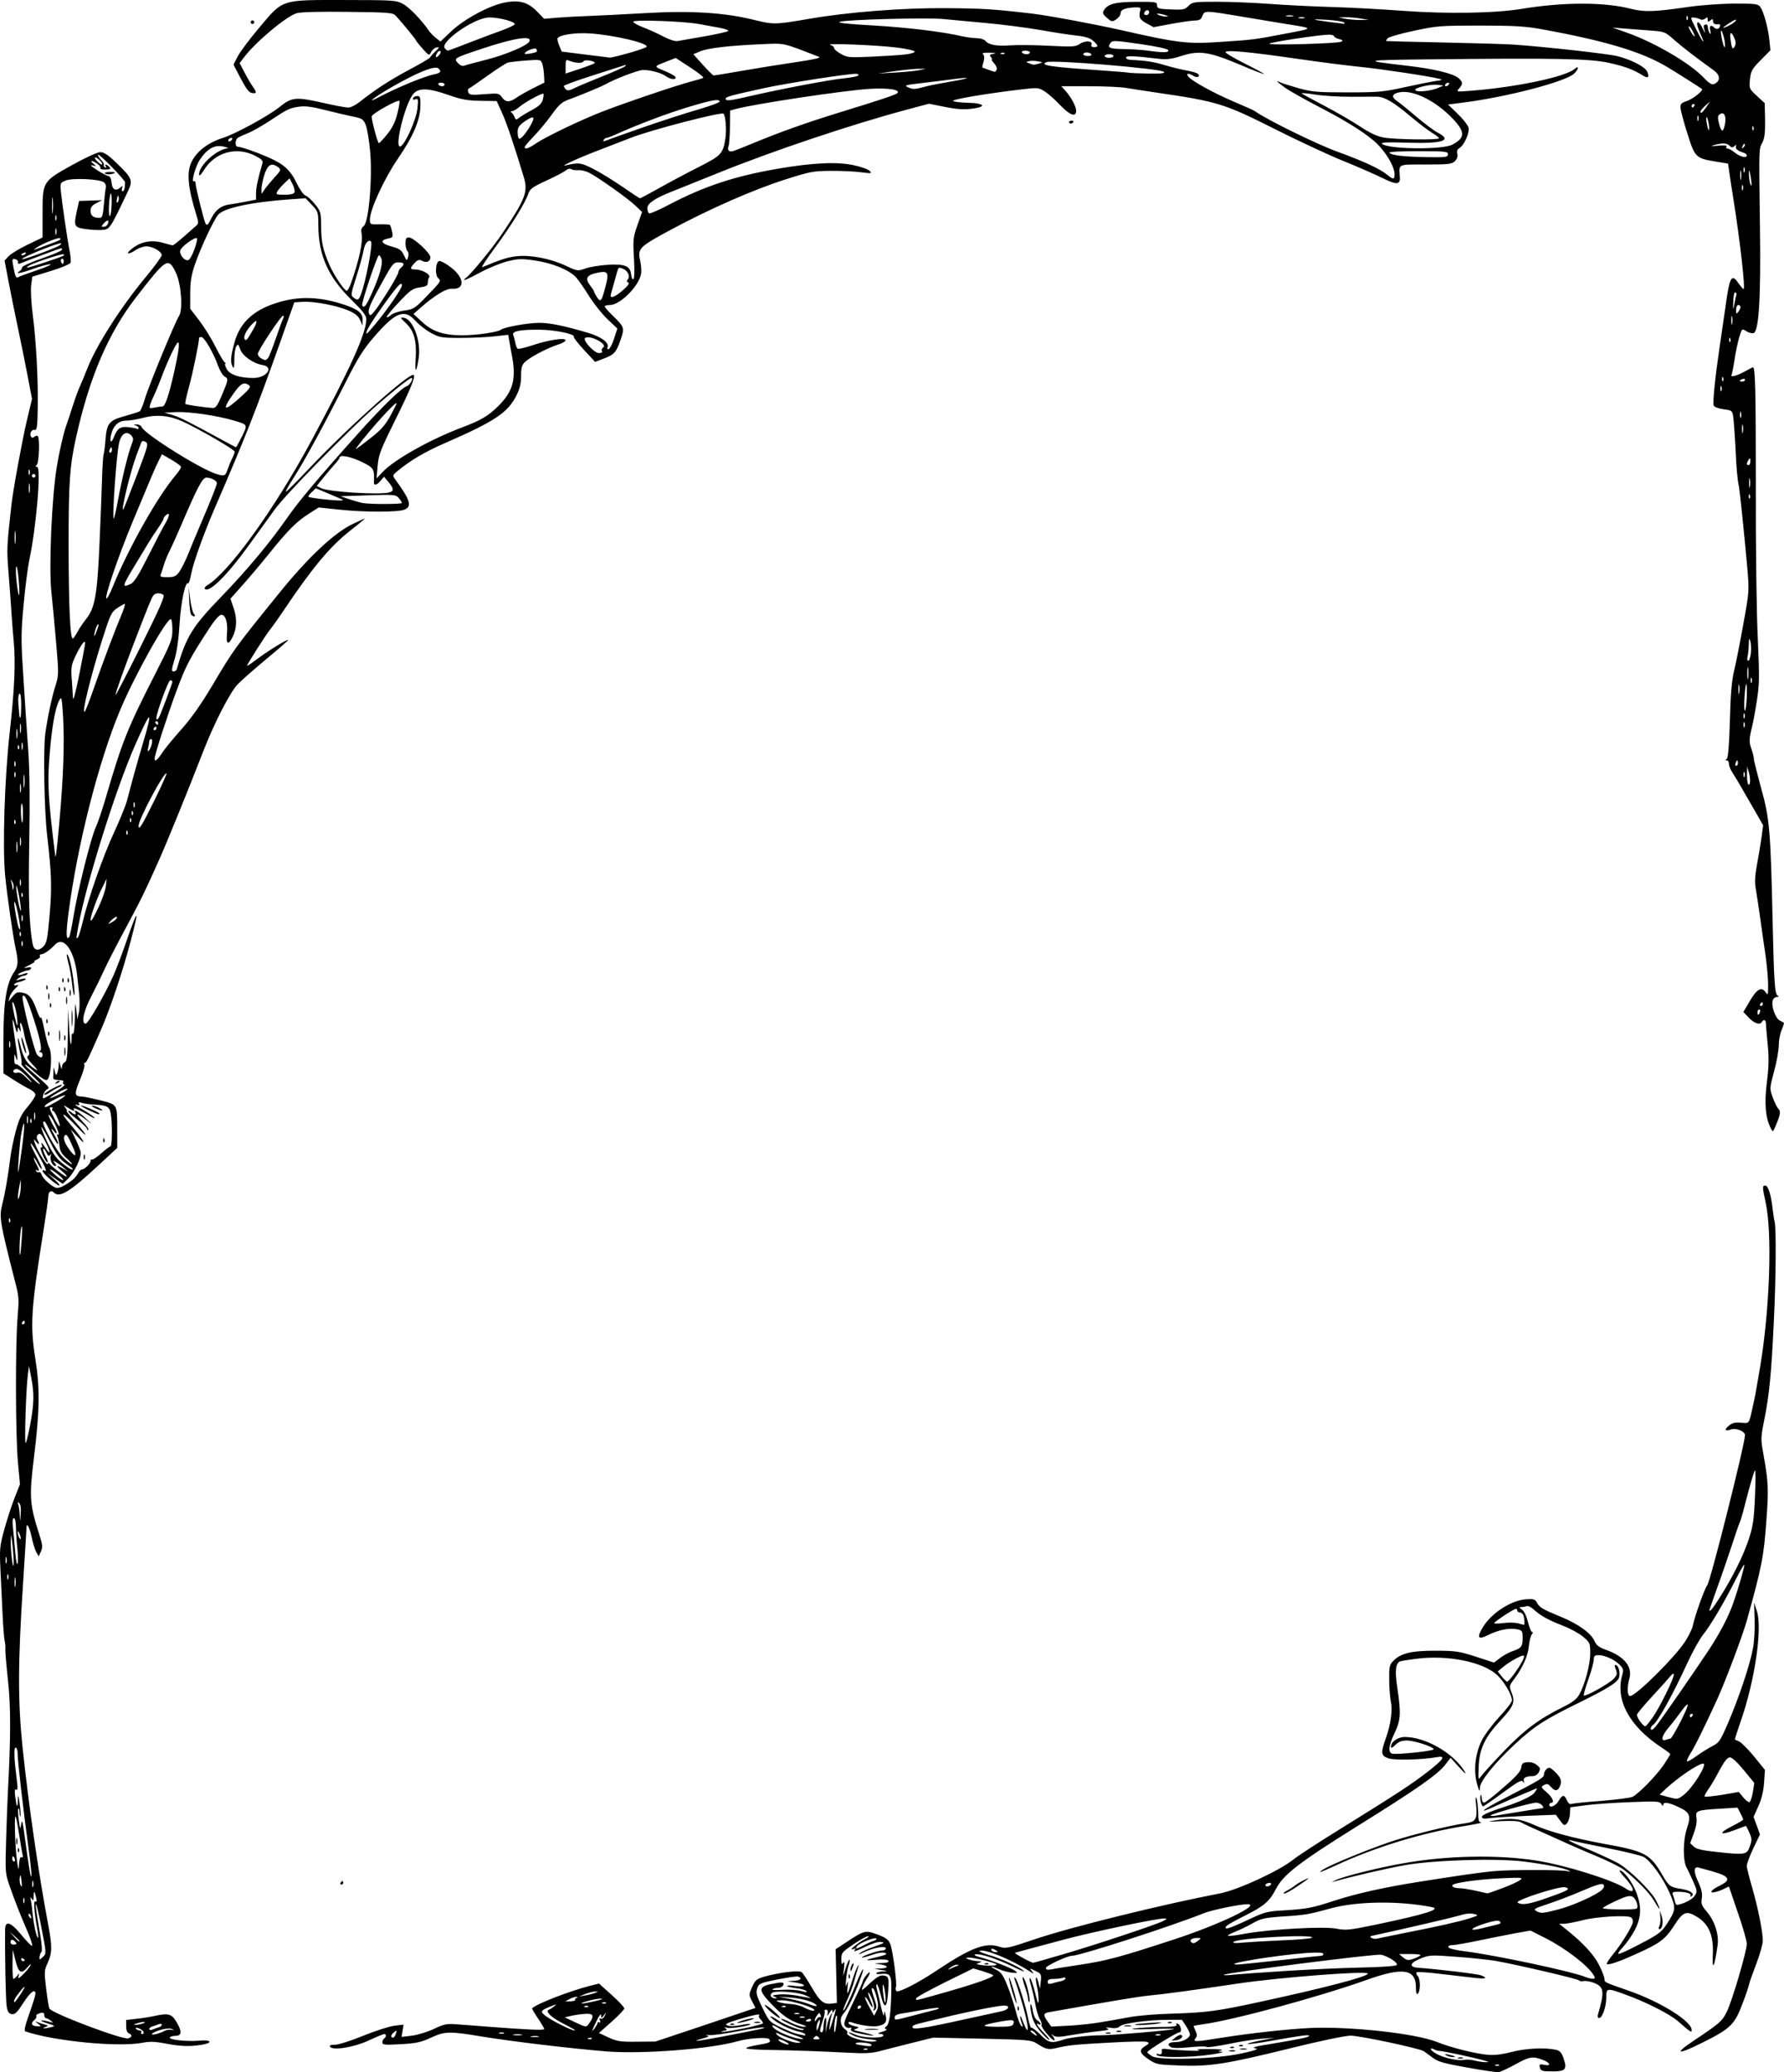
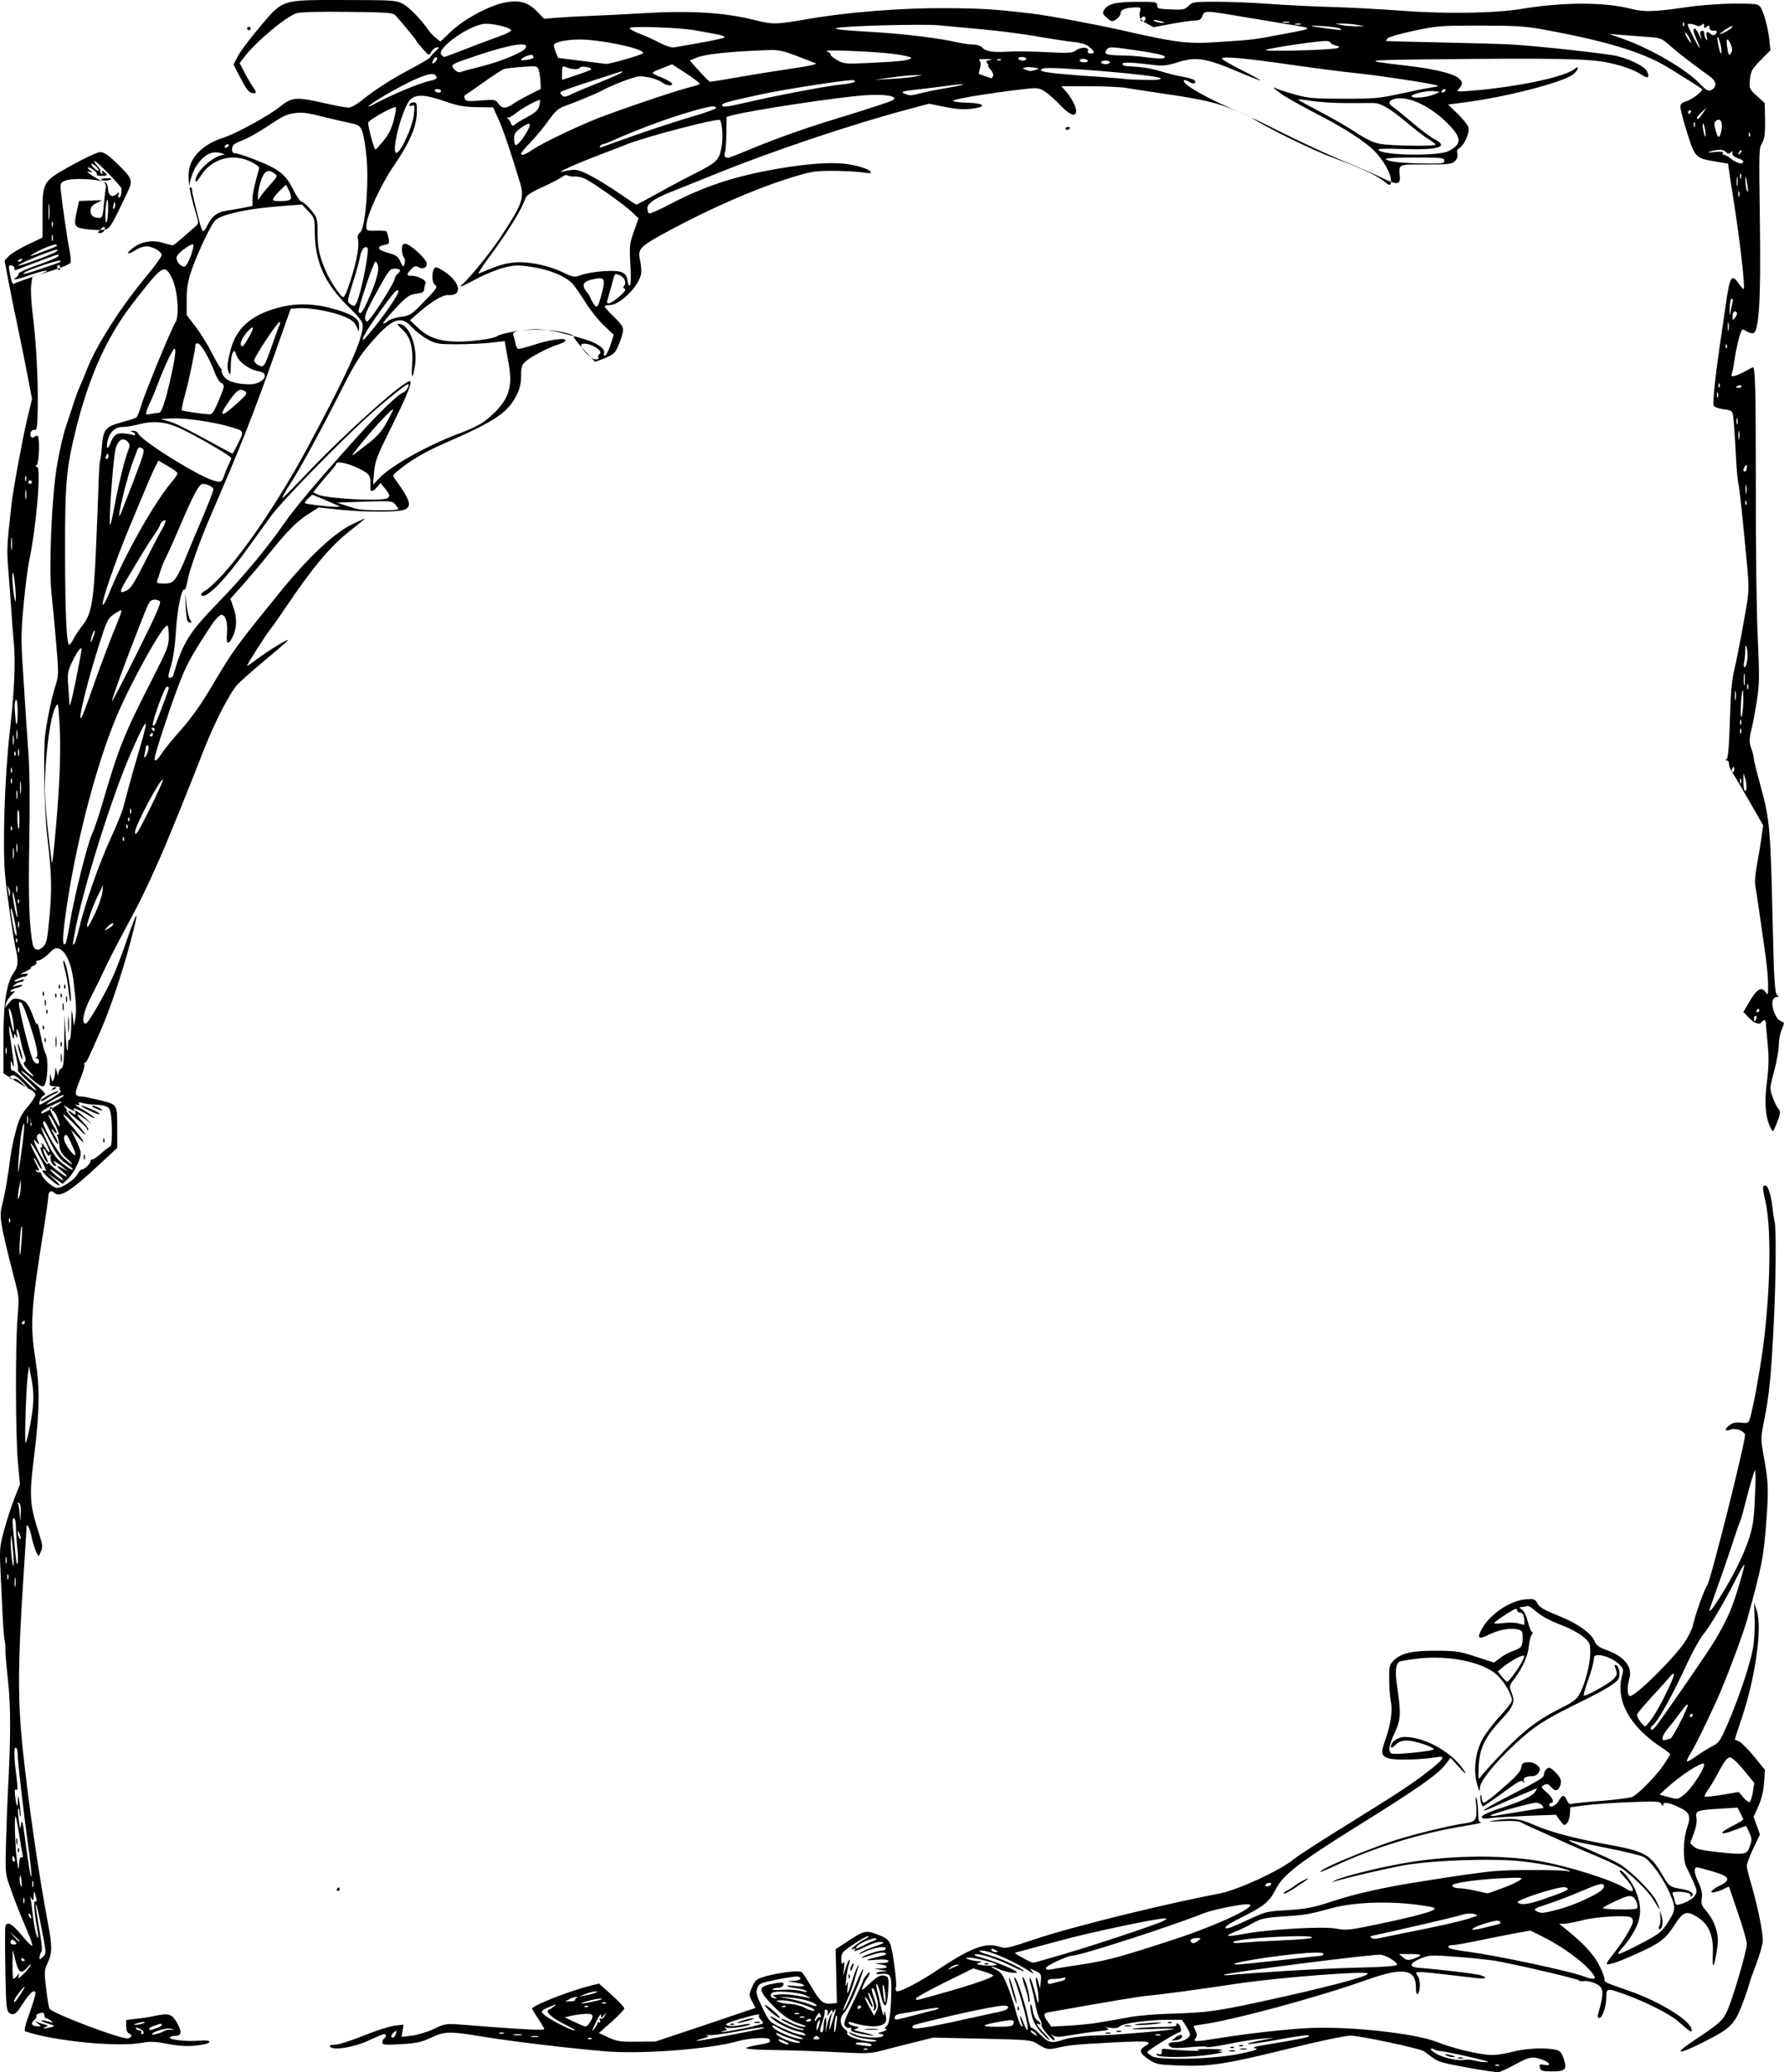
<svg xmlns="http://www.w3.org/2000/svg" xmlns:ns1="http://www.inkscape.org/namespaces/inkscape" id="svg2989" version="1.0" viewBox="0 0 1002.8 1164.9" ns1:version="0.91 r13725">
  <g id="layer1" transform="translate(-336.72 -6.377)">
-     <path id="path3066" style="fill:#000000" d="m1161.3 1168.7c-13.4-2.4-16.5-3.3-19.5-5.7-2-1.5-4.2-3.1-4.8-3.5-3-1.7-36.4-8.8-41.2-8.7-2.9 0-18.1 3.2-33.8 7.1-36.1 8.9-45 10.3-62.01 9.7-12.5-0.5-13.37-0.6-17.49-3.4-5.27-3.5-5.78-5.3-2.13-7.5 2.43-1.5 2.55-1.8 0.98-2.4-0.99-0.4-10.21-0.2-20.5 0.4-20.02 1.1-23.27 1.4-30.08 3-4.8 1.1-5.96 0.9-11.13-2.4-3.32-2.1-4.9-2.2-30.9-2.8l-27.4-0.6-12.1 3c-6.65 1.7-14.76 3.7-18.02 4.6-4.58 1.2-8.54 1.4-17.5 0.9-15.12-0.8-31.84-1.4-45.85-1.6-6.21-0.1-11.48-0.5-11.72-0.9-0.25-0.4 2.52-1.2 6.14-1.8 7.25-1.2 7.89-1.6 6.82-3.3-0.8-1.3-11.69-0.6-17.67 1.1-15.12 4.4-52.9 7.3-73.3 5.8-19.89-1.6-53.5-5.6-70.5-8.4-18.09-3-20.76-3-28.36 0.5-5.81 2.7-8.47 3.3-17.25 3.8-9.08 0.5-10.39 0.4-10.39-1 0-0.9 0.45-1.9 1-2.2 1.26-0.8 1.31-2.5 0.08-2.5-0.51 0-4.45 1.6-8.75 3.6-8.34 3.9-20.32 5.8-21.75 3.5-0.46-0.8 0.47-1.1 2.83-1.1 1.94 0 9.14-2.3 16-5.1s14.73-5.3 17.49-5.6l5.02-0.6-0.56 3.5-0.56 3.4 5.85-0.7c3.22-0.4 8.77-2.1 12.33-3.8 5.62-2.7 7.26-3 12.5-2.6 3.31 0.2 11.65 0.9 18.52 1.4 20.62 1.6 31 2.1 31 1.3 0-0.4-1.61-3.2-3.58-6.1s-3.43-5.4-3.25-5.6c2.77-2.6 21.1-9.7 32.47-12.6l5.14-1.3 7.11 6.4c3.91 3.5 7.11 6.9 7.11 7.6 0 0.6-3.21 4-7.14 7.5l-7.14 6.3 5.39 2.5c4.74 2.2 6.67 2.5 15.89 2.4l10.5-0.1 28.12-9.4 28.12-9.5-1.91-3.7c-1.87-3.6-1.87-3.8 0.04-8.1 1.74-3.9 2.45-4.5 7.28-5.9 7.9-2.2 19.12-3.6 20.56-2.4 0.66 0.5 3.29 4.5 5.85 8.9 4.72 8 6.57 9.4 11.59 8.7l2.35-0.3-0.36-15.1-0.36-15.1 5.36-3.5c10.88-7.2 11.27-7.3 18.09-4.8 4.8 1.8 6.27 2.9 7.27 5.4 1.45 3.5 3.98 23 3.17 24.3-0.29 0.5-0.19 1.4 0.23 2.1 0.81 1.3 12.26-4.5 23.09-11.8 18.78-12.5 27.08-15.7 34.86-13.1 3.47 1.2 4.82 0.9 20.18-4.3 20.52-6.9 71.56-19.5 103.93-25.7 10.1-2 33.1-12.6 41.1-19 2.4-2 14.1-9.6 25.9-16.9 32.9-20.4 40.8-25.6 49.8-32.6 8.9-6.96 10.2-9.02 5-8.08-8.3 1.48-23.5 1.88-27.1 0.7-4.4-1.45-4.6-2.97-1.5-11.59 2.7-7.68 3.8-15.86 2.7-20.39-0.4-1.97-0.9-7.33-0.9-11.91-0.1-7.35 0.1-8.62 2.1-10.73 4.2-4.45 10.2-5.94 23.9-5.91 11.4 0.03 13.4 0.33 22.7 3.35l10.2 3.32 3.4-2.59c1.9-1.43 5-3.12 6.8-3.75 5.2-1.73 5.9-2.71 5.9-7.4 0-3.97-0.2-4.35-3-4.96-4.2-0.93-10.6 0.31-16.2 3.11-5.8 2.95-6.8 1.79-3.3-4.06 4.7-8.02 15.9-15.34 24.4-15.94 4.2-0.3 5.1-0.04 6.1 1.82 1.5 2.81 2.9 3.66 13.6 8.08 9.9 4.07 17 9.27 18.9 13.77 1 2.23 2.5 3.39 6.3 4.74 10.3 3.62 15.1 9.51 13.2 16.2-1.4 4.87-1.2 9.78 0.4 9.78 3.2 0 24.7-21.27 30.7-30.3 2.1-3.19 4.1-7.24 4.5-9 1.2-5.87 6.7-21.18 8.1-22.84 1.8-2 21.3-79.74 21.3-84.58 0-2.09-5.2-4.15-7.9-3.14-3.4 1.29-4 0.07-1-2.25 1.8-1.46 3.5-1.86 6.7-1.55 4.6 0.45 4.4 0.77 6.3-7.84 1.8-8.03 1.8-8.32 4.4-23.5 5.4-32.35 6.9-75.01 3.1-92.5-1.9-8.56-1.9-9.5-0.2-9.5 1.6 0 3.3 5.45 4.1 13 0.4 3.03 0.8 6.21 1.1 7.07 1 3.24 0.8 32.34-0.4 56.43-1.4 29.73-2.6 41.46-5.4 55.39-2 10.01-2 10.7-0.4 19.5 2.7 15.01 2.9 19.52 1.7 35.67-1.5 21.61-2.6 27.02-11.2 57.94-2.4 8.44-12.1 34.12-16.6 44-7.5 16.28-12.5 26.44-14.9 30.16-1.4 2.22-2.3 4.27-2 4.56s2.7-1.05 5.3-2.97c2.7-1.92 6.7-4.43 8.9-5.57 3.8-1.89 4.5-2.96 8.8-12.87 6-13.92 12.4-32.9 14-41.81 0.8-3.85 1.2-11.27 1-16.5l-0.3-9.5 1.5 4.5c3.3 9.66-1 39.29-9.1 62.43-1.9 5.45-3.3 9.98-3.2 10.05s1.2 0.56 2.4 1.08 5 4.32 8.4 8.44l6.1 7.54-0.5 7.2c-0.3 4.7-1.4 9.2-3.2 13.2l-2.7 6 1.8 4.9 1.8 5-3.7 7.7c-2 4.2-3.7 8.7-3.7 9.9 0 1.3 1.4 6.7 3 12.2 3.2 11 6 24.9 6 29.9 0 1.8-1.6 7.5-3.5 12.6-2 5.2-3.8 10.3-4.1 11.5-0.2 1.2-1.9 6.4-3.9 11.5-4.3 11.5-6.8 13.9-21.8 21.4-14.7 7.4-17.2 7-5.5-0.8 14.5-9.7 15.9-10.9 18.4-15.9 3-5.8 11.4-34.4 11.4-38.5 0-1.6-2.2-9.5-5-17.4-2.7-7.9-4.9-14.6-5-14.7 0-0.2-0.9 0.2-2.1 0.8-1.2 0.7-3.4 1.6-5 2-4.5 1.3-3.4-0.8 1.6-3.3 7-3.3 6-5.4-4-8.2-3.3-0.9-6.7-1.9-7.6-2.1-2.8-0.8-2.9 2.3-0.2 8.1 1.9 4.1 2.4 6.6 2 9.2-0.5 3-0.1 4.1 2.8 7.5 4.4 5.1 6.9 12.8 6.1 18.7-1.7 12.5-3.2 15.4-2.7 5.1 0.5-10.4-2.3-16.9-8.9-20.9-6-3.7-7.9-2.9-12.9 5-5 7.7-8.1 10-21.6 16-9.4 4.3-15.4 6.3-16.2 5.5-0.3-0.3 1.3-2.7 3.4-5.3 5.1-6.2 11.3-16.4 11.3-18.5 0-1-0.5-2-1.1-2.4-2.3-1.4-19.7-0.4-27.1 1.6-4 1-8.6 1.9-10.3 2h-3l4 3.2c9.4 7.5 15.7 14.3 18.5 20.1 1.7 3.3 3 6.8 3 7.7 0 2-0.2 1.8 13.5 6.6 18.1 6.3 35.5 17.2 35.5 22.1 0 1.7-0.3 1.5-7.9-5.1-4.9-4.1-18.1-10.8-29.9-15-9.9-3.6-10.2-3.5-10.2 1.9 0 5.1-2.2 11.5-4 11.5-0.7 0-1-0.8-0.7-1.8 3.8-13.1 3.5-15.6-2-17.9-2-0.8-4.6-1.3-5.9-1.1-1.3 0.3-2.4 0.1-2.6-0.3-0.2-0.8-34-8.7-47.3-11.1-3.3-0.5-12.9-1.6-21.3-2.2-14.7-1.1-15.5-1.1-20.5 0.9-6.1 2.4-6.8 4.8-1.7 5.2 12 0.9 33.6 3.5 35.6 4.3 4 1.5 2.8 2.1-2.8 1.5-2.9-0.3-6.8-0.8-8.8-1-1.9-0.2-8.1-1-13.7-1.6-5.7-0.7-10.6-0.9-10.9-0.6-0.4 0.3-0.1 1.3 0.7 2.2 1.5 1.8 1.5 8.3 0 9.8-0.7 0.7-1.1-0.4-1.1-3.6 0-10.3-7.3-11.4-27.5-4.2-27.5 9.8-75.7 22.8-92.2 25-2.9 0.4-5.3 0.9-5.3 1 0 0.2 0.6 1.5 1.2 2.9 0.9 1.9 0.8 2.9-0.1 4-1.7 2.1-0.1 2.1 15.2-0.4 16.3-2.6 37-4.8 49.1-5.4 22.5-1 59 3 71.3 7.8 7.9 3.2 20.7 6.4 28.1 7.2 4.2 0.4 8 0 13.9-1.5 8-2.1 18.5-2.6 24.8-1.3 2.4 0.5 3.3 1.5 4.5 4.8 2.1 6.3 1.2 7.4-6.3 7.4-5.7 0-6.5-0.3-7-2.1-0.5-1.9-0.2-2.1 2.5-1.6 4.1 0.9 3.3-1.3-1.2-2.9-5.4-2-7.2-1.7-15 2.6-4 2.2-8.3 4.2-9.4 4.4s-9.2-1-17.9-2.6zm18.1-1.4c-0.4-0.4-1.2-0.4-1.9-0.1-0.8 0.3-0.6 0.5 0.6 0.6 1 0 1.6-0.2 1.3-0.5zm-8.3-2.5c-5.5-1.6-22.9-5.3-25-5.4-1.1 0-2.5-0.4-3.3-0.9-0.7-0.5-1.5-0.6-1.8-0.3s0.9 1.5 2.8 2.6c3.9 2.4 12.6 4.4 16 3.6 1.3-0.3 3.9-0.1 5.8 0.4 2 0.5 4.7 0.9 6 0.9 2.3 0 2.3-0.1-0.5-0.9zm-14.7-1.6c0.7-0.3 1.8-0.3 2.5 0s0.1 0.5-1.3 0.5c-1.3 0-1.9-0.2-1.2-0.5zm-6.8-1.4c-1.1-0.7-0.6-0.8 1.5-0.3 3.7 0.8 4.5 1.4 2 1.3-1.1 0-2.6-0.4-3.5-1zm-115-1c8.2-1.8 9.9-2.5 7.6-2.9-2.1-0.4 0.2-1.1 8-2.3 17.3-2.9 22.4-3.9 22.4-4.7s-4.5-0.2-21.8 2.9c-13.7 2.4-17.8 2.2-5.5-0.3l7.8-1.5-7 0.5c-3.8 0.3-12.4 1.6-18.9 3-6.6 1.3-12.2 2.1-12.3 1.6-0.1-0.4-4.4-0.3-9.4 0.2-6.13 0.6-9.58 0.6-10.7-0.1-2.44-1.5-1.14-2.8 2.84-2.8 3.86 0 7.96-2.3 7.96-4.3 0-0.7-1-2.8-2.2-4.7l-2.3-3.5h-7.89c-10.82 0-25.4 1.9-27.11 3.7-0.95 0.9-2.64 1.2-5.19 0.8-2.64-0.4-3.17-0.3-1.77 0.3 1.51 0.7 0.28 1.1-5 1.6-3.85 0.4-10.75 1.4-15.34 2.2-6.86 1.2-8.63 1.2-10 0.2-1.49-1.2-1.51-1.2-0.26 0.4 0.76 1 1.16 2 0.89 2.3-0.82 0.8-7.91-7.5-7.28-8.6 0.32-0.5-0.09-1.9-0.89-3.2-0.81-1.2-1.97-5-2.58-8.5-0.61-3.4-1.75-8.3-2.52-10.9-0.82-2.7-0.96-4.2-0.34-3.6 0.59 0.6 1.87 4.4 2.84 8.4 1.38 5.7 1.79 6.6 1.85 3.9 0.05-2-0.37-5.5-0.93-7.9-1.19-5.2-0.46-6.9 0.85-2l0.9 3.4 0.43-4.2c0.4-3.9 0.22-4.3-3.03-5.8-3.3-1.6-3.39-1.6-2.02 0.1 1.37 1.8 1.32 1.8-1.28 0.1-10.46-6.7-24.86-12.6-28.06-11.5-0.67 0.3 1.47 1.2 4.76 2.2 6.97 2 17.14 6.6 20.01 9 1.1 0.9-1.63-0.1-6.06-2.3-8.93-4.4-18.5-7.5-21.19-6.9-1.03 0.3 0.11 0.9 2.75 1.6 6.41 1.7 17.36 6 19.6 7.6 1.75 1.3 1.61 1.4-1.6 1.1-1.92-0.2-5.17-1-7.22-1.9-4.89-2.1-6.23-2-1.85 0.2 2.79 1.3 3.97 3 6.29 8.7 1.58 3.8 3.71 10.3 4.75 14.3 1.04 4.1 2.44 7.9 3.11 8.5 0.93 0.9 1.06 0.7 0.57-0.7-1.58-4.4-1.49-6.7 0.1-2.5 4.4 11.8 3.9 3.6-0.73-11.6-1.5-5-3.09-9.9-3.52-11-0.56-1.4-0.47-1.7 0.28-1 1.32 1.2 5.7 15 7.23 22.7 0.63 3.2 1.48 5.6 1.9 5.3 0.42-0.2 2.69 1.5 5.05 3.9 4.58 4.7 6.2 5 13.64 2.5 3.27-1 13.66-2.2 20.4-2.2 6.2 0 40.49-2.9 41-3.5 0.28-0.3-5.8-0.3-13.5 0-8.15 0.3-11.91 0.1-9-0.3 2.75-0.4 9.42-0.8 14.81-0.9 7.02 0 9.61-0.4 9.11-1.2-0.42-0.7-0.15-0.9 0.69-0.6 1.65 0.5 2.55 4.8 0.97 4.8-1.47 0-18.08 10.2-18.08 11.2 0 0.4 1.24 1.4 2.75 2.3 4.45 2.5 36.41 1.5 50.21-1.6zm-47.56 0.9c-0.49-0.8-0.18-1 0.94-0.5 1.5 0.5 2.13-0.3 1.79-2.6-0.06-0.4 1.12-0.5 2.63-0.3 4.85 0.8 21.9 1.4 18.2 0.7-2.2-0.5-0.2-0.7 5.8-0.7 5.2 0 8.3 0.4 7 0.7-2.3 0.7-2.3 0.7 0.2 0.9 1.4 0.1-1.3 0.8-6 1.5-11 1.7-29.59 1.9-30.56 0.3zm40.86-2.5c1-0.3 2.3-0.3 3 0s-0.1 0.5-1.8 0.5c-1.6-0.1-2.2-0.3-1.2-0.5zm6-1c1-0.3 2.5-0.3 3.5 0 1 0.2 0.2 0.4-1.8 0.4-1.9 0-2.7-0.2-1.7-0.4zm-5.4-1c0.7-0.3 1.5-0.3 1.9 0.1 0.3 0.3-0.3 0.5-1.3 0.5-1.2-0.1-1.4-0.3-0.6-0.6zm5-1c0.7-0.3 1.5-0.3 1.9 0.1 0.3 0.3-0.3 0.5-1.3 0.5-1.2-0.1-1.4-0.3-0.6-0.6zm-111.6-7.3c-3.04-3.5-4.54-6.3-5.34-10-0.61-2.8-0.86-5.4-0.55-5.7 0.31-0.4 0.87 1.3 1.24 3.6 0.39 2.5 1.44 4.7 2.53 5.4 1.03 0.6 1.86 1.5 1.86 2 0 0.4-0.45 0.5-1 0.2-2.22-1.4-0.78 1.1 2.69 4.7 2.02 2 3.49 3.9 3.25 4.1-0.24 0.3-2.34-1.7-4.68-4.3zm75.68 2.8c1.25-1 2.72-1.6 3.22-1.2 1.5 0.9-0.7 2.7-3.31 2.9l-2.18 0.2 2.27-1.9zm-39.19-2.5c0.69-0.3 1.82-0.3 2.5 0 0.69 0.3 0.13 0.5-1.25 0.5-1.37 0-1.93-0.2-1.25-0.5zm6-1c0.69-0.3 1.82-0.3 2.5 0 0.69 0.3 0.13 0.5-1.25 0.5-1.37 0-1.93-0.2-1.25-0.5zm4.5-3c0.97-0.3 2.54-0.3 3.5 0 0.97 0.2 0.18 0.4-1.75 0.4-1.92 0-2.71-0.2-1.75-0.4zm5.84-0.7c0.23-0.2 4.24-0.6 8.91-0.9 5.94-0.4 7.29-0.3 4.5 0.3-3.96 0.8-14.22 1.3-13.41 0.6zm18.73-1.3c0.72-0.3 1.58-0.3 1.91 0.1 0.33 0.3-0.26 0.5-1.31 0.5-1.17-0.1-1.4-0.3-0.6-0.6zm-84.74-7.9c0.05-1.2 0.29-1.4 0.61-0.6 0.28 0.7 0.25 1.6-0.08 1.9-0.34 0.3-0.57-0.3-0.53-1.3zm-3.08-9.4c-1.18-4-1.95-7.4-1.73-7.6 0.23-0.3 1.36 2.8 2.52 6.8 1.16 3.9 1.94 7.4 1.73 7.6s-1.34-2.9-2.52-6.8zm8.97 4.2c-0.02-1-0.85-4.1-1.85-7-0.99-2.9-1.52-5.2-1.16-5.2 0.35 0 1.15 1.4 1.78 3.2 1.52 4.3 2.64 10.8 1.87 10.8-0.33 0-0.62-0.8-0.64-1.8zm-90.24 28.2c-0.33-0.4-1.19-0.4-1.91-0.1-0.8 0.3-0.57 0.5 0.6 0.6 1.05 0 1.64-0.2 1.31-0.5zm2.27-2.3c0-0.5-2.02-1.1-4.5-1.3-4.86-0.4-6.25 0.8-1.75 1.4 5.02 0.8 6.25 0.8 6.25-0.1zm-48-1.6c-1.37-0.8-3.17-1.5-4-1.5-0.86 0-0.44 0.6 1 1.5 1.38 0.7 3.18 1.4 4 1.4 0.87 0 0.45-0.6-1-1.4zm4-1.4c-3.02-1-6.56-2.4-7.87-3.1-1.75-0.9-2.17-0.9-1.62 0 1.15 1.8 8.66 4.9 11.99 4.9 2.43 0 1.96-0.4-2.5-1.8zm42.5-0.2c-3.3-0.3-7.35-1.3-9-2.2-3.79-2.1-2.84-2.2 1.85-0.2 4.05 1.7 14.21 2 15.15 0.5 0.34-0.6-0.42-1.1-1.69-1.1-1.76-0.1-1.48-0.4 1.19-1.2 1.93-0.5 2.92-1.2 2.2-1.5-1.03-0.3-1-0.7 0.16-1.6 1.64-1.3 2.47-7.2 2.74-19.5 0.21-9.3-0.44-10.4-5.78-9.9-1.75 0.2-2.96 0-2.69-0.4 0.27-0.5 1.93-0.9 3.68-1 3.01-0.1 2.97-0.2-0.81-0.8l-4-0.8 3.95-0.1c4.72-0.2 3.73-1.8-1.45-2.4-2.94-0.4-2.72-0.4 1.31-0.6 3.28-0.1 4.59-0.5 4.11-1.3-0.45-0.7-2.76-0.9-6.63-0.6-7.25 0.7-7.03 0.2 0.78-1.6 4.63-1.1 5.51-1.6 3.99-2.2-1.24-0.5-4.04-0.1-7.71 1.2-3.17 1.1-5.56 1.7-5.3 1.3 0.61-1 9.32-3.9 11.63-3.9 1 0 1.82-0.5 1.82-1.2 0-1.6-7.16-0.3-12.34 2.2-2.48 1.2-3.38 1.4-2.24 0.5 1.05-0.8 3.97-2.2 6.5-3.1 7.9-2.8 7.77-2.8 5.19-3.2-1.4-0.2-5.19 1-9.2 3-3.74 1.8-6.27 2.7-5.61 1.9 1.01-1.3 0.87-1.4-0.8-0.8-2.73 0.9 3.02-3.8 7-5.8 1.65-0.8 2.33-1.5 1.5-1.5-0.82 0-4.53 2-8.25 4.6-6.26 4.2-6.75 4.8-6.73 8.2 0.01 2.8 0.25 3.3 1.01 2.2 0.71-1.1 0.85-0.2 0.47 3l-0.53 4.5 1.58-4.9c0.87-2.7 1.79-4.6 2.04-4.4 0.26 0.3 0.07 1.6-0.42 2.9-0.48 1.3-1.14 4.8-1.46 7.9-0.41 3.9-0.31 4.8 0.34 3 0.78-2.2 0.86-2 0.5 1.2-0.23 2.1-0.24 3.8-0.02 3.8 0.21 0 1.31-3 2.42-6.6 1.12-3.6 2.52-7.3 3.12-8.3 0.93-1.4 0.99-1.4 0.39 0.4-0.38 1.1-1.35 4.4-2.16 7.5-0.82 3-2.57 7.8-3.89 10.6s-2.39 5.5-2.36 6c0.07 1.5 3.68-5.9 6.99-14.3 3.92-9.9 5.96-12.2 2.46-2.8-3.48 9.4-7 16.6-9.35 19.1-2.31 2.5-1.83 6.8 0.97 8.7 1.03 0.8 1.61 1.6 1.29 1.9-2.02 2 11.45 6.1 16.09 4.8 1.11-0.3-0.68-0.8-4-1.1zm-4.26-3c-5.04-1-6.47-1.7-5.7-3 0.31-0.5-0.06-0.7-0.83-0.4-0.76 0.3-1.95-0.1-2.63-1-1.03-1.2-0.28-3.4 4.34-12.8 3.07-6.3 5.59-11.8 5.61-12.3 0.03-1.3 3.92-6.2 3.95-4.9 0.01 0.6-0.65 2-1.46 3.1-0.82 1.2-1.97 3.4-2.55 4.9-0.94 2.5-0.54 2.3 3.95-1.9 4.9-4.5 6.42-5.2 9.4-4.1 1.18 0.5 1.4 2.1 1.05 7.7-0.66 10.8-2.14 11.5-4.36 2.3-0.73-3-1.66-5.5-2.07-5.5s-0.35 1.4 0.14 3.2 1.53 6.2 2.32 9.8c0.81 3.7 1.52 5.4 1.63 4 0.2-2.4 0.25-2.4 0.91 0.5 0.88 3.7-0.24 5.2-4.47 6-3.06 0.6-10.5-0.5-14.72-2.1-0.96-0.4-1.75-0.2-1.75 0.4 0 0.5 1.47 1.3 3.25 1.7 2.81 0.6 2.98 0.8 1.25 1.5-1.86 0.7-1.82 0.8 0.5 1.3 10.7 2.4 12.41 3.6 2.24 1.6zm8.71-20.2c-0.63-2.6-1.55-5-2.05-5.3-1.28-0.8-1.12 0.6 0.72 6 1.31 3.8 1.38 4.9 0.36 5.9-1 0.9-1.14 0.8-0.66-0.6 0.33-0.9-0.27-3.6-1.33-6-2.29-5-2.68-3.6-0.47 1.6 1.85 4.5 1.13 4.8-1.07 0.6-0.87-1.7-1.81-2.9-2.08-2.6-0.27 0.2 0.76 2.7 2.29 5.4l2.77 5 1.34-2.6c1.06-2 1.1-3.5 0.18-7.4zm-8.87 5c-0.13-1.2-1.5-1-1.93 0.3-0.22 0.7 0.14 1 0.8 0.8s1.17-0.7 1.13-1.1zm13.45-8.4c-0.37-2.5-0.89-4.3-1.15-4-0.26 0.2-0.16 2.8 0.24 5.8 0.39 2.9 0.91 4.8 1.15 4 0.24-0.7 0.14-3.3-0.24-5.8zm-10.78 20.9c1.79-0.2 4.72-0.2 6.5 0 1.79 0.3 0.33 0.4-3.25 0.4-3.57 0-5.03-0.1-3.25-0.4zm-9.67-29.8c0.05-1.2 0.29-1.4 0.61-0.6 0.28 0.7 0.25 1.6-0.08 1.9-0.34 0.3-0.57-0.3-0.53-1.3zm1.01-3.4c-0.03-0.9 0.38-2.2 0.91-3 1.18-1.9 1.18-0.3 0 2.5-0.56 1.3-0.88 1.5-0.91 0.5zm-71.84 37.4c22.67-4.4 24.29-4.7 23.09-5.1-0.64-0.3-7.1 0.7-14.37 2.1s-14.62 2.4-16.34 2.2-2.23-0.1-1.13 0.2c1.49 0.3 0.84 0.8-2.5 1.7-7.39 2.1-2.85 1.6 11.25-1.1zm-73.52 1c-0.33-0.4-1.19-0.4-1.91-0.1-0.8 0.3-0.57 0.5 0.6 0.6 1.05 0 1.64-0.2 1.31-0.5zm115.06-1.4c-3.15-1-7.34-2.8-9.31-3.9-3.99-2.4-4.9-2.6-3.97-1.1 1.48 2.4 12.06 6.8 16.49 6.8 1.43 0 0.05-0.7-3.21-1.8zm12.41 0.8c-0.93-1-1.46-1-2.4 0-0.93 0.9-0.66 1.2 1.2 1.2 1.87 0 2.14-0.3 1.2-1.2zm-237.8-1.4c0.93-2.5 0.73-2.8-0.9-1.4-1.66 1.3-1.99 3-0.6 3 0.49 0 1.16-0.7 1.5-1.6zm80.36 0.9c-0.95-0.3-2.75-0.3-4 0-1.24 0.2-0.46 0.4 1.74 0.4s3.22-0.2 2.26-0.4zm-9.51-1c-1.23-0.3-3.26-0.3-4.5 0-1.23 0.2-0.22 0.4 2.25 0.4 2.48 0 3.49-0.2 2.25-0.4zm159.33-0.2c-0.29-0.5-1.89-1.2-3.56-1.5-3.89-0.8-10.82-4-14.02-6.6-3.54-2.8-1.6-2.5 2.78 0.5 4.08 2.7 13.02 6 13.95 5.1 0.34-0.4-0.03-0.6-0.81-0.6-1.85-0.1-12.34-4.9-11.76-5.5 0.24-0.3 2.63 0.6 5.31 2s6.03 2.4 7.45 2.4c2.04-0.1 1.71-0.3-1.59-1.4-6.12-1.9-10.27-4.7-16.65-11.4-7.26-7.6-7.37-9.6-0.63-11.1 6.78-1.4 8.01-1.3 7.31 0.5-0.31 0.8-1.54 1.5-2.71 1.5-1.18 0-2.69 0.3-3.35 0.8-0.66 0.4 1.84 0.6 5.55 0.3 3.72-0.2 8.5 0.1 10.62 0.7 2.76 0.8 3.56 0.8 2.78 0-0.59-0.6-3.15-1.3-5.68-1.6-2.54-0.3-4.8-0.8-5.03-1.2-0.24-0.4 1.8-0.4 4.52 0 2.72 0.3 4.94 0.2 4.94-0.2 0-0.8-2.4-1.5-7.5-2.2-2.26-0.2-1.95-0.4 1.25-0.5 4.08-0.1 5.64-1.4 3-2.4-0.69-0.3-5.94 0.5-11.67 1.6-9.84 2-10.48 2.3-11.38 5.1-0.81 2.4-0.36 4.1 2.92 10.8 3.84 7.9 3.96 8 10.88 11.3 6.05 2.8 8.12 3.5 12.81 4.3 0.45 0.1 0.57-0.2 0.27-0.7zm-19.16-12.5c-2.15-1.9-3.69-3.7-3.42-3.9 0.28-0.3 2.53 1.2 5 3.4 2.48 2.1 4.02 3.9 3.42 3.9s-2.85-1.6-5-3.4zm148.58 11.9c-0.68-0.9-1.75-1.5-2.37-1.5s-0.25 0.7 0.81 1.5c2.5 1.9 3.14 1.9 1.56 0zm70.25 0.8c-0.68-0.3-1.81-0.3-2.5 0-0.68 0.3-0.12 0.5 1.25 0.5 1.38 0 1.94-0.2 1.25-0.5zm-369-1c-0.68-0.3-1.81-0.3-2.5 0-0.68 0.3-0.12 0.5 1.25 0.5 1.38 0 1.94-0.2 1.25-0.5zm135-2.5c5.92-1.2 10.75-2.5 10.75-2.9s-0.65-1.4-1.45-2.2-1.17-1.8-0.83-2.1c1.21-1.2-2.16-0.6-10.98 2-7.54 2.3-8.59 2.9-6.65 3.6 1.36 0.5 4.35 0.4 7.26-0.2 2.72-0.6 5.14-0.9 5.38-0.6 0.85 0.8-10.75 2.7-12.97 2.1-1.64-0.5-1.87-0.4-0.85 0.3 1.12 0.8 0.92 1.1-1 1.4-1.32 0.3-1.73 0.6-0.91 0.6 0.83 0.1 6.34-0.8 12.25-2zm-7.43-2.5c0.72-0.3 1.58-0.3 1.91 0.1 0.33 0.3-0.26 0.5-1.31 0.5-1.17-0.1-1.4-0.3-0.6-0.6zm6.68-1.9c2.2-0.7 4.9-1.3 6-1.3s-0.25 0.7-3 1.4c-6.25 1.8-8.37 1.7-3-0.1zm6.77 0.9c0.97-0.3 2.32-0.3 3 0s-0.12 0.5-1.77 0.5c-1.65-0.1-2.2-0.3-1.23-0.5zm38.75 2.4c0.01-1.8 0.41-3.9 0.89-4.6 0.55-0.9 0.74 0.4 0.52 3.5l-0.37 4.9 0.92-4.3c0.5-2.3 1.42-5 2.05-6 1.01-1.6 1.06-1.5 0.45 0.3-0.37 1.1-0.86 3.8-1.09 6-0.34 3.2-0.05 2.8 1.56-2.5 2.28-7.5 2.38-8.1 1.05-6-0.86 1.3-0.97 1.3-1.02 0-0.03-1-0.62-0.6-1.58 1-1.3 2.1-1.46 2.2-1.1 0.4 0.26-1.3-0.08-2.1-0.89-2.1-0.73 0-1.09 0.4-0.82 0.8 0.28 0.5-0.19 2.9-1.04 5.4-1.81 5.3-1.91 6.5-0.55 6.5 0.55 0 1.01-1.5 1.02-3.3zm7.34-2.2c0.43-3.5 0.32-4.6-0.35-3.5-0.88 1.3-1.5 9.9-0.65 8.9 0.2-0.3 0.65-2.7 1-5.4zm-147.44 4c-0.23-0.2-3.3-1.9-6.82-3.7-6.39-3.3-9.73-6.7-7.49-7.5 0.61-0.2 1.96-1.1 3-1.9 1.6-1.3 1.26-1.3-2.11 0.1-5.76 2.3-6.04 2.9-2.33 5.6 4.93 3.5 18.02 9.7 15.75 7.4zm13.08-3.8c0-0.5 0.45-0.6 0.99-0.2 0.59 0.3 0.72-0.1 0.33-1.1-0.43-1.2-0.27-1.5 0.46-1.1 0.64 0.4 1.6-0.3 2.23-1.6 1.06-2.1 1.04-2.2-0.45-0.3-1.54 1.9-1.56 1.9-1.59 0-0.02-1.1-1.06 0.1-2.49 3.1-1.35 2.7-2.45 5.2-2.44 5.5 0.04 0.8 2.96-3.4 2.96-4.3zm124.92-0.7c0.05-1.4-0.06-1.4-0.92 0-0.53 0.8-0.94 2.4-0.91 3.5 0.05 2 0.05 2 0.91 0 0.48-1.1 0.89-2.7 0.92-3.5zm80.58-1.1c10.45-2.3 20.32-4.4 21.93-4.8 3.84-0.9 4.61-3.1 1.06-3.1-3.33 0-19.06 3.1-35.49 7.1-16.3 3.9-16 3.8-16 5.1 0 1.5 6.88 0.5 28.5-4.3zm-210.05 1.8c2.96-4.2 2.1-5.5-3.2-5-2.61 0.2-6.1 0.8-7.75 1.2l-3 0.7 5.5 2.6c6.85 3.2 6.57 3.2 8.45 0.5zm238.21 0.7c0.97-2.5-0.23-2.7-7.36-1.4-11.06 2-11.6 2.8-2.02 2.9 7.04 0 8.9-0.2 9.38-1.5zm48.84-1c4.4-0.7 11.83-2 16.5-2.9 4.68-0.9 15.7-1.8 24.5-2 18.56-0.6 24.36-1.3 48.36-6.5 36.6-7.9 61.1-14.3 61.1-16s-49.4 2.1-73 5.6c-24.7 3.7-42.65 6.1-50.46 6.8-5.76 0.6-19.18 2.8-55.75 9.3-3.28 0.6-3.41 1.5-0.74 5.3l2.01 2.8 9.74-0.5c5.36-0.3 13.34-1.1 17.74-1.9zm-162.5-1.4c0-0.5-0.67-0.7-1.5-0.4-0.82 0.3-1.5 0.8-1.5 1s0.68 0.4 1.5 0.4c0.83 0 1.5-0.5 1.5-1zm5.05-1.5c0.52 0.3 0.64-0.2 0.28-1.1-0.6-1.6-0.75-1.6-1.99 0.1-0.73 1-1.32 2.3-1.31 2.9 0.02 0.6 0.5 0.3 1.06-0.7 0.57-1 1.45-1.5 1.96-1.2zm52.32-0.9c5.02-1.4 10.42-2.7 12-3.1 1.58-0.3 2.63-0.9 2.35-1.2-0.29-0.2-4.28 0.2-8.87 1.1-4.59 0.8-10.03 1.8-12.1 2.1-2.35 0.3-3.75 1.1-3.75 2 0 1.9-0.4 1.9 10.37-0.9zm-61.12 0.7c-0.68-0.3-1.81-0.3-2.5 0-0.68 0.3-0.12 0.5 1.25 0.5 1.38 0 1.94-0.2 1.25-0.5zm-3-2c-0.68-0.3-1.81-0.3-2.5 0-0.68 0.3-0.12 0.5 1.25 0.5 1.38 0 1.94-0.2 1.25-0.5zm8.2-2.3c-1.84-1.7-13.44-5-17.67-5-3.67 0.1-3.95 0.2-1.95 1 1.27 0.5 4.25 1 6.62 1.1 2.36 0.1 5.81 1 7.67 2 3.63 1.9 6.95 2.5 5.33 0.9zm-126.72-1.6c-0.33-0.4-1.19-0.4-1.91-0.1-0.8 0.3-0.57 0.5 0.6 0.6 1.05 0 1.64-0.2 1.31-0.5zm111 0c-0.33-0.4-1.19-0.4-1.91-0.1-0.8 0.3-0.57 0.5 0.6 0.6 1.05 0 1.64-0.2 1.31-0.5zm16.24-1.5c-2.6-1.7-8.31-3-14.47-3.5l-6-0.4 7 1.3c3.85 0.8 8.58 2.1 10.5 2.9 3.64 1.5 5.54 1.4 2.97-0.3zm-123.47-1.4c3.3-0.7 4.88-1.4 3.5-1.4-1.37-0.1-4.75 0.5-7.5 1.3-6.45 1.8-3.77 1.9 4 0.1zm6.23 0.9c-0.33-0.4-1.19-0.4-1.91-0.1-0.8 0.3-0.57 0.5 0.6 0.6 1.05 0 1.64-0.2 1.31-0.5zm-17.33-1.6c-0.23-0.4 0.16-0.9 0.85-1.2 0.86-0.3 0.78-0.5-0.25-0.5-0.82 0-2.58 0.5-3.89 1.3l-2.4 1.3 3.05-0.1c1.67-0.1 2.86-0.4 2.64-0.8zm203.18-2.9c20.2-5.6 32.82-10 31.73-11-0.44-0.4-3.14-1.4-5.99-2.3l-5.18-1.5-16.07 7.9c-8.84 4.4-16.07 8.4-16.07 9 0 1.2-0.99 1.4 11.58-2.1zm-91.08 1.1c-1.61-0.6-1.23-0.8 1.94-1.2 3.61-0.4 8.2 0 16.06 1.6 2.91 0.6 2.9 0.5-0.5-1.1-4.02-1.9-16.83-2.9-18.88-1.5-1.7 1.2-0.6 3.2 1.69 3.1 1.36-0.1 1.3-0.2-0.31-0.9zm-101-2.1c2-0.8 2-0.8 0-0.8-1.1 0-3.57 0.7-5.5 1.4l-3.5 1.4 3.5-0.6c1.93-0.3 4.4-1 5.5-1.4zm261.75-6.6c1.52-0.3 2.75-1 2.75-1.6 0-0.5-0.71-0.7-1.58-0.3-0.87 0.3-3.12 0.6-5 0.6-2.48 0-3.42 0.4-3.42 1.6s0.58 1.4 2.25 1c1.24-0.4 3.49-1 5-1.3zm299.81-3.1c-3-5.5-16.2-15.6-27.6-21.3l-8.1-4.1-8.4 1.5c-4.7 0.9-13.9 2.7-20.6 4.1s-13.4 2.6-14.9 2.6c-1.6 0-2.5 0.4-2.2 1.2 0.2 0.7 4.3 1.7 10.2 2.4 16.9 2.2 58.8 11.1 66.8 14.3 1.2 0.5 3 1 4 1 1.4 0 1.6-0.3 0.8-1.7zm-173.1-2.7c13-0.8 32-1.7 42.3-1.9 10.8-0.2 19.3-0.8 19.9-1.4 1.1-1.1-4.4-4.7-8.6-5.8-2.8-0.7-87.5 10.1-88.6 11.3-0.2 0.3 2.2 0.3 5.5-0.1 3.3-0.3 16.6-1.3 29.5-2.1zm-184.96-2.8c1.3-0.5 1.29-0.6-0.06-0.7-0.85 0-2.43 0.7-3.5 1.5-1.91 1.5-1.91 1.6 0.06 0.7 1.1-0.6 2.68-1.2 3.5-1.5zm70-0.8c14.21-2.2 21.88-4.2 52-14.1 25.16-8.2 49.46-19.8 41.26-19.8-4.3 0-19.9 3.2-24.6 5.1-18.52 7.4-69.64 23.9-74.04 23.9-2.58 0-14.59 5.6-14.6 6.8-0.01 1.1 0.82 1.2 3.23 0.8 1.79-0.4 9.33-1.6 16.75-2.7zm-47.81-0.1c-1.02-1-12.61-3.8-15.33-3.8-2.21 0.1-2.23 0.2-0.36 1 1.1 0.4 3.35 0.9 5 1 2.56 0.1 2.71 0.2 1 0.9-1.86 0.8-1.82 0.8 0.5 1.2 3.78 0.7 9.98 0.5 9.19-0.3zm-6.37-0.5c0.72-0.3 1.58-0.3 1.91 0.1 0.33 0.3-0.26 0.5-1.31 0.5-1.17-0.1-1.4-0.3-0.6-0.6zm165.74-1.8c12.1-1.4 22.5-2.5 23.2-2.5s1.2-0.5 1.2-1.1c0-0.7-2.9-0.9-9.2-0.5-17.7 1.3-48.7 6.4-39.1 6.5 1.1 0 11.9-1.1 23.9-2.4zm-122.73-3.1c17.93-5.2 53.45-17 57.17-19 2.09-1.1 2.19-1.4 0.6-1.4-4.06-0.1-40.11 7.5-56.6 11.9-15.35 4.1-26.37 7.1-27.4 7.4-0.72 0.2 9.04 5.6 10.23 5.6 0.18 0.1 7.38-2 16-4.5zm201.63 0.4c0.5-0.5-1.8-0.8-5.5-0.8h-6.5l2.3 1.9c1.9 1.6 2.8 1.8 5.5 0.9 1.8-0.6 3.7-1.5 4.2-2zm124-6.7c9.5-4.9 11.5-6.4 14.3-10.6 5.4-8.2 5.5-9.3 1.9-17.7-3.8-8.6-10.8-18.3-14.7-20.4-1.5-0.8-10.6-3-20.1-4.9-9.6-1.9-18.5-3.8-19.9-4.2-4.7-1.2-1.3 0.6 10.4 5.5 6.4 2.8 13.6 6.1 15.9 7.5 6.2 3.7 18.1 15.5 20.6 20.4 3.1 6.1 2.6 6.6-0.8 0.7-2.7-4.7-10.1-12.3-17.5-18-1.8-1.3-7.9-4.4-13.6-6.8-5.8-2.4-13.2-5.6-16.5-7.1s-10.5-4.7-16-7.2c-5.5-2.4-10.8-4.9-11.8-5.5-1.2-0.6-5.4-0.8-11-0.5-6.9 0.4-7.9 0.3-4.2-0.3 10.2-1.7 14.8-1.2 22.7 2.3 8.3 3.8 21.7 7.4 39.3 10.7 23.3 4.2 26.1 5.7 32.9 17.3 4 6.8 4.4 7.1 11.3 8.2 4.6 0.7 7.3 2.8 5.2 4-0.7 0.5-0.9 0.3-0.5-0.3 0.7-1.2-2.5-2.2-7.2-2.2-2.7 0-3.2 0.3-2.8 1.6 0.4 0.8 0.9 2.6 1.2 3.9 0.6 2.3 0.7 2.3 5.1 0.8 2.4-0.9 5.2-2.7 6-4 1.5-2.3 1.5-2.8-0.6-7.6-1.3-2.9-3-6.6-3.9-8.2-2.2-4-2.1-15.4 0.2-22.3 2.4-6.9 1.6-8.9-4.7-11.8-5.7-2.7-8.6-3.1-8.7-1.2 0 0.7-0.5 0.5-1-0.5-1-1.6-2.5-1.7-17.1-1.1-8.8 0.3-20.1 1.1-25.1 1.7l-9 1.2-0.2 3.8c-0.2 2.1-0.9 4.5-1.8 5.3-1.3 1.4-1.7 1.2-3.8-1.7l-2.3-3.2-16.1 0.6c-8.8 0.4-18.2 0.9-20.8 1.3-3.7 0.5-4.8 0.3-4.7-0.8 0-0.8 3.4-2.4 8.7-4.2 13-4.2 19.6-7.2 21.2-9.8 1.4-2 1.4-2.2 0-1.6-0.8 0.4-4.6 2-8.5 3.6-3.8 1.6-10 4.3-13.7 6-11.1 5.1-7.6 2.1 5.5-4.6 20.2-10.4 21.7-11.4 21.7-13.3 0-0.9 0.7-2.3 1.6-3 1.2-1.02 1.9-0.82 4.1 1.2 3.7 3.5 4.5 5.4 3.4 8.3-1.2 3.1-3 3.3-5.3 0.5-1.4-1.6-2.2-1.8-3.8-0.9-1.8 1-1.8 1.2 1.5 4.1 3.4 2.9 4.6 5.9 2.5 5.9-0.5 0-1 0.4-1 1 0 2.2 3.6 0.8 5.2-2 2.1-3.7 3.2-3.8 4.7-0.4 0.7 1.6 1.7 2.4 2.6 2 0.8-0.3 8.4-1.1 16.8-1.7 8.4-0.7 16.3-1.7 17.5-2.3 3.6-1.9 13.2-11.7 17.4-17.83 2.1-3.14 3.8-5.9 3.8-6.16 0-0.25-2.3-2.04-5.3-3.98-17.8-11.86-25.7-26.53-21.7-40.51 0.8-2.91 0.6-3.65-1.5-5.8-2.9-2.91-8.4-5.36-11.9-5.36-2 0-2.6 0.5-2.6 2.42 0 1.33-1.3 6.33-3 11.1-1.7 4.78-2.9 8.91-2.6 9.18 0.8 0.81 14.2-6.64 16.7-9.3 2-2.14 2.2-2.85 1.3-5.36-0.9-2.27-0.9-2.78 0.2-2.39 1.7 0.65 2.5 5.38 1.3 7.61-1.3 2.5-7.4 6.18-21.9 13.32-20 9.8-25.5 13.4-36.8 23.92-10.9 10.18-19.1 20.34-19.2 23.94-0.1 2.7-0.3 2.4-1.6-1.9-2.1-7.4-1.1-17.16 2.6-24.49 1.6-3.22 6.1-9.27 10-13.44s7-8.27 7-9.11c0-3.19-4.3-10.57-8.4-14.38-7.9-7.28-27.4-11.26-44.8-9.14-5 0.61-9.5 1.35-10 1.66-2.3 1.42-2.6 5.63-1.2 14.98 2.1 14.26 1.9 17.91-1.6 25.22-3.3 7-3.7 10.65-1.5 11.53 2.1 0.77 23.5-1.46 23.5-2.44 0-1.37-10.9-4.93-15-4.93-3 0-4.7 0.67-6.5 2.46-1.7 1.69-2.5 2-2.5 1 0-2.76 3.9-5.46 7.8-5.45 11.7 0.04 27.5 9.14 33.7 19.53 1.1 1.8-0.2 0.8-3.1-2.43l-4.9-5.39-2.8 3.64c-4.3 5.68-15.7 13.68-50.1 35.08-32.5 20.3-41.1 27-45.2 34.9-3.6 7-6.6 9.6-16.7 14.7-10.5 5.3-12.4 6.6-11.5 7.5 0.6 0.6 5-1.2 15.4-6.1 6-2.8 8.6-3.5 16.5-3.9 14.1-0.9 16.2-1.3 29.4-5.6 12.1-3.9 27.2-7.3 46-10.3 21.8-3.5 36.4-5.6 43.5-6.2 9.1-0.9 38.2-0.8 41.3 0 1.6 0.5 1.8 0.4 0.7-0.3-2.3-1.4-14.4-3.8-26.1-5.2-15.8-1.8-49.9-0.7-65.9 2.1-10.2 1.8-31.4 6.7-40.5 9.4-1.1 0.3-0.4-0.1 1.5-1 4.5-2.1 24-7 37.8-9.4 24.5-4.4 53.1-5 75.2-1.5 16.3 2.6 42.8 10.9 49.8 15.6 6 3.9 5.3-0.1-1.1-6.9-1.7-1.8-2.6-3.2-2-3.2 2.1 0 7.1 6.8 9.2 12.4 3.1 8.1 2.8 14.1-0.9 21.2-1.7 3.2-4.7 7.5-6.7 9.6-2.2 2.3-3.1 3.8-2.2 3.7 0.8 0 6.4-2.6 12.4-5.8zm10.4-9.9c0.5-1 0.7-3.3 0.5-5.2l-0.3-3.5 1 3c1.1 3.3 0.5 7.5-1.1 7.5-0.7 0-0.7-0.7-0.1-1.8zm-209.4-19.8c1.7-0.9 3.7-2.2 4.5-2.9 0.9-0.7 3.1-2.1 5-3 4.4-2.2 3.2-1.1-4 3.7-3.1 2.1-6.2 3.8-7 3.8s-0.1-0.8 1.5-1.6zm21-12.3c4.6-2.7 23.6-10.5 36.6-15 11.1-3.8 33.2-9.3 43.2-10.7 5.6-0.8 6.3-2.4 5.5-10.8-0.4-3.2-0.3-4.4 0.3-3.1 0.4 1.1 0.8 4.5 0.9 7.7 0 4.8 0.4 5.8 1.8 5.9 1 0-3.2 0.9-9.3 1.9-23.9 3.8-50.9 12.1-72.3 22.1-9.1 4.2-11.4 4.9-6.7 2zm88-37.6c-0.4-1.3-0.4-3-0.1-3.7 0.3-0.8 0.5-0.1 0.6 1.4 0 1.5 0.6 2.8 1.3 2.7 0.7 0 5.6-3.8 10.9-8.5 7.2-6.2 9.8-9.2 10-11.2 0.3-2.24 0.9-2.79 3.4-3.04 1.9-0.18 4 0.42 5.4 1.57 2 1.57 2.1 2.17 1.1 4.07-0.7 1.3-2.1 2.2-3.5 2.2-3.8 0-5.5 1-4.9 2.8 0.4 1.3 0.3 1.4-0.5 0.3-0.8-1.2-3 0.1-11.3 6.2-5.7 4.2-10.7 7.6-11.1 7.7-0.4 0-1-1.1-1.3-2.5zm-272.46 83.5c-1.96-1.3-3.28-1.3-2.5 0 0.34 0.5 1.38 1 2.31 0.9 1.46 0 1.49-0.1 0.19-0.9zm-74.2-3c2.04-1.1 4.55-2.2 5.6-2.5 1.04-0.3 1.61-0.9 1.27-1.2-0.86-0.9-9.24 2.4-10.71 4.2-1.63 2-0.56 1.8 3.84-0.5zm187.76-2.5c1.9-1.4 1.8-1.5-0.7-1.5-2.8 0-4.3 1.1-3.2 2.3 1 1 1.8 0.8 3.9-0.8zm47.2-0.2c9-0.3 16.6-1 16.8-1.5 1.4-2.1-41.9 0.2-44.1 2.4-0.6 0.7 1 0.8 5 0.4 3.3-0.3 13.4-0.9 22.3-1.3zm67.2-3.8c21.4-4.2 32.2-6.7 38-8.5 5.3-1.7 5.4-1.8 2.7-2.5-1.9-0.5-4.7-0.3-8 0.8-4.1 1.2-28.4 6.9-48.6 11.3-1.8 0.3-2.1 0.7-1.1 1.3 0.7 0.5 2 0.7 2.9 0.5s7.3-1.5 14.1-2.9zm-87-0.1c14-2.4 43-4 50.1-2.7 5.6 1.1 7.5 0.9 22.8-2.3 28.1-5.9 36.8-8.7 30.9-9.8-18.2-3.6-41.8-3.3-56.5 0.7-12.4 3.4-14.4 3.8-27.3 4.6-9.9 0.7-12.1 1.2-16.4 3.6-2.7 1.6-7.4 3.9-10.5 5.1-6.5 2.7-4.7 2.9 6.9 0.8zm140.4-4.9c2.2-0.5 2.6-0.9 1.8-1.8-0.8-0.8-3.1-0.5-8.6 1.2-8.4 2.7-9.4 4.6-1.3 2.6 2.9-0.7 6.5-1.6 8.1-2zm34.4-8.5c8.4-2.1 22.4-8.5 24.9-11.2 1.2-1.3 1.4-2.2 0.6-2.9-0.7-0.8-4.3 0.3-11.9 3.6-6 2.6-14.7 5.9-19.3 7.4-7.3 2.4-8.2 2.9-6.5 3.9 2.6 1.5 3.8 1.4 12.2-0.8zm44.4-0.6c1.1-1.1-0.5-5.6-2.4-6.6-1.6-0.8-3.5-0.4-9.3 2.3-4.1 1.9-7.4 3.7-7.4 4.1-0.1 0.8 18.3 1.1 19.1 0.2zm-50-6.1c11.7-4.1 12.9-4.9 9.8-5.8-2.8-1-28.7 7.4-26.8 8.6 2.5 1.6 6.7 0.9 17-2.8zm-25.4-5.4c4.4-1.6 8.8-3.7 9.8-4.5 1.8-1.4 0.8-1.5-10.1-1-11 0.5-22.4 1.9-26.7 3.2-2.7 0.8-1 2.4 2.6 2.4 1.7 0 5.8 0.7 9.1 1.4s6.3 1.4 6.7 1.5c0.4 0 4.2-1.3 8.6-3zm-130.3-1.9c0.4-0.6 0-1-0.8-1-0.9 0-1.8 0.4-2.2 1-0.3 0.5 0.1 1 0.9 1s1.8-0.5 2.1-1zm269.2-21.5c1.3-3.6 1.2-4.5-0.3-7.8-0.9-2.1-1.8-3.7-1.9-3.7s-3.2 1.1-6.8 2.5c-8.3 3.1-8.7 1.5-0.7-2.5 3.3-1.7 6-3.3 6-3.6s-0.7-1.9-1.6-3.6l-1.6-3.1-9.6 0.6c-13.4 0.8-14.1 1.1-13.5 5.1 0.4 2.1-0.2 5.4-1.5 8.8l-2 5.5 2 1.9c1.5 1.4 4.9 2.2 12.7 3 16.3 1.8 17.2 1.6 18.8-3.1zm-129.3-19.5c6.6-1.1 12.3-2 12.9-2 0.5 0 0.4-0.7-0.3-1.5-0.6-0.9-2.2-1.5-3.3-1.6-2.8 0-25.7 6.4-25.7 7.2 0 0.3 1.1 0.4 2.3 0.2s7.6-1.2 14.1-2.3zm131-10.9l0.8-5.3-5.9-7.2c-3.6-4.36-6.6-7.14-7.8-7.14-1.4 0-3.1 2.15-6 7.54-2.2 4.2-5.1 9.1-6.4 10.8-1.2 1.8-2.1 3.5-1.8 3.7 0.3 0.3 4.7-0.2 9.9-1l9.3-1.6 2.5 3c1.4 1.7 3 2.9 3.5 2.7 0.6-0.2 1.4-2.7 1.9-5.5zm-38.9 1.5c5.1-3.9 13.6-17.64 11-17.64-2.7 0-14 7.64-21.2 14.34l-3.3 3.1 4.3 1.2c6 1.6 5.7 1.6 9.2-1zm-101-24.64c11.4-11.91 19.8-18.18 33.1-24.74 5.5-2.72 7.8-4.5 9.3-7.19 3.2-5.8 6.1-16.85 6.1-23.1 0-5.54-0.1-5.97-3.9-9.23-2.2-1.88-7.3-4.67-11.3-6.21-8.2-3.15-12.8-5.71-16.6-9.21-1.4-1.32-3.2-2.15-3.9-1.85-0.8 0.29-2.2 0.53-3.1 0.53-1.3 0-1.2 0.27 0.4 1.44 1.3 0.86 2.6 3.64 3.4 7 0.8 3.06 1.8 5.56 2.3 5.56 0.6 0 0.5 0.6-0.1 1.36-0.7 0.74-1.4 3.7-1.7 6.57-0.5 5.58-3.5 12.16-8.2 18.48-2.9 3.8-2.9 4.01-1.5 7.68 2.1 5.31 1.2 7.67-6.1 15.52-9 9.68-11.9 15.83-12.4 25.89-0.3 7.84-0.3 7.94 1.4 5.54 1-1.4 6.7-7.71 12.8-14.04zm93.5-7c1.1 0 10.3-17.87 9.8-19.13-0.2-0.56-1.8 1.15-3.7 3.81-1.9 2.65-5.2 6.93-7.4 9.51-3.7 4.46-4.2 7.61-1 6.38 0.8-0.31 1.9-0.57 2.3-0.57zm-7.9-7.25c2.2-2.63 21.6-30.61 29.4-42.4 6.2-9.4 11-18.49 13.8-26.34 3-8.5 6.7-21.4 6.3-21.83-0.3-0.21-2.4 3.6-4.9 8.47-6.5 12.87-14.2 25.9-18.2 30.78-1.9 2.34-5.7 9.17-8.5 15.16-8.7 18.99-17.2 34.19-19.9 35.86-1.1 0.71-1.5 2.55-0.5 2.55 0.4 0 1.5-1.01 2.5-2.25zm-1.8-5c3.9-5.67 11.8-21.69 11.7-23.9 0-0.78-0.9-0.3-2.1 1.15-1.1 1.38-5.7 6.49-10.2 11.36-4.5 4.88-8.3 9.41-8.4 10.07-0.4 1.31 3.4 6.57 4.6 6.57 0.5 0 2.4-2.36 4.4-5.25zm22.2-0.75c0.4-0.55 0.2-1-0.4-1s-1.1 0.45-1.1 1 0.2 1 0.5 1c0.2 0 0.7-0.45 1-1zm-100.4-23.25c3.8-5.16 6.3-9.77 5.6-10.41-0.7-0.71-7.9 3.18-11.5 6.2l-3.2 2.64 2.3 2.86c1.2 1.57 2.6 2.88 3 2.91s2.1-1.86 3.8-4.2zm2.4-28.6c1.7 0.47 3.1 0.85 3.3 0.85 0.5 0 0.2-3.85-0.4-5.42-0.3-0.87-1.2-1.58-2-1.58-0.7 0-1.4-0.45-1.4-1s-0.3-1-0.8-1c-1.2 0-12.2 7.27-12.2 8.04 0 0.33 2.4 0.3 5.3-0.07s6.6-0.29 8.2 0.18zm112.9-13.9c7.4-11.55 13.3-23.38 16.5-32.75 2.6-7.82 3.1-11.02 3.7-24.5 0.4-8.52 0.4-15.2 0-14.83-0.6 0.58-3.1 9.1-6.7 23.33-0.6 2.2-1.4 4.9-1.9 6s-2.7 7.4-4.8 14c-2.2 6.6-5.8 17.12-8.1 23.38-2.2 6.26-4.1 11.55-4.1 11.75 0 1.4 1.7-0.52 5.4-6.38zm-873.36 250.09c-5.69-1.1-8.8-1.2-12.91-0.4-13.6 2.6-49.58-0.9-65.77-6.4-0.81-0.3-0.12-3.4 2.25-10 1.89-5.3 3.43-10.3 3.43-11.1 0-3.2-2.86-1.1-6.82 5.1-3.37 5.3-4.62 6.5-6.42 6.3-1.74-0.3-2.38-1.2-2.92-4.3-0.55-3.3-1.06-28.4-0.88-43.3 0.07-5.3 3.22-4.2 9.27 3.2 2.89 3.5 5.55 6.2 5.92 6 0.37-0.3-0.92-4.2-2.87-8.7-4.35-10.1-6.71-16.2-9.87-25.2-2.36-6.7-2.43-7.7-1.9-25.5 0.3-10.2 0.74-22.1 0.98-26.6 1.69-31.2 1.71-48.46 0.08-63.29-0.93-8.44-1.59-16.31-1.47-17.5 0.12-1.18-0.06-3.27-0.38-4.65-0.33-1.37-0.85-7.9-1.17-14.5-0.31-6.6-0.85-17.85-1.19-25-0.58-12.11-0.44-13.68 2.1-23 1.5-5.5 4.1-13.49 5.78-17.77l3.06-7.76-1.17-12.76c-1.31-14.42-1.45-64.31-0.22-80.21 0.94-12.13 0.96-11.96-1.74-22.5-8.17-31.92-8.64-34.87-6.79-42.06 1.58-6.15 3.14-15.2 4.56-26.43 0.45-3.58 1.83-10.25 3.07-14.83 1.79-6.61 3.14-9.36 6.62-13.44 2.41-2.81 4.37-5.85 4.37-6.74 0-0.9-1.49-2.34-3.32-3.21s-5.88-3.22-9-5.22l-5.68-3.63v-18.39c0-21.83 1.67-32.34 6.14-38.7 2.08-2.97 2.31-5.98 0.92-12.15-1.55-6.88-4.97-30.43-6.08-41.95-1.56-16.08-0.3-55.23 2.59-80.78 2.65-23.37 3.34-39.23 2.21-50.97-0.4-4.12-0.97-11.55-1.28-16.5s-1.05-14.99-1.64-22.32c-1.05-12.91-0.99-14.24 1.69-38.18 0.92-8.16 6.08-36.34 8.59-46.86l2.94-12.36-2.51-13.14c-1.38-7.23-3.89-19.66-5.59-27.64-1.69-7.97-4.03-19.56-5.2-25.74l-2.13-11.25 2.34-2.5c1.3-1.37 6.1-4.29 10.68-6.48l8.33-3.97v-13.28c0.01-18.22-0.01-18.2 16.5-27.405 7.19-4.011 14.27-7.279 15.84-7.312 2.15-0.046 4.35 1.392 9.08 5.931 8.9 8.556 9.49 9.926 6.71 15.786-10.19 21.51-10.32 21.7-14.63 22.01-2.2 0.16-6.47-0.07-9.5-0.51-6.29-0.92-6.59-1.62-4.6-10.64l1.14-5.14 6.48-0.21 6.48-0.22-3.25 1.65c-2.46 1.25-3.25 2.3-3.25 4.36 0 2.73 1.52 3.92 5 3.92 1.56 0 1.93-1.14 2.5-7.75 0.36-4.26 0.86-8.47 1.1-9.36 0.25-0.88-0.23-2.17-1.06-2.86-2.25-1.86-17.76-2.59-21.58-1.01-2.98 1.23-3.11 1.52-2.67 5.89 0.7 7.08 3.76 27.99 4.94 33.76 0.58 2.84 0.81 5.79 0.52 6.56-0.3 0.76-5.25 2.84-11.02 4.61l-10.48 3.22-0.64 4.81c-0.35 2.65 0.03 9.95 0.84 16.23 1.95 15.06 3.1 36.33 2.85 52.4-0.18 11.16-0.43 12.96-1.77 12.71-1.75-0.34-3.06 2.12-2.03 3.79 0.47 0.77 1.06 0.78 1.93 0.06 0.69-0.57 1.55-0.74 1.91-0.38 1.18 1.18 0.72 14.86-0.54 16.12-0.93 0.94-0.9 1.2 0.13 1.2 2.42 0-0.42 33.83-4.4 52.5-0.82 3.85-2.24 14.95-3.15 24.67-1.44 15.31-1.5 20.18-0.44 36.5 0.67 10.36 1.4 21.76 1.61 25.33 0.22 3.58 0.9 13.48 1.51 22 0.71 9.92 0.88 28.01 0.46 50.19-0.58 31.36-0.01 47.68 2.02 57.45 0.66 3.19 3.24 3.68 5.81 1.1 1.97-1.97 2.4-4.04 3.58-17.25 1.41-15.9 1.17-23.76-1.37-45.49-1.59-13.56-2.21-47.93-1.04-56.84 1.16-8.74 3.67-20.65 5.67-26.92 1.95-6.13 1.96-6.69 0.39-25-0.89-10.31-2.06-22.79-2.6-27.74-1.51-13.91 0.17-53.13 3.02-70.5 1.44-8.77 3.69-18.59 5.32-23.22 0.82-2.35 2.5-7.43 3.72-11.28s3.04-8.8 4.05-11c1-2.2 2.78-6.47 3.95-9.5 5.05-13.07 18.8-34.66 32.86-51.59 4.98-6 9.06-11.6 9.08-12.44 0.03-2.04-5.07-4.97-8.63-4.96-1.57 0-4.2 0.9-5.85 1.99-4.88 3.23-6.27 2.28-1.64-1.13 5.05-3.71 10.76-4.63 17.15-2.76 2.47 0.72 4.78 1.32 5.13 1.35 0.36 0.02 3.06-2.09 6-4.68 2.95-2.6 6.13-5.4 7.08-6.22 1.57-1.36 1.59-1.88 0.22-6.27-4.85-15.6-5.57-24.16-2.53-30.078 2.99-5.847 9.38-10.644 17.59-13.223 6.91-2.167 25.45-12.281 31.61-17.237 7.12-5.73 9.19-5.912 25.37-2.241 6.04 1.37 12.07 2.491 13.4 2.491s4.26-1.482 6.52-3.295c8.19-6.575 17.33-12.491 28.1-18.194 6.05-3.202 11.16-6.226 11.35-6.719 0.2-0.494 1.55-2.036 3-3.426 2.3-2.192 2.39-2.483 0.68-2.188-1.09 0.187-2.48 1.346-3.09 2.577-1.1 2.207-1.16 2.183-4.78-1.841-2.01-2.242-3.66-4.306-3.66-4.586 0-0.464-6.9-8.893-11.3-13.812-1.71-1.903-3.22-2.034-27-2.332-15.96-0.2-26.53 0.077-28.84 0.757-5.85 1.727-22.89 15.989-29.6 24.783l-2.48 3.255 2.74 5.26c1.5 2.894 3.58 6.456 4.61 7.916 2.42 3.435 2.36 4.054-0.38 3.665-1.66-0.237-3.3-2.343-6.33-8.139l-4.07-7.819 2.26-4.478c1.25-2.462 6.54-9.577 11.77-15.81 14-16.703 12.13-16.08 48.12-16.05 27.61 0.023 29.2 0.126 33.01 2.146 3.61 1.913 10.51 9.013 14.51 14.933 0.84 1.238 2.68 3.156 4.08 4.262l2.56 2.012 6-5.688c7.35-6.979 21.4-14.547 30.15-16.247 8.23-1.597 13.13-0.206 18.32 5.192l3.8 3.956 7.29-0.623c4-0.343 11.78-0.771 17.28-0.953 5.5-0.181 19.83-0.903 31.84-1.605 25.94-1.516 44.96-0.353 61.49 3.761 10.96 2.729 12.11 2.707 31.17-0.588 21.81-3.769 52.29-6.154 76.5-5.985 20.98 0.147 26.73 0.506 48.5 3.035 8.98 1.042 35.12 5.894 50.5 9.371 32.42 7.331 36.96 7.848 56.76 6.5 18.2-1.239 17.1-1.093 36.2-4.72 15.3-2.891 15.3-2.818 0-5.21-3.8-0.604-14.9-2.442-24.6-4.085-21.6-3.646-21.7-3.648-22.9-0.488-0.7 1.949-1.6 2.51-4.2 2.543-1.8 0.024-7.8 0.877-13.26 1.896l-10 1.853-4-2.187c-3.88-2.125-4.48-3.457-3.39-7.605 0.3-1.129-0.42-1.462-2.9-1.348-5.68 0.262-8.21 1.264-8.21 3.252 0 1.026-1.1 2.589-2.45 3.474-2.32 1.52-2.6 1.476-5.25-0.825-2.29-1.993-2.6-2.758-1.7-4.242 2.18-3.628 6.4-4.719 18.4-4.766 10.85-0.042 11.5 0.069 11.5 1.955 0 1.798 0.78 2.033 7.68 2.325 6.98 0.294 7.88 0.1 9.98-2 2.2-2.204 3-2.325 15.8-2.325 7.5 0 21 0.549 30 1.219 9.1 0.671 24.6 1.444 34.5 1.718 9.9 0.275 27.9 1.238 40 2.141 24.8 1.848 52 1.408 67-1.083 23.4-3.867 46.6-3.871 61.5-0.012 7.3 1.898 13.2 1.705 32-1.055 7-1.018 18.5-1.851 25.9-1.879 12-0.044 13.4 0.142 14.7 1.857 1.9 2.664 4.3 11.35 5.1 18.415l0.6 5.956-5.5 5.59c-5 5.037-5.5 6.108-6 10.815-0.5 5.132-0.4 5.295 3.9 9.271l4.4 4.047 0.2 9.5c0.1 7.136-0.3 10.278-1.5 12.623-2 3.806-2 1.755-1.4 46.375 0.6 41.71-0.6 60.23-3.7 60.82-0.9 0.19-2.8-0.34-4.1-1.18-2.3-1.51-2.3-1.45-3.9 3.67-0.8 2.85-2 8.52-2.6 12.59s-1.4 7.78-1.6 8.25c-1.1 1.68 2.7 0.8 7.1-1.65 2.5-1.37 4.7-2.5 4.9-2.5 1.3 0 1.6 13.81 1.6 67-0.1 33.28 0.4 71.7 1.1 85.38 1 22.23 0.9 26.02-0.6 35.5-0.9 5.84-2.1 12.2-2.6 14.12-1.7 6.96-1.8 8.57-0.4 12.5 0.8 2.2 1.4 4.77 1.4 5.7s1.9 8.36 4.1 16.5c4.7 16.75 5.3 23.71 6.4 73.3 0.8 35.06 1.2 42.18 2.8 43.17 0.9 0.59 0.8 0.81-0.4 0.82-1 0.01-2 0.89-2.3 1.97-1 2.92 1.5 10.01 3.9 11.24 1.1 0.59 2.2 1.19 2.4 1.33 0.1 0.14-0.4 1.93-1.3 3.99-0.9 2.05-1.6 5.88-1.6 8.52 0 2.63-1.1 9.2-2.6 14.61-2.6 9.76-2.6 9.84-0.8 14.83 1 2.76 2.4 5.63 3.2 6.38 1.4 1.45 1.1 3.32-1.5 9.46-1.6 3.77-1.6 3.79-2.8 1.5-3-5.96-3.7-13.97-2.2-25.82 1.1-8.67 1.2-13.83 0.5-21-0.5-5.22-1-10.51-1-11.75 0-2.33-1.2-2.99-2.3-1.25-1.1 1.91-4.1 0.99-7.3-2.29l-3.1-3.28 3.6-6.13c4-6.83 6.6-8.25 8.9-4.98 1.3 1.98 1.4 1.67 1.4-4.35 0-3.56-0.7-10.74-1.4-15.97-0.8-5.22-2.1-14.67-3-21-0.9-6.32-2-13.8-2.5-16.61-0.7-3.67-0.5-7.35 0.5-13 0.8-4.34 2-11.26 2.6-15.39l1-7.5-3.4-6c-1.9-3.3-5.4-9.37-7.8-13.5-2.3-4.12-5.1-8.72-6.1-10.21s-1.9-3.63-1.9-4.75-0.5-2.04-1.2-2.05c-0.9-0.01-1-0.21-0.1-0.77 0.8-0.51 1.4-7.17 1.8-21.23 0.4-15.1 1-22.59 2.4-28.49 1.1-4.4 3.4-16.25 5.2-26.33 3.3-18.1 3.3-18.51 2.2-31.5-1.8-20.01-4.2-42.87-4.7-45.67-0.9-4.11-1.4-9.81-2-23-0.4-6.87-0.9-14.13-1.2-16.13-0.5-3.5-0.7-3.65-5.5-4.29-2.9-0.39-5.2-1.25-5.5-2.13-0.6-1.57 0.8-15.59 3.2-31.95 0.8-5.5 2.4-16.27 3.5-23.94 2.2-16.25 3.4-18.43 7-13.12 1.4 1.95 2.7 3.55 3.1 3.56 1.1 0.01-2-27.35-5.7-50.5-0.9-5.5-1.9-12.25-2.3-15l-0.7-4.998-7.3-1.221c-10.8-1.775-11.4-2.362-15.5-15.477-2-6.216-3.7-12.639-3.9-14.274-0.2-2.653 0.2-3.112 3.7-4.277 3.3-1.104 9.3-5.945 8.3-6.719-0.8-0.69-14.9-9.624-19.5-12.353-14.3-8.563-34.9-14.768-70.8-21.28-8.9-1.626-15.3-1.999-34.5-2.005-22.2-0.007-24.2 0.145-37.3 2.964-7.7 1.634-14.3 3.559-14.7 4.278-0.5 0.718-0.8 1.371-0.7 1.45 0.2 0.079 14.4 0.439 31.7 0.802 17.4 0.362 35.1 0.892 39.5 1.177 16.8 1.088 53.8 5.203 59 6.558 7.7 1.997 15.3 5.943 16.5 8.588 1.4 3.224 0.6 4.112-2.3 2.312-5.2-3.327-10.3-5.237-19.4-7.229-10.8-2.343-29.4-2.689-102.3-1.897-35.9 0.39-36.6 0.62-10.9 3.576 15.2 1.746 26 4.382 29 7.057 2.4 2.189 2.4 3.266 0.2 5.738-1.7 1.89-1.6 1.913 6.8 1.256 25.6-2.016 53.1-7.834 58.2-12.295 2.6-2.254 2.2 0.292-0.4 2.702-4.8 4.498-37.3 13.013-61.6 16.155l-9.2 1.195 5.4 5.222c3 2.872 5.7 6.356 6.1 7.744 0.7 2.87-2.5 10.079-5.2 11.573-1.1 0.614-1.5 1.671-1.1 3.128 0.4 1.431-0.1 2.874-1.3 4.126-1.8 1.724-3.5 1.926-16.5 1.926-16.1 0-15-0.556-14.5 7.248 0.3 4.16-2 4.26-9.6 0.44-3.8-1.9-13.8-6.29-22.4-9.773-8.5-3.48-25.4-11.361-37.6-17.513-29.2-14.717-32.6-15.781-67.86-20.93-6.05-0.884-13.44-2.028-16.43-2.54-2.99-0.513-12.41-0.932-20.93-0.932h-15.49l2.07 2.25c3.28 3.565 6.28 9.05 6.28 11.5 0.01 3.885-3.54 2.61-9.1-3.269-2.88-3.036-6.8-6.491-8.72-7.678-3.35-2.073-3.89-2.111-13.58-0.954-19.74 2.355-38.58 5.565-37.72 6.426 0.47 0.476 4.3 0.936 8.49 1.021 8.25 0.166 10.53 1.964 3.88 3.062-5.83 0.965-9.58 0.769-18.09-0.946l-7.88-1.589-12.89 3.454c-31.06 8.323-75.41 23.229-105.89 35.591-11 4.46-22.47 9.07-25.5 10.25-9.59 3.74-14 6.69-14 9.37 0 1.31 0.42 2.65 0.93 2.96 0.5 0.32 5.57-1.87 11.25-4.87 19.49-10.27 36.79-16.01 60.82-20.15 19.8-3.422 33.45-4.069 42.96-2.041 4.09 0.871 8.14 2.311 9 3.201 1.41 1.47 1 1.53-4.96 0.76-3.57-0.47-11.22-0.82-17-0.78-9.67 0.06-11.67 0.44-25.37 4.81-18.13 5.79-42.61 16.54-64.49 28.31-18 9.69-18.78 10.5-17.14 17.79 0.54 2.41 0.73 5.65 0.41 7.2-1.39 6.96-11.86 17.32-17.48 17.32-1.61 0-2.93 0.36-2.93 0.79 0 0.44 2.06 2.8 4.58 5.25 6.52 6.35 6.67 6.83 4.32 13.59-2.48 7.11-3.49 8.23-9.56 10.53l-4.73 1.8-6.23-6.7c-3.42-3.69-6.01-7.03-5.76-7.44 0.89-1.45-10.26-3.81-18.62-3.93-11.28-0.17-16.35 0.81-15.42 2.98 0.39 0.9 0.92 2.88 1.18 4.39 0.26 1.52 0.87 3.01 1.36 3.31 0.48 0.3 4.32-0.61 8.52-2.02 8.92-2.99 18.36-4.39 18.36-2.72 0 0.61-1.91 1.7-4.25 2.42-5.55 1.71-15.65 7.01-18.5 9.7-1.82 1.73-2.25 3.21-2.25 7.89 0 4.18-0.7 7.18-2.55 10.88-4.84 9.73-12.21 14.67-40.01 26.79-11.53 5.03-19.5 9.71-26.89 15.8-2.89 2.38-2.92 2.49-1.23 4.81 8.49 11.63 9.54 15.23 4.95 16.97-3.8 1.44-22.52 1.42-36.41-0.06l-11.63-1.23-5.68 3.63c-6.82 4.36-11.69 9.26-22.15 22.27-4.33 5.39-11 13.31-14.83 17.6l-6.95 7.81 1.83 5.38c1.97 5.78 1.77 11.24-0.59 16.07-2.39 4.92-3.78 4.16-3.2-1.75 0.63-6.35-0.89-11.1-3.4-10.62-0.96 0.19-3.37 2.81-5.36 5.82-11.91 18.08-14.32 22.59-19.51 36.65-5.31 14.35-12.39 36.26-12.39 38.33 0 2.05 1.57 0.89 4.07-3.01 1.41-2.21 6.27-8.17 10.81-13.25 5.6-6.26 11.22-14.21 17.47-24.73 12.23-20.59 12.55-21.02 38.15-52.63 16.26-20.06 31.12-33.89 41.42-38.54 2.52-1.13 5.03-2.3 5.58-2.59 1.79-0.95-0.73 1.24-8.05 7-10.78 8.46-20.95 20.68-36.45 43.78-3.02 4.51-6.56 9.51-7.86 11.12-2.55 3.15-13.14 19.75-13.14 20.59 0 0.28 1.56-0.68 3.46-2.13 7.49-5.71 19.54-13.22 19.54-12.18 0 0.27-5.51 5.06-12.25 10.65-6.73 5.59-13.94 11.93-16.01 14.1-4.41 4.62-13.11 21.55-19.44 37.83-8.76 22.51-20.19 50.65-24.59 60.5-8.28 18.54-10.43 22.95-19.34 39.5-4.88 9.08-10.18 19.41-11.77 22.96-1.59 3.54-4.85 10.19-7.24 14.77-4.37 8.34-5.77 15.27-3.09 15.27 1.38 0 10.85-16.46 15.55-27 1.59-3.57 4.61-11.45 6.69-17.5 7.29-21.08 8.22-21.56 2.92-1.5-4.44 16.85-11.44 37.72-16.6 49.5-7.48 17.08-8.17 18.5-9.06 18.5-0.49 0-0.6 0.47-0.25 1.04 0.35 0.56-0.78 4.45-2.52 8.63-3.31 7.93-3.12 9.28 1.29 9.32 0.98 0.01 5.55 0.96 10.16 2.11 9.83 2.47 9.52 1.93 9.54 16.57l0.01 10.17-10.6 9.83c-16.25 15.07-21.86 18.47-25.11 15.22-1.53-1.53-3.03-0.38-3.05 2.34-0.01 1.25-1.17 9.47-2.57 18.27-7.16 44.8-7.75 53.96-4.72 72.87 2.66 16.64 2.47 29.25-0.84 56.13-2.66 21.58-2.36 25.76 3.08 42.72 1.84 5.74 1.98 7.13 0.9 9.49l-1.26 2.77-1.38-2.49c-0.75-1.37-1.9-5.09-2.55-8.26-1.06-5.25-2.89-8.75-2.9-5.54 0 0.72-0.89 15.04-1.97 31.81-2.9 44.66-2.95 65.96-0.24 92 3.25 31.24 8.93 70.54 14.27 98.84 2.44 12.9 2.41 16.5-0.17 22.2-1.96 4.2-2 5-0.84 14.6 0.67 5.6 1.5 10.6 1.84 11.1 1.78 2.8 41.3 17.7 44.33 16.7 2.17-0.7 2.31-2 0.28-2.8-0.93-0.4-1.5-1.9-1.5-4v-3.5l5.75-0.7c3.17-0.3 7.55-1 9.75-1.5 8.37-1.8 10.06-1.4 12.99 3.6 3.01 5.2 2.74 7.5-0.9 7.5-1.36 0-2.73 0.4-3.04 0.9-0.81 1.3 9.56 2.4 16.62 1.8 7.13-0.7 7.75 1.4 0.75 2.4-6.46 1-11.49 0.8-19.92-0.8zm-0.43-7.1c0.94-0.5 2.67-0.8 3.82-0.6 2.03 0.4 2.04 0.4 0.11-0.5-2.04-0.9-9.97 1.2-11.02 2.9-0.58 0.9 4.47-0.3 7.09-1.8zm-11.79 0.6c-0.21-0.6-1.39-1.5-2.63-2-1.43-0.5-2.03-0.5-1.64 0.2 0.34 0.5 1.29 1 2.11 1 0.83 0 1.22 0.4 0.88 1-0.34 0.5-0.1 1 0.53 1s0.97-0.6 0.75-1.2zm8.47-2.6c0.97-0.2 1.75-0.9 1.75-1.5 0-0.5-0.77-0.6-1.75-0.2-0.96 0.4-2.53 0.9-3.5 1.2-0.96 0.3-1.75 0.9-1.75 1.5 0 0.5 0.78 0.7 1.75 0.3s2.54-1 3.5-1.3zm-60.3-0.1c2.24-0.6 2.08-0.8-1.85-2-5.04-1.5-5.07-2.5-0.03-1.2 3.14 0.9 3.27 0.9 1.49-0.5-1.07-0.8-2.3-1.4-2.75-1.4-0.44 0-0.81-0.7-0.81-1.5 0-1.7-0.91-1.9-3.41-0.9-0.87 0.3-1.36 0.9-1.09 1.4 0.26 0.4-0.19 1.3-1.01 2-2.3 1.9-1.77 3.4 1.25 3.6 2.65 0.2 2.67 0.1 0.75-1.4-1.98-1.5-1.98-1.5 0.01-0.8 1.1 0.5 2.88 1 3.95 1.3 1.93 0.6 1.93 0.6 0 1.4-2.44 0.9 0.1 0.9 3.5 0zm51.55-2.1c2.55-1.1-0.08-1.1-3.5 0-2.01 0.6-2.1 0.8-0.5 0.8 1.1 0 2.9-0.4 4-0.8zm-69.13-16c3.54-5.4 3.34-6.2-0.37-1.5-2.67 3.3-3.69 5.5-2.63 5.5 0.2 0 1.55-1.8 3-4zm-1.65-10.8c1.35-1.6 1.4-1.6 0.8 0.3-0.51 1.6-0.01 1.4 2.5-1 1.74-1.7 3.59-3.9 4.12-5 0.61-1.3 0.11-1-1.37 0.7-3.7 4.4-5.21 3.6-6.98-3.5l-1.56-6.2-0.12 8.2c-0.06 4.5 0.18 8.3 0.53 8.3s1.29-0.8 2.08-1.8zm4.28-8.7c0-0.2-0.45-0.7-1-1-0.55-0.4-1-0.2-1 0.4s0.45 1.1 1 1.1 1-0.2 1-0.5zm10.46-2.1c1.75-1.8 1.73-1.9-1.62-18.9-1.08-5.5-2.19-10.2-2.45-10.5-0.57-0.5 0.19 5.1 2.32 17.3 0.86 5 1.16 9.2 0.67 9.5-0.82 0.6-1.53 4.2-0.84 4.2 0.18 0 1.04-0.8 1.92-1.6zm-15.63-8.1c-1.42-1.8-2.83-1.7-2.83 0.1 0 0.8 0.86 1.4 1.95 1.3 1.48-0.1 1.69-0.5 0.88-1.4zm2.17-0.7c0-0.1-1.23-1.4-2.75-2.7l-2.75-2.4 2.43 2.7c2.26 2.6 3.07 3.2 3.07 2.4zm10.03-6.6c-1.8-10.1-2.22-16.3-1.07-15.6 0.78 0.5 0.92-0.1 0.44-2.1-0.94-3.9-1.39-4.2-1.41-0.8-0.01 2.4-0.23 2.7-1.07 1.5-0.85-1.3-0.96-1.2-0.55 0.5 0.27 1.1 0.78 4.9 1.13 8.5 0.61 6.1 2.34 13.5 3.02 12.8 0.17-0.2-0.04-2.4-0.49-4.8zm-3.68-7.6c-0.33-0.8-0.81-1.3-1.07-1-0.26 0.2-0.18 0.9 0.18 1.5 0.99 1.6 1.56 1.3 0.89-0.5zm-3.68-9.7c-0.28-0.7-0.51-0.1-0.51 1.3 0 1.3 0.23 1.9 0.51 1.2 0.27-0.7 0.27-1.8 0-2.5zm5.03-9.5c-0.26-0.9-0.48-0.4-0.5 1.3-0.02 1.6 0.18 2.4 0.46 1.7 0.27-0.6 0.29-2 0.04-3zm-6.6-1c-0.38-2.7-0.61-3.1-0.88-1.4-0.35 2.1 0.27 5.2 1.05 5.2 0.18 0 0.1-1.7-0.17-3.8zm3.98-17.9c-2.79-20.2-6.08-48.76-6.08-52.92 0-1.9-0.51-3.42-1.14-3.42-1.13 0-0.85 6.59 0.81 19.44 0.45 3.5 0.31 4.7-0.51 4.2s-0.96 0.6-0.5 4.1c0.79 6.1 1.31 6.7 1.46 1.7 0.11-3.3 0.27-3 1 2.1 0.48 3.3 0.69 6.4 0.46 7-0.23 0.5-0.45-0.4-0.5-2-0.04-1.6-0.34-2.6-0.66-2.3s-0.23 3.2 0.21 6.4c0.73 5.5 0.82 5.6 1.36 2.4 0.47-2.9 0.83-1.7 1.85 6 2.36 17.7 3.49 24.5 3.89 23.3 0.22-0.7-0.52-7.9-1.65-16zm-3.87 5.3c0.72 0.4 0.89-0.2 0.51-1.7-0.31-1.4-1.1-6-1.76-10.4s-1.55-9.2-1.97-10.5c-1.01-3.4-0.5 16.8 0.63 24.5 0.87 5.9 0.89 5.9 1.19 1.7 0.2-2.8 0.69-4 1.4-3.6zm-2.13-4.2c0.05-1.2 0.29-1.4 0.61-0.6 0.28 0.7 0.25 1.6-0.08 1.9-0.34 0.3-0.57-0.3-0.53-1.3zm-0.88-4.9c0.02-1.7 0.24-2.2 0.5-1.3 0.25 1 0.23 2.4-0.04 3-0.28 0.7-0.48-0.1-0.46-1.7zm-0.84 10c-0.31-0.9-0.75-1.5-0.96-1.5-0.22 0-0.4 0.6-0.4 1.5 0 0.8 0.44 1.5 0.97 1.5s0.71-0.7 0.39-1.5zm0.35-157.79c-0.24-1.24-0.43-0.22-0.43 2.25 0 2.48 0.19 3.49 0.43 2.25s0.24-3.26 0-4.5zm-4.04-2c-0.28-0.69-0.51-0.12-0.51 1.25 0 1.38 0.23 1.94 0.51 1.25 0.27-0.69 0.27-1.81 0-2.5zm2.47-16.25c-0.73-6.69-0.89-7.18-1-3-0.14 5.84 1.2 17.18 1.61 13.5 0.15-1.37-0.12-6.1-0.61-10.5zm2.71 1.67c-0.41-3.67-0.77-9.03-0.8-11.92-0.03-3.16-0.49-5.25-1.16-5.25-0.76 0-0.93 1.7-0.53 5.25 0.33 2.89 0.9 9.08 1.27 13.75s0.96 7.67 1.32 6.66c0.35-1 0.31-4.83-0.1-8.49zm-6.15 5.1c-0.26-0.97-0.48-0.42-0.5 1.23s0.18 2.45 0.46 1.77c0.27-0.68 0.29-2.03 0.04-3zm7.39-13.37c-0.53-1.32-0.99-1.87-1.02-1.23-0.09 1.56 1.08 4.52 1.58 4.02 0.22-0.22-0.04-1.48-0.56-2.79zm-0.17-17.29c-0.92-0.84-1.06-0.67-0.56 0.72 0.35 1.01 0.72 3.71 0.82 6 0.18 4.12 0.19 4.11 0.56-0.72 0.24-3-0.08-5.32-0.82-6zm6.17-44.32c2.15-11.54 2.28-17.45 0.55-26.29l-1.27-6.5-0.65 5c-1.03 7.99-2 39.07-1.19 38.29 0.4-0.39 1.55-5.12 2.56-10.5zm-3.09-57.29c0-0.55-0.2-1-0.44-1s-0.72 0.45-1.06 1-0.14 1 0.44 1c0.59 0 1.06-0.45 1.06-1zm-1.68-47.5c0.33-5.4 0.23-7.8-0.26-6-0.82 2.99-1.4 16.21-0.68 15.42 0.21-0.23 0.63-4.47 0.94-9.42zm-6.63-10.69c-0.32-0.79-0.56-0.56-0.61 0.61-0.04 1.05 0.19 1.64 0.53 1.31 0.33-0.33 0.36-1.19 0.08-1.92zm6.1-18.81l-0.02-3.5-0.82 4c-0.46 2.2-0.81 4.9-0.79 6 0.03 1.62 0.2 1.52 0.84-0.5 0.44-1.37 0.8-4.07 0.79-6zm28.87-3c1.11-0.82 2.56-2.51 3.22-3.75s1.62-2.25 2.15-2.25c1.52 0 4.97-3.32 4.97-4.78 0-0.73 0.36-1.12 0.79-0.85s2.76-1.28 5.17-3.44 4.76-3.93 5.21-3.93c0.97 0 1.1-12.75 0.2-18.22-0.69-4.16-1.93-4.86-9.31-5.26-2.55-0.14-5.69-0.58-6.97-0.99-1.71-0.54-2.14-0.42-1.59 0.47 0.55 0.88 0.1 1.03-1.62 0.55-1.31-0.37 0.1 0.73 3.12 2.44 3.03 1.7 6.18 3.81 7 4.67 0.83 0.87-0.3 0.49-2.5-0.83-5.31-3.19-9.78-5.09-9-3.84 0.91 1.49-0.22 1.24-3.28-0.72-2.58-1.64-2.65-1.64-1.34 0 0.75 0.95 1.05 1.73 0.67 1.73-0.39 0 1.61 2.59 4.45 5.75 7.52 8.39 8.35 10.76 1.02 2.93-7.65-8.17-10.1-8.87-3.27-0.93 6.78 7.89 10.05 13.35 4.34 7.25l-4.21-4.5 2.47 5c1.36 2.75 2.73 6.13 3.04 7.5 0.7 3.03-3.43 11.71-7.35 15.46l-2.69 2.58-4.42-3.07-4.43-3.07 4 3.54c2.2 1.94 3.52 3.54 2.93 3.55-1.42 0.02-9.43-6.88-9.43-8.12 0-0.54 0.53-0.66 1.17-0.26 1.6 0.99 0.55-1.61-3.82-9.43-1.94-3.48-3.75-6.11-4.01-5.85-0.27 0.27 1.15 3.51 3.14 7.2s3.41 6.92 3.14 7.18c-0.26 0.27-1.39-1.25-2.5-3.36-1.12-2.12-2.03-3.4-2.04-2.85 0 0.55 0.64 2.13 1.42 3.5 1.75 3.06 1.88 4.36 0.35 3.41-0.72-0.45-0.88-0.28-0.43 0.45 0.4 0.65 1.11 0.94 1.58 0.64 0.47-0.29 1.13 0.31 1.45 1.34 0.74 2.34 5.7 6.83 8.19 7.41 1.76 0.41 4.42-0.85 9.02-4.25zm6.5-13c0-1.37 0.23-1.94 0.51-1.25 0.27 0.69 0.27 1.81 0 2.5-0.28 0.69-0.51 0.13-0.51-1.25zm10.92-9.58c0.05-1.17 0.29-1.4 0.61-0.61 0.28 0.73 0.25 1.59-0.08 1.92-0.34 0.33-0.57-0.26-0.53-1.31zm-9.08-6.22c0-0.62-2.48-3.01-5.52-5.31-3.04-2.29-5.29-4.41-4.99-4.71s1.08-0.01 1.73 0.64c1.44 1.44 3.14 1.57 2.28 0.18-1.45-2.35 1.58-0.69 5.62 3.09 4.35 4.06 4.35 4.07 0.4 1-5.57-4.33-6.66-3.85-2.04 0.89 2.14 2.19 3.58 4.29 3.21 4.67-0.38 0.38-0.69 0.18-0.69-0.45zm0.5-10.76c-2.75-1.33-4.49-2.42-3.87-2.42 1.39-0.02 10.37 3.91 10.37 4.53 0 0.8-1.39 0.35-6.5-2.11zm4-0.97c-1.65-0.76-2.32-1.38-1.5-1.39 0.83 0 2.63 0.64 4 1.42 3.16 1.81 1.48 1.79-2.5-0.03zm-20 37.95c-4.84-4.06-7.36-4.85-3.08-0.97 2.15 1.96 4.4 3.54 5 3.52s-0.27-1.17-1.92-2.55zm1.5-2.42c-3.84-3.23-3.46-3.91 0.79-1.38l2.71 1.62-2.5-2.15c-1.37-1.18-3.4-2.66-4.5-3.28-1.79-1.02-1.86-0.97-0.62 0.53 0.84 1.02 0.95 1.66 0.28 1.66-1.62 0-3.24-3.59-2.56-5.68 0.42-1.27 0.32-1.44-0.33-0.54-0.69 0.96-1.23 0.61-2.13-1.38-0.67-1.46-1.45-2.41-1.75-2.12-0.29 0.29 0.17 1.91 1.04 3.58 1.75 3.38 2.06 5.05 0.67 3.59-1.48-1.54-4.12-8.58-2.95-7.86 0.71 0.44 0.84-0.14 0.38-1.71-0.43-1.5 0.26-0.9 1.87 1.62 3.32 5.22 3.33 2.86 0.02-3.48-2.08-3.97-2.84-4.7-3.89-3.73-0.87 0.8-1.01 1.78-0.42 2.9 1.41 2.66 1.04 3.38-0.66 1.25-1.5-1.88-1.53-1.87-0.91 0.37 1.01 3.66 6.89 13.4 7.32 12.12 0.21-0.63 0.67-0.75 1.01-0.26 1.21 1.72 8.6 7.33 9.61 7.31 0.56-0.02-0.55-1.36-2.48-2.98zm-22.47-13.82c1.7-12.65 1.46-17.52-0.39-8.01-0.98 4.99-2.5 25.11-1.66 21.83 0.21-0.82 1.13-7.04 2.05-13.82zm28.47 12.46c0-0.2-1.84-1.64-4.09-3.2-3.12-2.16-5.14-4.94-8.56-11.74-2.46-4.9-4.69-8.69-4.96-8.42s1.24 4.12 3.35 8.55c2.84 5.96 5.01 8.99 8.31 11.61 4.01 3.19 5.95 4.23 5.95 3.2zm-3.4-5.89c-2.76-2.39-3.82-4.17-4.05-6.75-0.18-1.92-0.67-4.36-1.1-5.41-0.54-1.32-0.44-1.7 0.34-1.22 1.46 0.9-2.55-8.39-4.47-10.37-1.28-1.31-1.3-1.13-0.18 1.5 0.7 1.65 1.85 3.89 2.57 4.97 1.78 2.72 1.58 4.49-0.24 2.09-2.15-2.85-1.79-1.22 0.66 2.93 1.16 1.98 1.87 3.85 1.56 4.16-0.3 0.3-1.99-2.3-3.74-5.8-3.61-7.2-3.74-7.39-4.51-6.62-1.12 1.12 7.57 16.65 11.27 20.16 2.09 1.98 4.21 3.6 4.71 3.6 0.5 0.01-0.77-1.45-2.82-3.24zm4.04-5c-3.01-7.03-3.96-8.66-4.78-8.16-1.55 0.96-0.9 3.75 1.78 7.61 3.23 4.66 4.89 4.96 3 0.55zm-9.2-17.62c-0.91-2.27-2.08-4.13-2.6-4.13-0.53 0-0.68-0.45-0.34-1s0.14-1-0.44-1c-1.49 0-1.38 0.43 1.51 6.13 3.01 5.95 4.25 5.95 1.87 0zm-16.75-0.88c-0.25-0.96-0.46-0.17-0.46 1.75 0 1.93 0.21 2.71 0.46 1.75s0.25-2.54 0-3.5zm2 1.56c-0.32-0.79-0.56-0.56-0.61 0.61-0.04 1.05 0.19 1.64 0.53 1.31 0.33-0.33 0.36-1.19 0.08-1.92zm2-3.56c-0.25-0.96-0.46-0.17-0.46 1.75 0 1.93 0.21 2.71 0.46 1.75s0.25-2.54 0-3.5zm12-6.36c2.99-1.7 5.22-3.31 4.97-3.56-0.6-0.6-10.33 4.33-11.15 5.65-1.04 1.69 0.47 1.18 6.18-2.09zm6.31-7.12c0-0.92-6.5 2.28-9.5 4.68-1.1 0.88 0.59 0.37 3.75-1.13 3.17-1.5 5.75-3.1 5.75-3.55zm-6.83 1.56c3.45-2.03 5.72-3.87 5.05-4.09-0.68-0.22-0.98-0.82-0.66-1.32 0.54-0.89-0.07-1.1-3.79-1.32-0.95-0.05-1.74-0.44-1.75-0.85s0.03-1.99 0.08-3.5l0.1-2.75 0.7 2.5c0.61 2.2 0.78 2.28 1.4 0.67 0.39-1.01 0.76-3.03 0.82-4.5 0.12-2.65 0.12-2.65 0.88 0.33 0.58 2.26 0.8 2.47 0.88 0.86 0.07-1.18 0.8-2.4 1.62-2.72 1.23-0.47 1.54-3.27 1.7-15.36l0.2-14.78 0.6 11.5c0.48 9.21 1.37 11.69 1.36 3.8 0-0.93 0.37-1.47 0.82-1.19s0.9-3.9 0.99-9.3c0.13-8.34 0.25-8.98 0.78-4.31l0.63 5.5 0.85-3.87c0.46-2.12 0.52-6.85 0.13-10.5-0.38-3.64-0.85-8.03-1.04-9.74-1.57-14.7-7.63-23.13-12.68-17.64-2.56 2.79-6.13 5.25-7.6 5.25-0.75 0-1.07 0.46-0.73 1.01 0.34 0.56-0.42 1.43-1.69 1.94-1.28 0.51-1.87 0.99-1.32 1.06 0.55 0.08-0.8 1.01-3 2.08-3.26 1.58-3.47 1.84-1.16 1.39 1.82-0.36 2.6-0.19 2.19 0.48-0.36 0.57-1.04 1.04-1.52 1.04-1.64 0-6.29 2.06-5.78 2.56 0.27 0.27 1.71 0.04 3.19-0.53 1.75-0.66 2.48-0.67 2.08-0.02-0.34 0.54-1.18 0.99-1.87 0.99-0.68 0-2.12 0.66-3.19 1.47-1.78 1.35-1.67 1.39 1.33 0.56 1.8-0.49 3.03-0.51 2.74-0.04s-1.87 1.15-3.52 1.51c-1.64 0.37-2.99 1.06-2.99 1.55s0.79 0.59 1.75 0.23c1.08-0.4 0.73 0.28-0.92 1.78-1.46 1.34-2.96 3.57-3.33 4.94l-0.66 2.5 2.33-2.78c1.99-2.38 2.82-2.69 5.65-2.11 3.78 0.76 5.43 2.88 8.17 10.51 1.07 2.96 2 4.48 2.07 3.38s0.91 1.87 1.88 6.59c0.96 4.73 2.15 9.23 2.65 10 2.1 3.28 1.19 17.68-1.18 18.59-0.87 0.33-3.44-1.31-6.39-4.06-2.71-2.54-5.29-4.6-5.72-4.59-0.44 0.02 0.55 1.21 2.2 2.66 12.47 10.88 11.75 10.03 9.7 11.48-1.5 1.06-2.74 4.83-1.58 4.83 0.15 0 3.1-1.65 6.55-3.67zm-6.17 1.27c0-0.83 9.18-5.75 9.72-5.21 0.32 0.31-0.28 0.87-1.32 1.25-1.05 0.38-3.09 1.51-4.55 2.52-2.58 1.79-3.85 2.26-3.85 1.44zm6.74-6.72c0.67-0.69 1.48-0.99 1.79-0.68 0.31 0.3-0.25 0.86-1.23 1.24-1.43 0.54-1.54 0.43-0.56-0.56zm4.52-17.38c0.01-2.2 0.21-2.98 0.45-1.74 0.24 1.25 0.23 3.05-0.02 4-0.25 0.96-0.45-0.06-0.43-2.26zm-2.97-9c0.01-2.75 0.2-3.75 0.43-2.23s0.22 3.77-0.01 5c-0.24 1.23-0.43-0.02-0.42-2.77zm2.87 1.5c0-1.37 0.23-1.94 0.51-1.25 0.27 0.69 0.27 1.81 0 2.5-0.28 0.69-0.51 0.13-0.51-1.25zm-9.08-2.58c0.05-1.17 0.29-1.4 0.61-0.61 0.28 0.73 0.25 1.59-0.08 1.92-0.34 0.33-0.57-0.26-0.53-1.31zm13.26-8.42c0-4.12 0.18-5.81 0.39-3.75 0.22 2.06 0.22 5.44 0 7.5-0.21 2.06-0.39 0.38-0.39-3.75zm-14.26 1.42c0.05-1.17 0.29-1.4 0.61-0.61 0.28 0.73 0.25 1.59-0.08 1.92-0.34 0.33-0.57-0.26-0.53-1.31zm2-9c0.05-1.17 0.29-1.4 0.61-0.61 0.28 0.73 0.25 1.59-0.08 1.92-0.34 0.33-0.57-0.26-0.53-1.31zm9.15-2.42c0-1.92 0.21-2.71 0.46-1.75s0.25 2.54 0 3.5-0.46 0.18-0.46-1.75zm-10.03-2.5c0.02-1.65 0.24-2.2 0.5-1.23 0.25 0.97 0.23 2.32-0.04 3-0.28 0.68-0.48-0.12-0.46-1.77zm12-2c0.02-1.65 0.24-2.2 0.5-1.23 0.25 0.97 0.23 2.32-0.04 3-0.28 0.68-0.48-0.12-0.46-1.77zm1.35-5.25c-0.38-3.71-1.31-8.89-2.07-11.5-0.75-2.61-1.05-4.75-0.65-4.75 0.39 0 1.27 2.36 1.94 5.25 1.44 6.24 2.74 17.75 1.99 17.75-0.29 0-0.83-3.04-1.21-6.75zm-7.47 3.17c0.05-1.17 0.29-1.4 0.61-0.61 0.28 0.73 0.25 1.59-0.08 1.92-0.34 0.33-0.57-0.26-0.53-1.31zm3 0c0.05-1.17 0.29-1.4 0.61-0.61 0.28 0.73 0.25 1.59-0.08 1.92-0.34 0.33-0.57-0.26-0.53-1.31zm-10-1c0.05-1.17 0.29-1.4 0.61-0.61 0.28 0.73 0.25 1.59-0.08 1.92-0.34 0.33-0.57-0.26-0.53-1.31zm9-4c0.05-1.17 0.29-1.4 0.61-0.61 0.28 0.73 0.25 1.59-0.08 1.92-0.34 0.33-0.57-0.26-0.53-1.31zm3 0c0.05-1.17 0.29-1.4 0.61-0.61 0.28 0.73 0.25 1.59-0.08 1.92-0.34 0.33-0.57-0.26-0.53-1.31zm-20.58 53.15c-3.3-2.95-5.72-5.66-5.39-6 0.34-0.34 0.01-3.2-0.73-6.35-0.74-3.14-1.31-6.62-1.27-7.72s0.75 0.86 1.57 4.35c1.54 6.51 3.76 9.94 8.26 12.79 1.8 1.14 1.38 0.39-1.43-2.55-2.88-3.01-3.64-4.39-2.73-4.95 1.01-0.62 0.98-1.57-0.13-4.72-0.77-2.17-1.7-5.75-2.07-7.95-0.88-5.19-2.79-8.41-2.06-3.47 0.4 2.7 0.3 3.04-0.43 1.5-0.89-1.87-0.96-1.84-1.14 0.5-0.13 1.74-0.58 0.98-1.47-2.5-1.75-6.79-1.74-3.92 0.02 7.5 1.59 10.28 1.77 13.96 0.5 10-0.75-2.34-0.8-2.29-0.9 0.84-0.06 2.06 0.33 3.19 1.03 2.95 0.62-0.2 3.61 2.23 6.65 5.42s6.02 5.78 6.63 5.77c0.6-0.02-1.61-2.45-4.91-5.41zm-4.34-15.43c-0.64-2.13-1.13-4.49-1.09-5.25 0.04-0.77 0.74 0.8 1.56 3.47s1.31 5.03 1.09 5.25-0.92-1.34-1.56-3.47zm1.27 15.82c-2.78-2.78-4.57-3.84-5.73-3.4-2.19 0.84-1.07 2.69 1.19 1.98 1.1-0.35 2.77 0.54 4.61 2.46 1.58 1.65 3.12 3 3.43 3 0.3 0-1.28-1.82-3.5-4.04zm9.57-11.46c0-0.82-0.56-1.5-1.25-1.51-0.94-0.01-0.96-0.2-0.06-0.77 1.3-0.83-0.46-8.47-5.08-22.12-2.53-7.45-3.98-9.98-4.85-8.43-0.74 1.32 6.59 30.85 8.12 32.68 1.7 2.06 3.12 2.13 3.12 0.15zm-18.3-7.23c-0.26-0.97-0.48-0.42-0.5 1.23s0.18 2.45 0.46 1.77c0.27-0.68 0.29-2.03 0.04-3zm3.87-14.46c-0.62-4.68-2.46-9.92-2.54-7.22-0.05 1.99 2.24 12.41 2.74 12.41 0.27 0 0.18-2.34-0.2-5.19zm979.79-2.31c0.3-0.82 0.1-1.5-0.4-1.5s-1 0.68-1 1.5c0 0.83 0.2 1.5 0.4 1.5 0.3 0 0.7-0.67 1-1.5zm1.6-4.5c0-0.55-0.2-1-0.4-1s-0.7 0.45-1.1 1c-0.3 0.55-0.1 1 0.5 1s1-0.45 1-1zm-978.29-35.25c-0.28-0.69-0.51-0.12-0.51 1.25 0 1.38 0.23 1.94 0.51 1.25 0.27-0.69 0.27-1.81 0-2.5zm28.76-14.25c2.3-14.2 9.82-44.29 12.43-49.76 1.11-2.33 3.63-9.76 5.6-16.5 9.3-31.92 12.2-39.17 28.06-70.24 8.62-16.89 9.45-18.99 9.46-24.19 0.01-3.13-0.34-5.91-0.78-6.19-2.06-1.27-20.35 31.43-28.59 51.09-12.23 29.21-24.09 75.95-29.09 114.63-1.42 11.02-1.29 15.02 0.42 13 0.39-0.46 1.51-5.79 2.49-11.84zm5.08 3.5c3.14-13.34 11.42-37.02 17.64-50.42 3.33-7.19 6.64-15.33 7.35-18.08 2.69-10.49 5.73-21.41 9.05-32.6 5.73-19.27 4.45-18.82-4.56 1.58-10.93 24.79-27.66 78.21-31.92 101.96-1.29 7.16-1.29 7.2-0.19 6.01 0.47-0.52 1.66-4.32 2.63-8.45zm-34.82 5.81c-0.32-0.79-0.56-0.56-0.61 0.61-0.04 1.05 0.19 1.64 0.53 1.31 0.33-0.33 0.36-1.19 0.08-1.92zm-0.84-7.06c-0.99-6.15-2.64-11.93-2.76-9.68-0.11 1.92 1.93 13.14 2.57 14.18 0.97 1.58 1.01 0.58 0.19-4.5zm54.66-0.75c1.15-1.87-1.19-1-3.1 1.15-1.89 2.13-1.89 2.14 0.29 0.99 1.2-0.63 2.47-1.6 2.81-2.14zm-52.81-1.73c-0.26-0.97-0.48-0.42-0.5 1.23s0.18 2.45 0.46 1.77c0.27-0.68 0.29-2.03 0.04-3zm42.9-5.02c2-4.26 3.81-9.55 4.02-11.75l0.39-4-2.95 6c-2.53 5.13-6.06 14.99-6.06 16.91 0 1.85 1.36-0.26 4.6-7.16zm-44.66-5.19c-0.69-3.89-1.46-6.87-1.7-6.63s0.13 3.62 0.82 7.51c0.7 3.89 1.46 6.87 1.71 6.63 0.24-0.24-0.13-3.62-0.83-7.51zm1.75-2.25c-0.32-0.79-0.56-0.56-0.61 0.61-0.04 1.05 0.19 1.64 0.53 1.31 0.33-0.33 0.36-1.19 0.08-1.92zm-5.7-6.53c-1.08-1.68-1.11-1.68-0.56 0.05 0.31 1.01 0.63 2.59 0.69 3.5 0.1 1.51 0.16 1.5 0.57-0.05 0.24-0.94-0.07-2.52-0.7-3.5zm4.71-1.01c-0.26-0.97-0.48-0.42-0.5 1.23s0.18 2.45 0.46 1.77c0.27-0.68 0.29-2.03 0.04-3zm21.81-33.27c2.21-24.67 2.89-44.54 2.02-58.46-0.71-11.29-0.83-11.8-2.21-9.18-2.22 4.24-4.07 14.68-5.33 30.07-1.35 16.4-0.9 24.64 3.12 57.07 0.28 2.27 0.92-2.93 2.4-19.5zm-23.79 12.27c-0.23-1.52-0.42-0.52-0.43 2.23s0.18 4 0.42 2.77c0.23-1.23 0.24-3.48 0.01-5zm1.99-2.51c-0.24-1.24-0.44-0.46-0.45 1.74-0.02 2.2 0.18 3.22 0.43 2.26 0.25-0.95 0.26-2.75 0.02-4zm59.98-3.95c-0.32-0.79-0.56-0.56-0.61 0.61-0.04 1.05 0.19 1.64 0.53 1.31 0.33-0.33 0.36-1.19 0.08-1.92zm15.38-17.73c3.87-7.86 6.84-14.5 6.6-14.74-1.26-1.27-15.67 25.74-15.67 29.38 0 3.01 1.82 0.08 9.07-14.64zm-78.38 11.73c-0.32-0.79-0.56-0.56-0.61 0.61-0.04 1.05 0.19 1.64 0.53 1.31 0.33-0.33 0.36-1.19 0.08-1.92zm4.31-4.37c0-3.05-0.33-5.35-0.75-5.09-0.75 0.46-0.41 10.65 0.35 10.65 0.22 0 0.4-2.5 0.4-5.56zm60.69 3.37c-0.32-0.79-0.56-0.56-0.61 0.61-0.04 1.05 0.19 1.64 0.53 1.31 0.33-0.33 0.36-1.19 0.08-1.92zm1-4c-0.32-0.79-0.56-0.56-0.61 0.61-0.04 1.05 0.19 1.64 0.53 1.31 0.33-0.33 0.36-1.19 0.08-1.92zm0.98-5.06c-0.28-0.69-0.51-0.12-0.51 1.25 0 1.38 0.23 1.94 0.51 1.25 0.27-0.69 0.27-1.81 0-2.5zm-63.96-9.99c-0.24-1.24-0.44-0.46-0.45 1.74-0.02 2.2 0.18 3.22 0.43 2.26 0.25-0.95 0.26-2.75 0.02-4zm2.02-4.99c-0.22-1.8-0.41-0.57-0.42 2.73 0 3.3 0.18 4.77 0.41 3.27s0.23-4.2 0.01-6zm969.43-1.91l-1-3.36-0.1 4.59c0 2.52 0.3 4.92 0.7 5.34 1.2 1.22 1.4-2.91 0.4-6.57zm-974.49-0.11c-0.28-0.69-0.51-0.12-0.51 1.25 0 1.38 0.23 1.94 0.51 1.25 0.27-0.69 0.27-1.81 0-2.5zm971.99 0c-0.3-0.69-0.5-0.12-0.5 1.25 0 1.38 0.2 1.94 0.5 1.25s0.3-1.81 0-2.5zm-971.99-6c-0.28-0.69-0.51-0.12-0.51 1.25 0 1.38 0.23 1.94 0.51 1.25 0.27-0.69 0.27-1.81 0-2.5zm968.29 0.75c0-0.82-0.1-1.5-0.4-1.5-0.2 0-0.6 0.68-0.9 1.5-0.3 0.83-0.2 1.5 0.4 1.5 0.5 0 0.9-0.67 0.9-1.5zm-964.27-11.25c-0.25-0.96-0.46-0.17-0.46 1.75 0 1.93 0.21 2.71 0.46 1.75s0.25-2.54 0-3.5zm72.7 0.5c0.39-1.62 0.23-2.75-0.37-2.75-0.56 0-1.02 0.56-1.03 1.25s-0.29 2.38-0.64 3.75c-0.41 1.68-0.29 2.17 0.39 1.5 0.55-0.55 1.3-2.24 1.65-3.75zm-74.7 1.06c-0.32-0.79-0.56-0.56-0.61 0.61-0.04 1.05 0.19 1.64 0.53 1.31 0.33-0.33 0.36-1.19 0.08-1.92zm-0.98-9.06c-0.24-1.24-0.43-0.22-0.43 2.25 0 2.48 0.19 3.49 0.43 2.25s0.24-3.26 0-4.5zm2-3c-0.24-1.24-0.43-0.22-0.43 2.25 0 2.48 0.19 3.49 0.43 2.25s0.24-3.26 0-4.5zm76.29 2.25c0-0.55-0.2-1-0.44-1s-0.72 0.45-1.06 1-0.14 1 0.44 1c0.59 0 1.06-0.45 1.06-1zm892.66-3.25c-0.3-0.69-0.5-0.12-0.5 1.25 0 1.38 0.2 1.94 0.5 1.25s0.3-1.81 0-2.5zm-891.66 0.25c0-0.55-0.47-1-1.06-1-0.58 0-0.78 0.45-0.44 1s0.82 1 1.06 1 0.44-0.45 0.44-1zm1.16-4.75c2.97-7.36 6.84-17.83 6.84-18.5 0-0.41-0.57-0.75-1.26-0.75-1.04 0-7.87 18.68-7.77 21.25 0.07 1.6 1.13 0.63 2.19-2zm890.5-0.5c-0.3-0.69-0.5-0.12-0.5 1.25 0 1.38 0.2 1.94 0.5 1.25s0.3-1.81 0-2.5zm-968.66-4.81c0-4.48-0.36-6.83-1-6.43-0.56 0.34-0.83 2.73-0.61 5.31 0.23 2.57 0.46 5.47 0.51 6.43 0.06 0.96 0.33 1.75 0.6 1.75 0.28 0 0.5-3.17 0.5-7.06zm40.99-9.94c4.63-13.43 11.6-31.95 15.53-41.25 1.33-3.16 2.09-5.75 1.69-5.75-0.41 0-2.33 1.08-4.27 2.4-3.24 2.2-3.9 3.59-8.24 17.25-6.71 21.14-12.08 43.19-9.94 40.85 0.51-0.55 2.86-6.62 5.23-13.5zm928.97 5.28c0.1-4.25 0-7.51-0.3-7.25-0.8 0.99-1.6 14.97-0.8 14.97 0.5 0 0.9-3.47 1.1-7.72zm-934.03-30.28c0.01-2.24-2.67 1.46-5.61 7.74-2.09 4.45-2.38 6.25-1.94 12 0.28 3.72 0.58 8.56 0.68 10.76 0.12 2.71 1.26-1.34 3.52-12.5 1.83-9.07 3.34-17.17 3.35-18zm43.93-27.11c-1.96-1.24-4.47-1.08-5.57 0.36-0.98 1.28-2.9 5.98-10.22 24.97-6.19 16.07-11.07 29.74-11.07 31.03 0 0.63 6.35-11.59 14.11-27.17 10.99-22.08 13.8-28.52 12.75-29.19zm885.8 50.86c-0.2-1.24-0.4-0.22-0.4 2.25 0 2.48 0.2 3.49 0.4 2.25 0.3-1.24 0.3-3.26 0-4.5zm7-4c-0.3-0.69-0.5-0.12-0.5 1.25 0 1.38 0.2 1.94 0.5 1.25s0.3-1.81 0-2.5zm-1.9-5.5c-0.3-1.51-0.5-0.27-0.5 2.75 0 3.03 0.2 4.26 0.5 2.75 0.2-1.51 0.2-3.99 0-5.5zm-883.33 0.5c5.38-18.54 8.72-23.94 25.5-41.25 13.78-14.22 27.26-30.39 36.9-44.31 6.25-9 18.1-23.06 40.27-47.77 12.97-14.45 23.81-24.94 26.74-25.87 1.64-0.52 3.88-4.55 2.53-4.55-1.09 0-11.68 8.43-20.86 16.61-16.06 14.3-49.83 48.85-55.9 57.2-3.08 4.23-9.87 13.61-15.09 20.84-11.77 16.31-21.93 26.34-24.23 23.94-0.43-0.45 0.08-1.33 1.15-1.96 12.2-7.14 38.12-43.1 58.84-81.63 21.94-40.79 30.68-60.16 30.71-68.1 0.01-1.95-2.11-4.69-8.46-10.93-13.05-12.83-18.47-25.11-18.52-41.97-0.02-7.21-0.16-7.64-3.59-11.26l-3.57-3.77-8.18 0.56c-22.11 1.54-37.87 4.89-40.99 8.73-2.69 3.29-10.04 19.07-13.06 28-2.01 5.97-2.62 9.73-2.62 16.29v8.52l5.06 6.6c2.78 3.63 6.88 10.25 9.12 14.71 2.24 4.47 4.58 8.45 5.2 8.86 0.62 0.4 0.77 0.74 0.35 0.75-0.43 0.01-0.11 1.3 0.71 2.88 1.67 3.24 7.2 5.13 15.01 5.13 7.53 0 11.91-6.19 5.16-7.29-5.2-0.84-11.19-5.09-12.54-8.89-1.07-3.02-1.27-3.15-2.25-1.42-0.59 1.04-1.06 4.4-1.03 7.48 0.04 3.92-0.22 5.1-0.87 3.94-1.46-2.6-1.24-5.75 0.94-13.72 3.21-11.75 11.4-18.97 26.12-23.03 11.38-3.14 22.4-2.61 35.52 1.71 7.79 2.56 10.52 4.8 10.42 8.54l-0.08 3.18-1.36-3.1c-0.99-2.25-2.78-3.71-6.53-5.33-6.57-2.82-19.45-5.27-25.66-4.87l-4.79 0.3-8.14 23c-13.08 36.96-19.8 53.99-36.7 93-5.92 13.66-11.93 30.4-13.03 36.31-0.65 3.47-1.46 6.03-1.8 5.69-1.53-1.54-4.09 10.59-4.82 22.83-0.49 8.34-1.53 15.65-2.82 19.92-1.71 5.66-1.81 6.75-0.59 6.75 0.81 0 1.63-0.56 1.83-1.25zm7.99-30.88c-0.39-0.63-0.84-4.34-1-8.25l-0.31-7.12 0.87 6.81c0.48 3.74 1.41 7.45 2.07 8.25 0.77 0.93 0.82 1.44 0.13 1.44-0.58 0-1.38-0.51-1.76-1.13zm876.84 21.88c0.2-2.34 0.1-5.37-0.3-6.75-0.6-2-0.8-1.61-0.9 2 0 2.48-0.4 5.51-0.7 6.75-0.3 1.25-0.1 2.25 0.4 2.25 0.6 0 1.2-1.91 1.5-4.25zm-940.6-12.06c0.9-1.75 3.08-4.99 4.84-7.19 4.94-6.16 6.24-13.51 7.52-42.5 0.62-14.02 1.27-30.67 1.45-37 0.18-6.32 0.56-12.17 0.85-13 0.28-0.82 0.74-4.26 1-7.64 0.77-9.93 1.94-11.44 10.72-13.88 4.14-1.15 8-2.38 8.58-2.74 0.57-0.35 1.87-3.48 2.88-6.94 2.06-7.05 16.85-42.96 19.24-46.72 2.28-3.59 1.18-18.14-1.84-24.36-4.27-8.79-5.21-8.2-22.37 13.99-15.61 20.18-26.18 44.9-33.71 78.79-3.54 15.96-4.19 25.26-4.17 60 0.02 35.33 0.88 53.91 2.45 52.94 0.51-0.31 1.66-2 2.56-3.75zm11.22-1.66c0.65-1.92 0.75-3.04 0.22-2.5-0.53 0.53-1.28 2.32-1.67 3.97-0.91 3.87-0.06 3 1.45-1.47zm8.43-23.28c8.91-22.03 25.62-51.62 35.92-63.59 1.58-1.84 2.73-3.78 2.55-4.32-0.17-0.53-2.65-2.31-5.5-3.96l-5.18-2.99-1.91 3.81c-1.87 3.73-3.78 8.19-14.22 33.3-8.5 20.45-16.53 44-15 44 0.45 0 1.96-2.81 3.34-6.25zm-52.66-3.4c-0.61-7.63-1.65-11.29-1.64-5.76 0.01 4.38 1.2 13.41 1.77 13.41 0.27 0 0.21-3.44-0.13-7.65zm62.87 1.46c1.97-0.9 4.44-4.83 9.95-15.81 4.04-8.04 8.28-16.17 9.43-18.06 2.55-4.19 2.87-6.82 0.6-4.94-0.82 0.69-1.5 1.65-1.5 2.13 0 0.49-1.48 3.03-3.29 5.63-1.81 2.61-4.23 6.32-5.37 8.24-1.15 1.93-4.61 7.68-7.71 12.79-6.92 11.42-7.1 12.3-2.11 10.02zm27.28-6.75c1.2-1.62 3.51-6.23 5.13-10.25s4.58-11.13 6.58-15.81c6.14-14.33 9.49-22.78 9.49-23.88 0-1.36-3.31-3.12-5.89-3.12-2.18 0-5 5.3-13.79 25.87-2.49 5.85-5.56 12.66-6.81 15.13-1.26 2.48-2.73 6.08-3.29 8-0.55 1.93-1.32 4.29-1.72 5.25-0.61 1.51-0.11 1.75 3.71 1.75 3.73 0 4.76-0.46 6.59-2.94zm-92.07-22.29c-0.22-1.8-0.41-0.57-0.42 2.73 0 3.3 0.18 4.77 0.41 3.27s0.23-4.2 0.01-6zm57.67-18.02c2.15-11.87 5.81-26.84 7.68-31.42 1.07-2.6 1.07-3.45-0.01-4.75-2.67-3.22-5.88-1.39-7.07 4.03-1.49 6.79-4 42.39-2.99 42.39 0.29 0 1.37-4.61 2.39-10.25zm10.39-13.53c6.59-17.25 6.87-18.33 5.08-19.29-1.49-0.8-2.03-0.63-2.54 0.78-0.35 0.99-1.47 3.93-2.47 6.55-3.31 8.6-9.08 32.33-7.45 30.66 0.22-0.23 3.54-8.64 7.38-18.7zm149.19 15.03c-0.01-0.41-0.8-1.66-1.75-2.77-1.63-1.9-2.58-1.98-17.23-1.5l-15.5 0.52 5 1.7c2.75 0.93 6.13 1.88 7.5 2.11 4.51 0.76 22 0.71 21.98-0.06zm-33.06-1.63c-0.23-0.21-3.77-1.77-7.87-3.48l-7.45-3.11-2.29 2.16c-1.27 1.18-2.08 2.37-1.82 2.63 0.53 0.53 10.98 1.83 16.43 2.05 1.88 0.07 3.23-0.04 3-0.25zm790.74-2.81c-0.3-0.79-0.5-0.56-0.6 0.61 0 1.05 0.2 1.64 0.5 1.31 0.4-0.33 0.4-1.19 0.1-1.92zm-966.95-6.06c-0.24-1.24-0.43-0.22-0.43 2.25 0 2.48 0.19 3.49 0.43 2.25s0.24-3.26 0-4.5zm202.04 4.62c2.87-0.77 2.8-2.13-0.32-5.87l-2.5-3-1.87 2.25c-2.06 2.48-3.86 2.95-3.79 1 0.29-7.72 0.02-8.18-6.79-11.53-6.02-2.97-12.47-4.25-12.48-2.47 0 0.41-1.24 2.1-2.75 3.76-1.51 1.65-4.41 5.07-6.45 7.61l-3.7 4.6 2.7 1.32c4.18 2.02 32.59 3.77 37.95 2.33zm-44.75-13.65c22.15-23.42 56.74-54.32 58.66-52.39 1.03 1.03-1.96 8.27-10.82 26.17-7.93 16.01-8.98 18.78-9.5 25l-0.59 7 3.39-3.61c6.58-7.03 26.87-18.39 45.03-25.23 10.39-3.91 14.49-6.36 20.21-12.08 8.28-8.28 10.06-15.4 7.27-29.08-0.23-1.1-0.74-3.97-1.14-6.39l-0.73-4.38-7.64 0.87c-4.2 0.48-12.81 0.88-19.14 0.88-10.67 0-11.87-0.2-16.62-2.78-2.81-1.52-6.71-4.55-8.67-6.73-6.32-7.04-11.2-5.16-23.48 9.05-5.77 6.68-9.04 11.88-15.4 24.48-12.25 24.26-23.56 45.08-29.47 54.25-2.92 4.54-4.98 8.24-4.58 8.22 0.4-0.01 6.35-5.98 13.22-13.25zm59.72-61.22c0.67-10.35-0.84-15.94-5.48-20.31-3.29-3.1-3.39-3.34-1.19-3.03 5.19 0.74 9.78 13.08 8.38 22.57-1.26 8.53-2.23 8.97-1.71 0.77zm749.94 67.25c-0.2-1.24-0.4-0.22-0.4 2.25 0 2.48 0.2 3.49 0.4 2.25 0.3-1.24 0.3-3.26 0-4.5zm-963.66-1.75c0-0.55-0.45-1-1-1s-1 0.45-1 1 0.45 1 1 1 1-0.45 1-1zm-3.33-3.25c-0.28-0.69-0.51-0.12-0.51 1.25 0 1.38 0.23 1.94 0.51 1.25 0.27-0.69 0.27-1.81 0-2.5zm111.36-0.34c0.66-1.98 1.81-4.8 2.58-6.25 0.76-1.46 1.38-3.14 1.39-3.72 0-1.15-19.94-12.72-29.24-16.96-7.49-3.41-14.64-4.08-22.22-2.06-3.28 0.87-7.63 1.58-9.67 1.58-4.22 0-7.26 2.94-8.39 8.12-0.89 4.03 0.18 4.9 1.56 1.27 1.92-5.04 3.67-6.25 8.24-5.72 2.28 0.26 4.49 0.69 4.93 0.96s0.79 0.05 0.79-0.5c0-0.54-0.78-1.19-1.75-1.44-1.3-0.34-1.16-0.49 0.53-0.57 1.26-0.07 2.56 0.59 2.89 1.45 1.49 3.88 33.14 23.72 42.24 26.48 4.35 1.31 4.9 1.08 6.12-2.64zm855.93-4.66c0-1.82-0.2-1.96-1-0.75-1.2 1.94-1.2 3 0 3 0.6 0 1-1.01 1-2.25zm-920.96-6.25c0-0.82-0.17-1.5-0.39-1.5s-0.65 0.68-0.97 1.5c-0.32 0.83-0.14 1.5 0.39 1.5 0.54 0 0.97-0.67 0.97-1.5zm146.17-7.33c4.96-3.87 7.6-6.89 10.25-11.73 1.97-3.58 3.58-6.8 3.58-7.17 0-1.7-14.83 14.64-22 24.23-1.82 2.43-1.53 2.24 8.17-5.33zm-74.15 1.8c4.57-8.96 4.68-8.56-2.92-10.87-9.56-2.9-25.47-5.26-33.12-4.9l-6.48 0.3 4.5 1.33c4.13 1.22 8.27 3.3 28.5 14.31 3.85 2.1 7.11 3.82 7.23 3.84 0.13 0.01 1.16-1.79 2.29-4.01zm844.74-8.21c-0.3-1.24-0.5-0.46-0.5 1.74s0.2 3.22 0.4 2.26c0.3-0.95 0.3-2.75 0.1-4zm-1.1-7.49c-0.2-0.97-0.4-0.42-0.5 1.23 0 1.65 0.2 2.45 0.5 1.77s0.3-2.03 0-3zm-887.17-3.27c1.4 0 3.57-6.46 6.4-19 2.57-11.36 3.32-17 2.27-17-0.98 0-5.83 10.27-9.5 20.12-1.36 3.63-3.13 7.91-3.93 9.5-0.81 1.58-1.81 3.96-2.21 5.28-0.7 2.27-0.57 2.36 2.49 1.75 1.79-0.36 3.8-0.65 4.48-0.65zm33.37-6.47c3.66-8.71 3.72-9.15 1.37-10.41-0.97-0.52-2.63-3.33-3.68-6.26-2.56-7.12-7.66-15.86-9.26-15.86-0.71 0-1.29 0.17-1.29 0.37 0 2.6-3.63 20.27-5.64 27.43-1.43 5.11-2.38 9.52-2.1 9.79 0.48 0.48 10.78 2.01 15.35 2.29 1.72 0.1 2.7-1.27 5.25-7.35zm11.14 0.59c4.53-4.16 5.24-5.23 4-6.07-2.89-1.97-4.64-0.99-8.8 4.9-6.93 9.83-5.12 10.27 4.8 1.17zm831.66-5.37c-0.3-0.69-0.5-0.12-0.5 1.25 0 1.38 0.2 1.94 0.5 1.25s0.3-1.81 0-2.5zm1-4.94c-0.3-0.79-0.5-0.56-0.6 0.61 0 1.05 0.2 1.64 0.5 1.31 0.4-0.33 0.4-1.19 0.1-1.92zm12.3 1.22c0-0.53-0.6-0.71-1.5-0.39-0.8 0.32-1.5 0.75-1.5 0.97s0.7 0.39 1.5 0.39c0.9 0 1.5-0.43 1.5-0.97zm-830.18-12.28c0.56-0.69 2.47-5.52 4.26-10.75 1.78-5.22 3.64-10.29 4.14-11.25 0.51-1 0.52-1.75 0.01-1.75-1.2 0-14.19 19.62-14.19 21.44 0 0.81 0.79 1.92 1.75 2.48 2.3 1.34 2.81 1.32 4.03-0.17zm187.65-3.86c-0.37-0.61-0.06-1.51 0.69-2.01 2.78-1.8-7.24-7.16-10.09-5.39-1.75 1.07 4.98 8.51 7.7 8.51 1.5 0 2.13-0.41 1.7-1.11zm6.86-7.12l1.79-5.58-5.5-5.21c-3.03-2.86-7.65-8.64-10.27-12.84-2.61-4.2-5.89-8.94-7.28-10.54-3.66-4.19-13.21-8.16-23.18-9.62-7.62-1.12-9.47-1.07-15.5 0.44-3.77 0.94-10.56 3.7-15.09 6.14-8.09 4.36-11.24 5.57-8.24 3.16 3.5-2.82 15.37-17.37 20.77-25.48 12.71-19.07 14.17-22.94 11.73-31.08-5.25-17.523-9.62-30.424-12.26-36.245l-2.98-6.582-9.07-0.141c-7.32-0.114-10.77-0.735-17.89-3.23-11.45-4.012-16.85-4.199-19.88-0.685-4.67 5.431-10.93 30.645-7.34 29.576 2.54-0.757 8.96-14.983 9.61-21.315 0.55-5.3 0.44-5.806-1.13-5.202-1.16 0.443-1.6 0.247-1.33-0.583 0.23-0.688 1.28-1.251 2.34-1.251 1.67 0 1.9 0.711 1.8 5.668-0.15 7.931-4.07 17.037-12.77 29.72-7.55 10.98-15.62 28.57-15.62 34.01 0 2.81 0.1 2.86 5.42 2.73 2.97-0.07 5.62 0.1 5.88 0.37 0.26 0.28 0.78 1.97 1.17 3.76 0.65 3.05 0.5 3.3-2.39 3.88-4.65 0.93-3.7 2.91 2.17 4.47 4.39 1.18 5.5 1.96 6.87 4.85 1.56 3.3 1.65 3.35 2.35 1.14 0.42-1.33 0.27-2.76-0.37-3.4-0.6-0.6-1.1-2.58-1.1-4.4 0-2.57 0.42-3.3 1.89-3.3 2.6 0 12.11 8.74 12.11 11.13 0 2.42-2.23 3.35-4.78 1.99-1.55-0.83-2.37-0.58-4.08 1.24-2.77 2.95-2.69 3.64 0.41 3.64 3.62 0 8.69 2.8 7.77 4.29-0.41 0.67-0.76 2.11-0.78 3.21-0.03 1.6-0.92 2.12-4.49 2.6-3.97 0.53-5.27 1.45-11.8 8.37-4.03 4.28-7.09 8.02-6.8 8.32 0.3 0.29 1.4-0.25 2.46-1.2 1.05-0.96 4.38-2.07 7.4-2.48 5.07-0.69 5.98-1.25 11.84-7.26 8.88-9.12 9.08-9.42 7.26-10.92-2-1.67-1.53-9.3 0.59-9.68 0.83-0.15 3.74 1.43 6.46 3.51 7.75 5.88 8.15 12.62 0.72 12.06-3.21-0.25-9.7 3.68-17.68 10.68l-4 3.51 4.83 4.48c5.86 5.44 12.08 7.51 22.52 7.51 8.03 0 19.97-1.7 21.73-3.1 1.88-1.49 15.32-3.9 21.74-3.89 5.96 0.01 14.13 1.7 27.55 5.7 7.13 2.13 11.67 5.46 10.73 7.89-0.38 0.99-0.14 1.42 0.65 1.16 0.69-0.22 2.06-2.91 3.04-5.99zm627.37 0.04c-0.3-0.79-0.5-0.56-0.6 0.61 0 1.05 0.2 1.64 0.5 1.31 0.4-0.33 0.4-1.19 0.1-1.92zm-830.28-5.06c2.87-5.03 2.34-6.25-1.08-2.5-2.87 3.16-4.51 6.6-3.73 7.86 0.81 1.31 1.37 0.68 4.81-5.36zm70.26-4.99c6.35-7.85 13.36-18.24 13.36-19.79 0-2.59-2.43 0.01-10.27 10.94-7.57 10.56-10.8 16.09-9.41 16.09 0.25 0 3.1-3.26 6.32-7.24zm761.12-2c-0.3-1.24-0.5-0.46-0.5 1.74s0.2 3.22 0.4 2.26c0.3-0.95 0.3-2.75 0.1-4zm-755.01-15.43c2.89-4.66 5.25-9.06 5.25-9.78s0.68-1.86 1.5-2.55c2.31-1.92 1.79-3-1.44-3-2.69 0-3.42 0.86-8.37 9.75-7.54 13.54-9.02 16.96-8.21 18.99 0.6 1.52 1.06 1.3 3.36-1.59 1.47-1.84 5.03-7.16 7.91-11.82zm759.61 9.43c-1-1.68-2.4-0.6-2.4 1.93 0 2.57 0.1 2.6 1.5 0.76 0.7-1.06 1.2-2.27 0.9-2.69zm-2.3-6.41c0.3-0.63 0-1.31-0.6-1.5-0.5-0.2-1 1.98-1.1 5.15-0.2 5.15-0.1 5.25 0.6 1.5 0.4-2.2 0.9-4.52 1.1-5.15zm-767.36-0.1c4.43-9.73 6.59-16.98 5.88-19.8-0.34-1.34-1-2.45-1.47-2.45-1.03 0-10.11 27.17-9.45 28.25 1.04 1.7 2.11 0.42 5.04-6zm131.89-5.29c1.82-7.09 1.18-8.24-4.04-7.25-6.82 1.29-7.97 3.21-4.55 7.57 1.1 1.39 2 2.82 2 3.17 0 0.34 0.75 1.77 1.67 3.17 2.04 3.1 2.63 2.31 4.92-6.66zm-137.73 5.29c2.71-6.75 6.95-28.78 5.77-29.96-1.43-1.42-3.5 1.01-4.16 4.89-0.4 2.38-2.23 9.05-4.07 14.82-3.09 9.67-3.22 10.6-1.68 11.75 2.38 1.78 2.9 1.59 4.14-1.5zm147.66-2.86c2.63-2.32 3.54-3.69 2.69-4.05-0.96-0.39-1.01-0.88-0.18-1.87 1.46-1.76-0.27-5.09-3.1-5.99-2.49-0.79-2.12-1.33-4.11 6.02-0.89 3.3-1.93 6.98-2.31 8.18-1.01 3.12 1.96 2.15 7.01-2.29zm-153.16-3.64c4.52-12.66 6.85-23.45 5.99-27.76-0.46-2.28-0.16-3.4 1.15-4.36 2.83-2.07 4.99-26.71 3.65-41.767-0.56-6.402-1.69-13.224-2.5-15.161-1.34-3.198-2.01-3.629-7.31-4.696-3.21-0.646-10.28-2.305-15.71-3.685-7.34-1.87-11.05-2.333-14.5-1.816-5.47 0.821-6.22 1.184-16.63 8.051-4.4 2.903-10.02 6.059-12.5 7.013-2.47 0.953-4.92 2.109-5.43 2.568-1.44 1.285-1.39 4.865 0.07 4.865 1.85 0 9.85 2.745 16.86 5.783 9.02 3.906 12.82 7.315 16.3 14.605 1.74 3.64 3.91 6.7 4.99 7.04 1.05 0.34 3.44 2.51 5.31 4.84 3.25 4.04 3.41 4.61 3.48 12.73 0.08 8.75 0.97 12.85 4.69 21.5 2.34 5.47 8.41 14.5 9.74 14.5 0.45 0 1.51-1.91 2.35-4.25zm159.06-14.08c-0.6-10.39-0.46-11.69 1.96-18.58l2.61-7.41-3.86-3.67c-4.23-4.02-20.72-15.75-25.86-18.38-1.78-0.92-4.49-1.57-6.03-1.45s-3.37-0.14-4.08-0.58c-0.74-0.46-1.99-0.17-2.97 0.68-0.93 0.82-5.83 3.39-10.9 5.73-7.88 3.63-9.37 4.71-10.26 7.4-1.72 5.21-9.69 18.13-18.75 30.37-4.7 6.35-7.92 11.28-7.16 10.96 10.66-4.46 14.29-5.62 19.38-6.18 7.81-0.86 19.17 1.34 27.69 5.37 6.43 3.03 6.6 3.06 10.92 1.52 2.42-0.86 7.99-1.79 12.39-2.06 9.8-0.62 12.85 0.62 13.32 5.4 0.17 1.79 0.75 2.98 1.28 2.65 0.6-0.37 0.73-4.89 0.32-11.77zm-335.46 6.72c5.25-1.78 8.56-3.27 7.35-3.31-1.2-0.04-5.31 1.05-9.12 2.42-7.21 2.6-11.01 3.31-8.19 1.52 0.83-0.52 1.5-1.5 1.5-2.18 0-0.67 4.95-2.93 11-5.01 6.04-2.09 11.14-4.25 11.33-4.81s0.08-1.02-0.23-1.02c-0.49 0-17.56 6.36-22.89 8.52-1.22 0.5-1.7 0.31-1.5-0.59 0.16-0.72-0.55-1.49-1.59-1.72-1.67-0.36-1.8 0.02-1.19 3.44 1.09 6.15 1.63 7.43 2.85 6.68 0.62-0.38 5.43-2.16 10.68-3.94zm5.04-4.6c10.52-3.56 10.55-3.57 9.81-4.31-0.57-0.58-16.39 4.6-19.41 6.36-3.33 1.93-0.16 1.26 9.6-2.05zm9.61-1.52c-1.02-1.01-1.86 0.52-1.02 1.87 0.63 1.02 0.86 1.02 1.2 0 0.23-0.69 0.15-1.53-0.18-1.87zm-4.1-6.77c2.2-0.94 3.46-1.92 2.82-2.17-1.31-0.49-21.07 7.44-21.91 8.8-0.52 0.85 11.28-3.25 19.09-6.63zm77.82 1.27c1.13-3.15 1.78-6 1.45-6.32-0.96-0.96-8.66 4.59-9.34 6.74-0.73 2.29 2.2 6.03 4.39 5.6 0.8-0.16 2.38-2.87 3.5-6.02zm-94.83 2.24c0.35-0.56-0.06-0.73-0.95-0.39-1.73 0.67-2.04 1.38-0.61 1.38 0.52 0 1.22-0.44 1.56-0.99zm13.5-5.28c6.3-2.39 6.54-2.52 5.77-3.3-0.66-0.66-10.33 3.25-13.27 5.38-2.31 1.67-2.65 1.76 7.5-2.08zm3.7-8.46c-0.26-0.97-0.48-0.42-0.5 1.23s0.18 2.45 0.46 1.77c0.27-0.68 0.29-2.03 0.04-3zm28.96-2.81c0.93-2.43-0.16-2.66-2.15-0.46-1.66 1.83-1.67 2-0.13 2 0.93 0 1.95-0.69 2.28-1.54zm58.34-3.44c2.33-4.58 5.5-6.97 9.96-7.54 1.72-0.22 5.8-0.92 9.08-1.57l5.96-1.17v-3.66c0-3.14 0.96-7.65 3.54-16.62 0.48-1.67-0.29-2.482-4.22-4.466-10.34-5.209-22.22-1.951-28.39 7.796-2.11 3.32-2.93 4.03-2.93 2.56 0-4.941 10.11-14.031 16.07-14.448 0.79-0.056-0.31-0.509-2.43-1.009-4.89-1.148-9.1 1.201-13.19 7.358-2.63 3.959-5.15 13.309-3.28 12.149 0.46-0.28 0.84 0.3 0.84 1.29 0.01 2.03 4.76 21.12 5.58 22.45 0.87 1.42 1.28 1.04 3.41-3.12zm-87.33-1.27c-0.28-0.69-0.51-0.12-0.51 1.25 0 1.38 0.23 1.94 0.51 1.25 0.27-0.69 0.27-1.81 0-2.5zm-1.94-9.5c-0.21-2.06-0.39-0.37-0.39 3.75 0 4.13 0.18 5.81 0.39 3.75 0.22-2.06 0.22-5.44 0-7.5zm33.1 3.08c0.1-3.67-0.1-6.39-0.45-6.04-1 1.01-1.57 12.71-0.61 12.71 0.48 0 0.96-3 1.06-6.67zm3.97-3.97c-0.29-1.38-0.55-1.12-0.97 0.97-0.37 1.82-0.24 2.48 0.39 1.85 0.53-0.53 0.79-1.8 0.58-2.82zm304.12-5.29c5.82-3.27 15.76-8.56 22.08-11.75 12.49-6.317 13.54-7.453 14.85-16.086 0.71-4.704 0.08-12.635-1.09-13.809-1.17-1.165-41 9.2-52.02 13.533-3.98 1.567-11.96 4.655-17.74 6.862-11.7 4.471-22.85 9.57-19 8.68 7.5-1.726 8.52-1.598 15.5 1.93 3.85 1.95 11.24 6.47 16.42 10.06 5.18 3.58 9.64 6.51 9.92 6.51 0.27 0 5.25-2.67 11.08-5.93zm-205.31 2.52c0.29-0.77-0.21-2.85-1.12-4.61l-1.65-3.2-3.01 2.86c-1.65 1.58-3.43 3.65-3.95 4.61-0.85 1.56-0.4 1.75 4.12 1.75 3.44 0 5.24-0.45 5.61-1.41zm-11.2-8.37c3.74-4.1 3.82-4.33 2-5.71-3.79-2.868-6.01-1.472-7.96 4.99-0.79 2.65-1.42 5.99-1.39 7.41l0.05 2.59 1.7-2.5c0.93-1.37 3.45-4.42 5.6-6.78zm-84.26 5.78c0.09-1.1 0.2-2.41 0.25-2.91 0.14-1.24-14.52-16.295-15.2-15.616-0.3 0.295 0.44 1.58 1.64 2.856s1.92 2.58 1.61 2.896c-0.32 0.317-0.03 0.914 0.64 1.334 0.78 0.48 0.96 0.33 0.51-0.4-0.98-1.581 0.24-1.461 1.89 0.18 1.12 1.13 0.77 1.37-2.12 1.47-1.9 0.08-3.2-0.27-2.89-0.77 0.31-0.49-0.45-1.607-1.68-2.469-2.9-2.032-4.78-2.046-2.24-0.017 1.87 1.492 1.85 1.527-0.56 0.903-1.58-0.412-0.68 0.526 2.48 2.573 2.74 1.77 5.66 3.31 6.5 3.43 0.98 0.14 1.63 1.53 1.83 3.88 0.33 3.9 2.46 4.9 5.14 2.41 1.1-1.02 1.23-0.93 0.73 0.5-0.34 0.96-0.18 1.75 0.35 1.75 0.54 0 1.04-0.9 1.12-2zm-11.03-7.92c-0.68-0.43 0.39-0.81 2.48-0.89 3.79-0.14 4.2 0.58 0.7 1.25-1.08 0.21-2.51 0.05-3.18-0.36zm920.54 6.67c-0.3-0.69-0.5-0.12-0.5 1.25 0 1.38 0.2 1.94 0.5 1.25s0.3-1.81 0-2.5zm4.4-5.28c-0.6-3.43-0.9-4.04-0.9-1.97-0.1 3.04 0.8 7.85 1.4 7.26 0.2-0.18 0-2.56-0.5-5.29zm-5.4-2.72c-0.2-1.24-0.4-0.22-0.4 2.25 0 2.48 0.2 3.49 0.4 2.25 0.3-1.24 0.3-3.26 0-4.5zm-194.7 1.7c0-4.765-6-14.28-12.3-19.335-6.8-5.558-16.3-11.363-31.2-19.077-7.7-4.006-15.9-8.655-18.2-10.33-4.4-3.17-5.5-4.418-2.5-2.882 1 0.491 5.6 1.957 10.2 3.258 7.6 2.104 10.6 2.364 27.5 2.366 17.3 0.002 20.2-0.264 32-2.868 7.2-1.579 15.1-3.156 17.5-3.504 3.9-0.54 4.2-0.731 2-1.299-5.1-1.375-33.9-5.69-45-6.75-6.3-0.605-22-2.632-35-4.503-27-3.913-40-5.102-40-3.665 0 0.537 4.8 3.359 10.6 6.271 5.8 2.911 10.8 5.596 11 5.967 0.2 0.37-5.9-1.98-13.5-5.223-17.4-7.324-22.9-8.146-33-4.896-5.35 1.726-8.24 2.107-12.28 1.623-14.11-1.689-18.78-1.874-18.78-0.746 0 0.63 1.02 1.198 2.25 1.263 9.05 0.475 13.12 1.093 19.25 2.924 3.85 1.15 9.46 2.534 12.46 3.076 3.1 0.543 6 1.405 6.5 1.918 1.5 1.549-0.4 2.475-2.5 1.176-2.8-1.77-4.5-1.573-2.9 0.344 2.2 2.663 14 9.148 25.4 14.034 6.1 2.574 11.5 5.01 12 5.412 6.5 4.697 34.8 18.618 46.8 22.954 14.3 5.171 23.7 9.542 27.7 12.902 3.3 2.73 4 2.66 4-0.41zm196.7-3.7c-0.3-0.685-0.5-0.12-0.5 1.25 0 1.38 0.2 1.94 0.5 1.25s0.3-1.81 0-2.5zm-924.16-3.748c-0.99-1.1-2.26-2-2.81-2s-0.18 0.9 0.81 2c1 1.1 2.26 2 2.81 2s0.19-0.9-0.81-2zm757.46-3.732c0-1.621-1.4-1.768-16.9-1.768-10.5 0-16.6 0.357-16 0.93 1.4 1.43 8.3 2.216 21.2 2.42 10.6 0.168 11.7 0.018 11.7-1.582zm168 0.639c0-0.533-0.7-1.213-1.7-1.51-3.3-1.007-4.8-2.205-4.4-3.554 0.2-1.037 0-1.073-0.9-0.157-1 0.915-1.6 0.858-2.7-0.25-1.5-1.563-4.1-1.666-8.8-0.355-2.2 0.62-1.5 0.709 2.4 0.335 3.6-0.34 5.1-0.163 4.7 0.538-0.4 0.575-0.1 1.062 0.6 1.082 0.8 0.02 2.6 1.049 4.1 2.287 2.9 2.347 6.7 3.258 6.7 1.584zm-557.96-7.134c14.48-6.007 29.85-11.476 47.5-16.897 23.27-7.146 31.89-10.014 32.92-10.962 2.12-1.95-5.07-3.097-15.42-2.459-14.63 0.904-65.1 8.5-75.5 11.364l-3 0.826-0.12 9.126c-0.07 5.02-0.41 9.865-0.75 10.768-0.93 2.409 0.24 3.638 2.71 2.86 1.19-0.376 6.44-2.457 11.66-4.626zm392.36 1.094c7.3-3.774 7.4-7.133 0.5-14.432-9.6-10.166-22.3-16.507-30.1-15.04-4.3 0.797-4.8 2.673-1.4 4.899 1.2 0.838 6.1 4.749 10.7 8.692 4.7 3.943 10.1 8.043 12.2 9.112 8.5 4.395 2.8 6.257-17.1 5.627-11.4-0.36-15-0.195-14.2 0.645 3 3.051 33.7 3.437 39.4 0.497zm-515.04-0.714c5.35-3.644 24.82-13.001 36.85-17.718 12.31-4.823 42.01-14.907 49.98-16.974 3.49-0.902 6.73-1.884 7.21-2.182 0.48-0.297-2.81-2.938-7.31-5.867l-8.19-5.326-5.18 2.041c-7.43 2.927-7.41 2.572-0.2 5.611 2.73 1.152 5.13 2.583 5.33 3.179 0.52 1.578-2.98 1.266-5.28-0.469-2.64-1.999-9.28-3.785-13.26-3.566-2.91 0.161-16.05 5.213-20.87 8.022-2.13 1.243-14.67 6.439-21.12 8.752-3.32 1.192-5.23 2.93-8.98 8.179-2.61 3.666-7.12 9.118-10.02 12.115s-5.28 5.81-5.28 6.25c0 1.496 2.13 0.807 6.32-2.047zm679.44 0.321c-0.3-0.308-0.8 0.247-1.2 1.233-0.5 1.425-0.4 1.54 0.6 0.56 0.7-0.678 1-1.485 0.6-1.793zm-763.06-5.452c2.88-3.544 4.53-6.894 5.72-11.625 0.92-3.655 1.44-6.869 1.17-7.142-0.96-0.957-15.58 7.245-15.59 8.745-0.02 2.387 3.38 15 4.05 15 0.33 0 2.42-2.24 4.65-4.978zm-87.2 2.978c0.34-0.55 0.17-1-0.38-1s-1.28 0.45-1.62 1-0.17 1 0.38 1 1.28-0.45 1.62-1zm230.5-6.692c10.18-3.565 24.24-8.13 31.25-10.145 7.01-2.014 12.59-4.113 12.4-4.663-0.54-1.52-4.61-0.763-18.48 3.439-11.42 3.459-28.54 9.949-39.91 15.13-2.33 1.062-4.66 1.931-5.19 1.931-0.52 0-1.27 0.527-1.67 1.17-0.51 0.823-0.16 0.94 1.19 0.395 1.05-0.427 10.24-3.693 20.41-7.257zm-62.33-1.981c2.4-4.456 1.29-4.972-3.53-1.641-3.24 2.243-4.07 3.441-4.1 5.898-0.02 1.695 0.29 3.415 0.7 3.82 0.83 0.835 4.31-3.217 6.93-8.077zm510.29 7.923c0-0.412-1.7-1.739-3.7-2.948-2.1-1.209-7.6-5.417-12.3-9.35-9.3-7.874-14.6-11.016-18.8-11.086-1.4-0.025-8.1-0.009-14.7 0.036-6.6 0.046-15.7-0.514-20.2-1.243-4.6-0.73-8-1.018-7.5-0.64 0.4 0.377 6.1 3.5 12.7 6.939s15.6 8.677 20.1 11.64c5.9 3.885 9.7 5.636 13.6 6.278 6.6 1.104 30.8 1.398 30.8 0.374zm151.5-8.694c-0.4-2.007-0.9-3.449-1.1-3.205-0.3 0.245-0.2 2.087 0.2 4.094 0.4 2.006 0.9 3.448 1.1 3.204 0.3-0.244 0.2-2.086-0.2-4.093zm8.9 2.194c1.5-5.506 0-9.134-2.8-6.83-1 0.851-1 1.974-0.2 5.086 1.2 4.506 2.1 5.045 3 1.744zm16.3 0.063c-0.3-0.798-0.5-0.561-0.6 0.604 0 1.054 0.2 1.645 0.5 1.312 0.4-0.332 0.4-1.194 0.1-1.916zm-31-6.063c-0.3-0.687-0.5-0.125-0.5 1.25s0.2 1.938 0.5 1.25c0.3-0.687 0.3-1.812 0-2.5zm-655.82-3.25c4.18-2.257 5.75-3.73 6.33-5.95 0.42-1.622 0.6-3.115 0.4-3.317-0.62-0.624-10.11 4.513-13.32 7.212-1.67 1.405-3.65 2.562-4.39 2.57-0.89 0.011-0.99 0.271-0.28 0.75 0.59 0.405 1.38 1.573 1.76 2.598 0.59 1.602 0.91 1.672 2.31 0.5 0.89-0.75 4.13-2.713 7.19-4.363zm660.32-1.75l2.2-3.25-2.7 2.424c-1.5 1.334-2.7 2.796-2.7 3.25 0 1.513 0.9 0.856 3.2-2.424zm-6.7-0.75c0.4-0.55 0.2-1-0.4-1s-1.1 0.45-1.1 1 0.2 1 0.5 1c0.2 0 0.7-0.45 1-1zm-722.19-12.876c5.37-2.221 11.33-4.334 13.26-4.694 4.17-0.783 4.99-1.756 2.92-3.476-1.96-1.624-10.7 1.792-24.56 9.593-11.24 6.326-17.85 11.444-7.89 6.101 3.58-1.917 10.9-5.302 16.27-7.524zm60.5 8.056c1.5-1.059 5.56-3.349 9.02-5.087l6.29-3.16-0.21-4.217c-0.11-2.319-0.57-5.246-1.03-6.505-0.79-2.206-1.12-2.267-9.08-1.677-4.54 0.337-9.14 0.863-10.21 1.17-1.07 0.308-6.25 3.648-11.5 7.424-5.25 3.775-9.97 7.006-10.48 7.178-0.51 0.173-0.63 1.099-0.26 2.057 0.59 1.538 1.64 1.668 8.93 1.1 8.02-0.625 8.32-0.569 10.1 1.873 2.07 2.839 4.25 2.799 8.43-0.156zm131.23-0.708c17.1-3.963 44.96-9.234 52.76-9.981 3.99-0.382 7.5-1.099 7.81-1.593 0.3-0.494-0.31-0.898-1.36-0.898-5.03 0-39.25 5.341-51.71 8.068-18.99 4.16-21.5 4.855-21.5 5.971 0 1.402 2.3 1.145 14-1.567zm-83.5-10.971c6.6-2.627 12.45-5.231 13-5.786 0.67-0.676 0.51-0.838-0.5-0.491-0.82 0.285-8.81 2.849-17.75 5.698-8.93 2.849-16.25 5.518-16.25 5.929 0 0.412 0.52 1.265 1.15 1.895 0.86 0.861 2.04 0.697 4.75-0.661 1.98-0.994 9-3.957 15.6-6.584zm469.96 6.43l3-1.317-3-0.403c-4.1-0.554-13.7 1.663-12.8 2.979 0.8 1.303 8.8 0.519 12.8-1.259zm-287.46-0.932c1.93-0.512 7.91-1.678 13.29-2.591 11.39-1.929 12.48-2.858 1.64-1.394-4.09 0.552-11.48 1.469-16.43 2.038-11.05 1.272-11.63 1.458-8.5 2.761 2.49 1.035 3.3 0.969 10-0.814zm-271-0.999c0-0.55-0.92-1-2.06-1-1.13 0-1.78 0.45-1.44 1s1.27 1 2.06 1 1.44-0.45 1.44-1zm564.46 0c0.4-0.55 0.2-1-0.3-1-0.6 0-1.3 0.45-1.7 1-0.3 0.55-0.1 1 0.4 1 0.6 0 1.3-0.45 1.6-1zm150.1-0.765c2.7-1.8 2.2-4.801-1.3-7.27-10-7.212-17.3-12.823-22.1-17.024-5.3-4.691-5.3-4.692-14.5-5.344-5-0.358-11.6-0.864-14.7-1.125l-5.5-0.473 8.1 2.875c15.5 5.49 35.2 17.012 42.9 25.015 4 4.145 5.1 4.689 7.1 3.346zm-547.85-6.839c8.14-1.433 21.77-3.624 30.29-4.869 10.32-1.508 14.83-2.523 13.5-3.038-21.24-8.217-18.92-7.707-32.5-7.12-18.13 0.785-29.95 2.164-34.36 4.005l-3.85 1.615 5.35 5.941c2.95 3.268 5.68 5.971 6.07 6.006s7.36-1.108 15.5-2.54zm-82.39-4.388c0.44-0.403-0.65-1.025-2.44-1.382-2.02-0.404-3.51-0.218-3.95 0.492-0.7 1.139-4.84 0.843-8.18-0.583-1.5-0.642-1.75-0.175-1.75 3.289v4.039l7.75-2.561c4.27-1.409 8.12-2.891 8.57-3.294zm182.18 3.991l4-0.78-4-0.024c-2.2-0.013-8.27 0.58-13.5 1.318l-9.5 1.341 9.5-0.537c5.23-0.296 11.3-0.889 13.5-1.318zm137.81 0.905c-1.86-1.855-62.42-6.873-65.92-5.461-4.33 1.74 1.84 2.675 30.61 4.642 7.43 0.508 14.4 1.085 15.5 1.283s6.26 0.421 11.45 0.496c6.85 0.099 9.15-0.165 8.36-0.96zm-93.99-1.294c0.3-0.765-0.35-2.34-1.43-3.5s-1.67-2.11-1.3-2.11c0.36 0 0.12-0.642-0.53-1.427-0.97-1.171-0.68-1.504 1.63-1.851 1.73-0.259 0.9-0.48-2.14-0.572-3.6-0.109-4.65 0.15-3.85 0.951 0.73 0.729 0.81 2.145 0.22 4.184-0.49 1.696-0.78 3.131-0.65 3.189 0.92 0.42 6.36 2.334 6.88 2.42 0.35 0.058 0.88-0.519 1.17-1.284zm-286.78-5.565c10.35-2.625 22.53-7.721 23.95-10.022 2.36-3.815-7.98-2.303-26.49 3.873-15.81 5.28-15.97 5.372-13.52 8.078 1.12 1.239 2.54 1.846 3.46 1.484 0.86-0.338 6.53-1.873 12.6-3.413zm310.46 2.23c2.5-0.698 2.5-0.699-0.5-1.286-1.65-0.324-3.87-0.378-4.94-0.12-1.93 0.463-1.93 0.474 0 1.229 2.53 0.992 2.52 0.992 5.44 0.177zm-336.36-6.972c-0.41-0.41-1.16-0.083-1.68 0.726-1.54 2.435-1.07 3.517 0.73 1.709 0.93-0.929 1.36-2.025 0.95-2.435zm105.67 1.087c5.06-1.436 9.6-2.994 10.11-3.463 2.04-1.905-17.73-6.669-31.61-7.62-8.3-0.568-17.1 0.742-18.33 2.727-0.26 0.418 0.16 2.269 0.94 4.113l1.4 3.353 12.84 1.632c7.06 0.898 13.43 1.685 14.15 1.75 0.73 0.065 5.45-1.057 10.5-2.492zm155.66 0.744c3.01-0.349 5.38-1.084 5.28-1.634s-4.58-1.56-9.96-2.245c-11.06-1.408-41.02-2.59-37.48-1.479 1.27 0.398 2.22 1.174 2.1 1.724s1.54 2.009 3.69 3.241c3.69 2.116 4.66 2.207 17.4 1.634 7.43-0.334 15.96-0.892 18.97-1.241zm117.03 0.866c0-0.55-1.12-1-2.5-1-1.37 0-2.5 0.45-2.5 1s1.13 1 2.5 1c1.38 0 2.5-0.45 2.5-1zm-12.5-1c-0.34-0.55-1.49-1-2.56-1-1.06 0-1.94 0.45-1.94 1s1.15 1 2.56 1c1.45 0 2.29-0.433 1.94-1zm-311.72-1.444c0.23-0.232 0.13-0.901-0.23-1.486-0.66-1.058-6.55 1.264-6.55 2.581 0 0.623 6.04-0.352 6.78-1.095zm262.95 0.84c-0.33-0.332-1.19-0.368-1.91-0.079-0.8 0.319-0.57 0.556 0.6 0.604 1.05 0.044 1.64-0.193 1.31-0.525zm14.27-0.396c0-0.55-1.15-1-2.56-1-1.45 0-2.29 0.433-1.94 1 0.34 0.55 1.49 1 2.56 1s1.94-0.45 1.94-1zm77.75-1.25c-0.26-0.789-6.1-2.076-15.83-3.489-14.22-2.064-15.51-2.111-16.64-0.602-1.99 2.682-0.56 3.336 7.53 3.44 4.23 0.054 10.17 0.441 13.19 0.859 9.01 1.246 12.22 1.189 11.75-0.208zm-393.36-4.084c6.11-2.383 14.6-5.578 18.86-7.1s7.5-3.165 7.2-3.653c-1.12-1.81-11.66-4.135-15.76-3.478-9.2 1.47-26.3 13.919-23.6 17.175 0.64 0.765 1.39 1.39 1.68 1.39 0.28 0 5.52-1.95 11.62-4.334zm711.57-2.739c-1.6-3.881-2.7-3.719-2.2 0.323 0.7 5.533 1.2 6.534 2.4 4.427 0.7-1.279 0.7-2.699-0.2-4.75zm-384.96 4.32c13.01 0.669 14.76 0.563 17-1.023 2.92-2.064 7.45-1.82 6.61 0.356-0.36 0.931 0.13 1.42 1.42 1.42 2.64 0 2.48-0.997-0.55-3.604-1.77-1.521-4.53-2.379-9.25-2.875-3.7-0.389-12.77-1.781-20.16-3.094-7.39-1.312-21.12-3.09-30.5-3.949-9.39-0.86-20.44-1.888-24.57-2.286-9.13-0.88-54.6 0.355-57.89 1.574-1.62 0.596 4.27 1.248 18.51 2.051 19.12 1.076 39.08 3.493 50.4 6.102 2.47 0.568 6.12 1.043 8.11 1.057 2 0.013 4.19 0.701 4.88 1.528 1.9 2.289 6.22 3.047 14.23 2.496 3.99-0.275 13.79-0.164 21.76 0.247zm379.46-2.997c-0.4-2.062-1.1-4.425-1.6-5.25-0.9-1.445-0.4 3.001 0.8 7.25 0.9 3.218 1.4 1.797 0.8-2zm-215.5 0.697c1.2-0.602 0.9-0.954-1.2-1.477-1.5-0.378-2.8-1.088-2.8-1.578 0-0.491-1.3-0.892-2.9-0.892-5 0-32.5 4.152-33.5 5.046-1.1 1.058 38.4-0.016 40.4-1.099zm-357.96-2.986c6.88-1.218 12.89-2.566 13.36-2.995s-1.55-1.225-4.5-1.77-8.28-1.523-11.86-2.173c-8.91-1.621-37-2.592-37-1.279 0 0.557 2.59 1.997 5.75 3.2 3.17 1.203 8.23 3.505 11.25 5.116 3.3 1.757 6.5 2.767 8 2.523 1.38-0.224 8.13-1.404 15-2.622zm559.96-1.211c-1-2.337-1.9-4.812-1.9-5.5-0.1-2.401 1.5-1.21 3.2 2.505 1 2.06 1.5 2.845 1.2 1.745-1-3.428-1-3.737 0.3-4.208 0.7-0.26 1.2 0.334 1.3 1.375 0 1.008 0.4 2.508 1 3.333 0.7 1.113 0.8 0.79 0.4-1.25-0.7-2.847 0.3-3.573 2.3-1.637 0.6 0.612 1.6 0.811 2.2 0.441 1.2-0.759 1.4-2.617 0.3-2.435-2.1 0.332-3.3-0.282-3.3-1.741 0-1.329-0.2-1.397-1.5-0.378-1.2 1.026-1.5 0.938-1.5-0.5 0-1.414-0.2-1.516-1.4-0.536-0.8 0.665-2 0.86-2.7 0.435-0.7-0.426-2.3-0.882-3.5-1.016-2.3-0.236-2.2-0.096 1.2 6.688 3.8 7.599 5.5 9.45 2.4 2.679zm-4.5-1.843c-0.9-1.701-1.8-2.865-2.1-2.587-0.5 0.501 2.5 5.68 3.3 5.68 0.2 0-0.3-1.392-1.2-3.093zm21.6-3.622c1.6-0.944 2.9-2.1 2.9-2.569 0-0.667-3.6 1.426-6.9 3.96-1.4 1.07 1.6 0.044 4-1.391zm-217.6-1.184c-0.5-0.495-4.8-1.146-9.5-1.448-9.6-0.619-8.9-0.079 1.5 1.222 3.9 0.479 7.5 0.929 8 0.999 0.6 0.08 0.6-0.205 0-0.773zm9.5-2.152c-2.4-0.44-6.3-0.775-8.5-0.743l-4 0.057 3.5 0.737c2 0.405 5.8 0.74 8.5 0.743l5 0.007-4.5-0.801zm183.7-1.136c-0.3-0.798-0.5-0.561-0.6 0.604 0 1.054 0.2 1.645 0.5 1.312 0.4-0.332 0.4-1.194 0.1-1.916zm-215.4 0.531c-0.7-0.274-2-0.29-3-0.037-1 0.254-0.4 0.478 1.2 0.498 1.7 0.021 2.5-0.187 1.8-0.461zm-78.26-1.344c-3.42-1.095-6.05-1.095-3.5 0 1.1 0.473 2.9 0.846 4 0.83 1.61-0.023 1.51-0.186-0.5-0.83zm71.76 0.311c-1-0.252-2.5-0.252-3.5 0-1 0.251-0.2 0.457 1.7 0.457 2 0 2.8-0.206 1.8-0.457zm-80.76-1.894c0-1.766-2.15-1.459-2.77 0.396-0.22 0.653 0.32 1.187 1.19 1.187s1.58-0.712 1.58-1.583zm-454.5 1051.6c0.34-0.6 0.82-1 1.06-1s0.44 0.4 0.44 1c0 0.5-0.47 1-1.06 1-0.58 0-0.78-0.5-0.44-1zm409.5-989.87c0-0.458 0.66-0.833 1.46-0.833s1.22 0.375 0.94 0.833-0.94 0.833-1.46 0.833c-0.51 0-0.94-0.375-0.94-0.833zm-460-56.167c0-0.55 0.45-1 1-1s1 0.45 1 1-0.45 1-1 1-1-0.45-1-1z" />
+     <path id="path3066" style="fill:#000000" d="m1161.3 1168.7c-13.4-2.4-16.5-3.3-19.5-5.7-2-1.5-4.2-3.1-4.8-3.5-3-1.7-36.4-8.8-41.2-8.7-2.9 0-18.1 3.2-33.8 7.1-36.1 8.9-45 10.3-62.01 9.7-12.5-0.5-13.37-0.6-17.49-3.4-5.27-3.5-5.78-5.3-2.13-7.5 2.43-1.5 2.55-1.8 0.98-2.4-0.99-0.4-10.21-0.2-20.5 0.4-20.02 1.1-23.27 1.4-30.08 3-4.8 1.1-5.96 0.9-11.13-2.4-3.32-2.1-4.9-2.2-30.9-2.8l-27.4-0.6-12.1 3c-6.65 1.7-14.76 3.7-18.02 4.6-4.58 1.2-8.54 1.4-17.5 0.9-15.12-0.8-31.84-1.4-45.85-1.6-6.21-0.1-11.48-0.5-11.72-0.9-0.25-0.4 2.52-1.2 6.14-1.8 7.25-1.2 7.89-1.6 6.82-3.3-0.8-1.3-11.69-0.6-17.67 1.1-15.12 4.4-52.9 7.3-73.3 5.8-19.89-1.6-53.5-5.6-70.5-8.4-18.09-3-20.76-3-28.36 0.5-5.81 2.7-8.47 3.3-17.25 3.8-9.08 0.5-10.39 0.4-10.39-1 0-0.9 0.45-1.9 1-2.2 1.26-0.8 1.31-2.5 0.08-2.5-0.51 0-4.45 1.6-8.75 3.6-8.34 3.9-20.32 5.8-21.75 3.5-0.46-0.8 0.47-1.1 2.83-1.1 1.94 0 9.14-2.3 16-5.1s14.73-5.3 17.49-5.6l5.02-0.6-0.56 3.5-0.56 3.4 5.85-0.7c3.22-0.4 8.77-2.1 12.33-3.8 5.62-2.7 7.26-3 12.5-2.6 3.31 0.2 11.65 0.9 18.52 1.4 20.62 1.6 31 2.1 31 1.3 0-0.4-1.61-3.2-3.58-6.1s-3.43-5.4-3.25-5.6c2.77-2.6 21.1-9.7 32.47-12.6l5.14-1.3 7.11 6.4c3.91 3.5 7.11 6.9 7.11 7.6 0 0.6-3.21 4-7.14 7.5l-7.14 6.3 5.39 2.5c4.74 2.2 6.67 2.5 15.89 2.4l10.5-0.1 28.12-9.4 28.12-9.5-1.91-3.7c-1.87-3.6-1.87-3.8 0.04-8.1 1.74-3.9 2.45-4.5 7.28-5.9 7.9-2.2 19.12-3.6 20.56-2.4 0.66 0.5 3.29 4.5 5.85 8.9 4.72 8 6.57 9.4 11.59 8.7l2.35-0.3-0.36-15.1-0.36-15.1 5.36-3.5c10.88-7.2 11.27-7.3 18.09-4.8 4.8 1.8 6.27 2.9 7.27 5.4 1.45 3.5 3.98 23 3.17 24.3-0.29 0.5-0.19 1.4 0.23 2.1 0.81 1.3 12.26-4.5 23.09-11.8 18.78-12.5 27.08-15.7 34.86-13.1 3.47 1.2 4.82 0.9 20.18-4.3 20.52-6.9 71.56-19.5 103.93-25.7 10.1-2 33.1-12.6 41.1-19 2.4-2 14.1-9.6 25.9-16.9 32.9-20.4 40.8-25.6 49.8-32.6 8.9-6.96 10.2-9.02 5-8.08-8.3 1.48-23.5 1.88-27.1 0.7-4.4-1.45-4.6-2.97-1.5-11.59 2.7-7.68 3.8-15.86 2.7-20.39-0.4-1.97-0.9-7.33-0.9-11.91-0.1-7.35 0.1-8.62 2.1-10.73 4.2-4.45 10.2-5.94 23.9-5.91 11.4 0.03 13.4 0.33 22.7 3.35l10.2 3.32 3.4-2.59c1.9-1.43 5-3.12 6.8-3.75 5.2-1.73 5.9-2.71 5.9-7.4 0-3.97-0.2-4.35-3-4.96-4.2-0.93-10.6 0.31-16.2 3.11-5.8 2.95-6.8 1.79-3.3-4.06 4.7-8.02 15.9-15.34 24.4-15.94 4.2-0.3 5.1-0.04 6.1 1.82 1.5 2.81 2.9 3.66 13.6 8.08 9.9 4.07 17 9.27 18.9 13.77 1 2.23 2.5 3.39 6.3 4.74 10.3 3.62 15.1 9.51 13.2 16.2-1.4 4.87-1.2 9.78 0.4 9.78 3.2 0 24.7-21.27 30.7-30.3 2.1-3.19 4.1-7.24 4.5-9 1.2-5.87 6.7-21.18 8.1-22.84 1.8-2 21.3-79.74 21.3-84.58 0-2.09-5.2-4.15-7.9-3.14-3.4 1.29-4 0.07-1-2.25 1.8-1.46 3.5-1.86 6.7-1.55 4.6 0.45 4.4 0.77 6.3-7.84 1.8-8.03 1.8-8.32 4.4-23.5 5.4-32.35 6.9-75.01 3.1-92.5-1.9-8.56-1.9-9.5-0.2-9.5 1.6 0 3.3 5.45 4.1 13 0.4 3.03 0.8 6.21 1.1 7.07 1 3.24 0.8 32.34-0.4 56.43-1.4 29.73-2.6 41.46-5.4 55.39-2 10.01-2 10.7-0.4 19.5 2.7 15.01 2.9 19.52 1.7 35.67-1.5 21.61-2.6 27.02-11.2 57.94-2.4 8.44-12.1 34.12-16.6 44-7.5 16.28-12.5 26.44-14.9 30.16-1.4 2.22-2.3 4.27-2 4.56s2.7-1.05 5.3-2.97c2.7-1.92 6.7-4.43 8.9-5.57 3.8-1.89 4.5-2.96 8.8-12.87 6-13.92 12.4-32.9 14-41.81 0.8-3.85 1.2-11.27 1-16.5l-0.3-9.5 1.5 4.5c3.3 9.66-1 39.29-9.1 62.43-1.9 5.45-3.3 9.98-3.2 10.05s1.2 0.56 2.4 1.08 5 4.32 8.4 8.44l6.1 7.54-0.5 7.2c-0.3 4.7-1.4 9.2-3.2 13.2l-2.7 6 1.8 4.9 1.8 5-3.7 7.7c-2 4.2-3.7 8.7-3.7 9.9 0 1.3 1.4 6.7 3 12.2 3.2 11 6 24.9 6 29.9 0 1.8-1.6 7.5-3.5 12.6-2 5.2-3.8 10.3-4.1 11.5-0.2 1.2-1.9 6.4-3.9 11.5-4.3 11.5-6.8 13.9-21.8 21.4-14.7 7.4-17.2 7-5.5-0.8 14.5-9.7 15.9-10.9 18.4-15.9 3-5.8 11.4-34.4 11.4-38.5 0-1.6-2.2-9.5-5-17.4-2.7-7.9-4.9-14.6-5-14.7 0-0.2-0.9 0.2-2.1 0.8-1.2 0.7-3.4 1.6-5 2-4.5 1.3-3.4-0.8 1.6-3.3 7-3.3 6-5.4-4-8.2-3.3-0.9-6.7-1.9-7.6-2.1-2.8-0.8-2.9 2.3-0.2 8.1 1.9 4.1 2.4 6.6 2 9.2-0.5 3-0.1 4.1 2.8 7.5 4.4 5.1 6.9 12.8 6.1 18.7-1.7 12.5-3.2 15.4-2.7 5.1 0.5-10.4-2.3-16.9-8.9-20.9-6-3.7-7.9-2.9-12.9 5-5 7.7-8.1 10-21.6 16-9.4 4.3-15.4 6.3-16.2 5.5-0.3-0.3 1.3-2.7 3.4-5.3 5.1-6.2 11.3-16.4 11.3-18.5 0-1-0.5-2-1.1-2.4-2.3-1.4-19.7-0.4-27.1 1.6-4 1-8.6 1.9-10.3 2h-3l4 3.2c9.4 7.5 15.7 14.3 18.5 20.1 1.7 3.3 3 6.8 3 7.7 0 2-0.2 1.8 13.5 6.6 18.1 6.3 35.5 17.2 35.5 22.1 0 1.7-0.3 1.5-7.9-5.1-4.9-4.1-18.1-10.8-29.9-15-9.9-3.6-10.2-3.5-10.2 1.9 0 5.1-2.2 11.5-4 11.5-0.7 0-1-0.8-0.7-1.8 3.8-13.1 3.5-15.6-2-17.9-2-0.8-4.6-1.3-5.9-1.1-1.3 0.3-2.4 0.1-2.6-0.3-0.2-0.8-34-8.7-47.3-11.1-3.3-0.5-12.9-1.6-21.3-2.2-14.7-1.1-15.5-1.1-20.5 0.9-6.1 2.4-6.8 4.8-1.7 5.2 12 0.9 33.6 3.5 35.6 4.3 4 1.5 2.8 2.1-2.8 1.5-2.9-0.3-6.8-0.8-8.8-1-1.9-0.2-8.1-1-13.7-1.6-5.7-0.7-10.6-0.9-10.9-0.6-0.4 0.3-0.1 1.3 0.7 2.2 1.5 1.8 1.5 8.3 0 9.8-0.7 0.7-1.1-0.4-1.1-3.6 0-10.3-7.3-11.4-27.5-4.2-27.5 9.8-75.7 22.8-92.2 25-2.9 0.4-5.3 0.9-5.3 1 0 0.2 0.6 1.5 1.2 2.9 0.9 1.9 0.8 2.9-0.1 4-1.7 2.1-0.1 2.1 15.2-0.4 16.3-2.6 37-4.8 49.1-5.4 22.5-1 59 3 71.3 7.8 7.9 3.2 20.7 6.4 28.1 7.2 4.2 0.4 8 0 13.9-1.5 8-2.1 18.5-2.6 24.8-1.3 2.4 0.5 3.3 1.5 4.5 4.8 2.1 6.3 1.2 7.4-6.3 7.4-5.7 0-6.5-0.3-7-2.1-0.5-1.9-0.2-2.1 2.5-1.6 4.1 0.9 3.3-1.3-1.2-2.9-5.4-2-7.2-1.7-15 2.6-4 2.2-8.3 4.2-9.4 4.4s-9.2-1-17.9-2.6zm18.1-1.4c-0.4-0.4-1.2-0.4-1.9-0.1-0.8 0.3-0.6 0.5 0.6 0.6 1 0 1.6-0.2 1.3-0.5zm-8.3-2.5c-5.5-1.6-22.9-5.3-25-5.4-1.1 0-2.5-0.4-3.3-0.9-0.7-0.5-1.5-0.6-1.8-0.3s0.9 1.5 2.8 2.6c3.9 2.4 12.6 4.4 16 3.6 1.3-0.3 3.9-0.1 5.8 0.4 2 0.5 4.7 0.9 6 0.9 2.3 0 2.3-0.1-0.5-0.9zm-14.7-1.6c0.7-0.3 1.8-0.3 2.5 0s0.1 0.5-1.3 0.5c-1.3 0-1.9-0.2-1.2-0.5zm-6.8-1.4c-1.1-0.7-0.6-0.8 1.5-0.3 3.7 0.8 4.5 1.4 2 1.3-1.1 0-2.6-0.4-3.5-1zm-115-1c8.2-1.8 9.9-2.5 7.6-2.9-2.1-0.4 0.2-1.1 8-2.3 17.3-2.9 22.4-3.9 22.4-4.7s-4.5-0.2-21.8 2.9c-13.7 2.4-17.8 2.2-5.5-0.3l7.8-1.5-7 0.5c-3.8 0.3-12.4 1.6-18.9 3-6.6 1.3-12.2 2.1-12.3 1.6-0.1-0.4-4.4-0.3-9.4 0.2-6.13 0.6-9.58 0.6-10.7-0.1-2.44-1.5-1.14-2.8 2.84-2.8 3.86 0 7.96-2.3 7.96-4.3 0-0.7-1-2.8-2.2-4.7l-2.3-3.5h-7.89c-10.82 0-25.4 1.9-27.11 3.7-0.95 0.9-2.64 1.2-5.19 0.8-2.64-0.4-3.17-0.3-1.77 0.3 1.51 0.7 0.28 1.1-5 1.6-3.85 0.4-10.75 1.4-15.34 2.2-6.86 1.2-8.63 1.2-10 0.2-1.49-1.2-1.51-1.2-0.26 0.4 0.76 1 1.16 2 0.89 2.3-0.82 0.8-7.91-7.5-7.28-8.6 0.32-0.5-0.09-1.9-0.89-3.2-0.81-1.2-1.97-5-2.58-8.5-0.61-3.4-1.75-8.3-2.52-10.9-0.82-2.7-0.96-4.2-0.34-3.6 0.59 0.6 1.87 4.4 2.84 8.4 1.38 5.7 1.79 6.6 1.85 3.9 0.05-2-0.37-5.5-0.93-7.9-1.19-5.2-0.46-6.9 0.85-2l0.9 3.4 0.43-4.2c0.4-3.9 0.22-4.3-3.03-5.8-3.3-1.6-3.39-1.6-2.02 0.1 1.37 1.8 1.32 1.8-1.28 0.1-10.46-6.7-24.86-12.6-28.06-11.5-0.67 0.3 1.47 1.2 4.76 2.2 6.97 2 17.14 6.6 20.01 9 1.1 0.9-1.63-0.1-6.06-2.3-8.93-4.4-18.5-7.5-21.19-6.9-1.03 0.3 0.11 0.9 2.75 1.6 6.41 1.7 17.36 6 19.6 7.6 1.75 1.3 1.61 1.4-1.6 1.1-1.92-0.2-5.17-1-7.22-1.9-4.89-2.1-6.23-2-1.85 0.2 2.79 1.3 3.97 3 6.29 8.7 1.58 3.8 3.71 10.3 4.75 14.3 1.04 4.1 2.44 7.9 3.11 8.5 0.93 0.9 1.06 0.7 0.57-0.7-1.58-4.4-1.49-6.7 0.1-2.5 4.4 11.8 3.9 3.6-0.73-11.6-1.5-5-3.09-9.9-3.52-11-0.56-1.4-0.47-1.7 0.28-1 1.32 1.2 5.7 15 7.23 22.7 0.63 3.2 1.48 5.6 1.9 5.3 0.42-0.2 2.69 1.5 5.05 3.9 4.58 4.7 6.2 5 13.64 2.5 3.27-1 13.66-2.2 20.4-2.2 6.2 0 40.49-2.9 41-3.5 0.28-0.3-5.8-0.3-13.5 0-8.15 0.3-11.91 0.1-9-0.3 2.75-0.4 9.42-0.8 14.81-0.9 7.02 0 9.61-0.4 9.11-1.2-0.42-0.7-0.15-0.9 0.69-0.6 1.65 0.5 2.55 4.8 0.97 4.8-1.47 0-18.08 10.2-18.08 11.2 0 0.4 1.24 1.4 2.75 2.3 4.45 2.5 36.41 1.5 50.21-1.6zm-47.56 0.9c-0.49-0.8-0.18-1 0.94-0.5 1.5 0.5 2.13-0.3 1.79-2.6-0.06-0.4 1.12-0.5 2.63-0.3 4.85 0.8 21.9 1.4 18.2 0.7-2.2-0.5-0.2-0.7 5.8-0.7 5.2 0 8.3 0.4 7 0.7-2.3 0.7-2.3 0.7 0.2 0.9 1.4 0.1-1.3 0.8-6 1.5-11 1.7-29.59 1.9-30.56 0.3zm40.86-2.5c1-0.3 2.3-0.3 3 0s-0.1 0.5-1.8 0.5c-1.6-0.1-2.2-0.3-1.2-0.5zm6-1c1-0.3 2.5-0.3 3.5 0 1 0.2 0.2 0.4-1.8 0.4-1.9 0-2.7-0.2-1.7-0.4zm-5.4-1c0.7-0.3 1.5-0.3 1.9 0.1 0.3 0.3-0.3 0.5-1.3 0.5-1.2-0.1-1.4-0.3-0.6-0.6zm5-1c0.7-0.3 1.5-0.3 1.9 0.1 0.3 0.3-0.3 0.5-1.3 0.5-1.2-0.1-1.4-0.3-0.6-0.6zm-111.6-7.3c-3.04-3.5-4.54-6.3-5.34-10-0.61-2.8-0.86-5.4-0.55-5.7 0.31-0.4 0.87 1.3 1.24 3.6 0.39 2.5 1.44 4.7 2.53 5.4 1.03 0.6 1.86 1.5 1.86 2 0 0.4-0.45 0.5-1 0.2-2.22-1.4-0.78 1.1 2.69 4.7 2.02 2 3.49 3.9 3.25 4.1-0.24 0.3-2.34-1.7-4.68-4.3zm75.68 2.8c1.25-1 2.72-1.6 3.22-1.2 1.5 0.9-0.7 2.7-3.31 2.9l-2.18 0.2 2.27-1.9zm-39.19-2.5c0.69-0.3 1.82-0.3 2.5 0 0.69 0.3 0.13 0.5-1.25 0.5-1.37 0-1.93-0.2-1.25-0.5zm6-1c0.69-0.3 1.82-0.3 2.5 0 0.69 0.3 0.13 0.5-1.25 0.5-1.37 0-1.93-0.2-1.25-0.5zm4.5-3c0.97-0.3 2.54-0.3 3.5 0 0.97 0.2 0.18 0.4-1.75 0.4-1.92 0-2.71-0.2-1.75-0.4zm5.84-0.7c0.23-0.2 4.24-0.6 8.91-0.9 5.94-0.4 7.29-0.3 4.5 0.3-3.96 0.8-14.22 1.3-13.41 0.6zm18.73-1.3c0.72-0.3 1.58-0.3 1.91 0.1 0.33 0.3-0.26 0.5-1.31 0.5-1.17-0.1-1.4-0.3-0.6-0.6zm-84.74-7.9c0.05-1.2 0.29-1.4 0.61-0.6 0.28 0.7 0.25 1.6-0.08 1.9-0.34 0.3-0.57-0.3-0.53-1.3zm-3.08-9.4c-1.18-4-1.95-7.4-1.73-7.6 0.23-0.3 1.36 2.8 2.52 6.8 1.16 3.9 1.94 7.4 1.73 7.6s-1.34-2.9-2.52-6.8zm8.97 4.2c-0.02-1-0.85-4.1-1.85-7-0.99-2.9-1.52-5.2-1.16-5.2 0.35 0 1.15 1.4 1.78 3.2 1.52 4.3 2.64 10.8 1.87 10.8-0.33 0-0.62-0.8-0.64-1.8zm-90.24 28.2c-0.33-0.4-1.19-0.4-1.91-0.1-0.8 0.3-0.57 0.5 0.6 0.6 1.05 0 1.64-0.2 1.31-0.5zm2.27-2.3c0-0.5-2.02-1.1-4.5-1.3-4.86-0.4-6.25 0.8-1.75 1.4 5.02 0.8 6.25 0.8 6.25-0.1zm-48-1.6c-1.37-0.8-3.17-1.5-4-1.5-0.86 0-0.44 0.6 1 1.5 1.38 0.7 3.18 1.4 4 1.4 0.87 0 0.45-0.6-1-1.4zm4-1.4c-3.02-1-6.56-2.4-7.87-3.1-1.75-0.9-2.17-0.9-1.62 0 1.15 1.8 8.66 4.9 11.99 4.9 2.43 0 1.96-0.4-2.5-1.8zm42.5-0.2c-3.3-0.3-7.35-1.3-9-2.2-3.79-2.1-2.84-2.2 1.85-0.2 4.05 1.7 14.21 2 15.15 0.5 0.34-0.6-0.42-1.1-1.69-1.1-1.76-0.1-1.48-0.4 1.19-1.2 1.93-0.5 2.92-1.2 2.2-1.5-1.03-0.3-1-0.7 0.16-1.6 1.64-1.3 2.47-7.2 2.74-19.5 0.21-9.3-0.44-10.4-5.78-9.9-1.75 0.2-2.96 0-2.69-0.4 0.27-0.5 1.93-0.9 3.68-1 3.01-0.1 2.97-0.2-0.81-0.8l-4-0.8 3.95-0.1c4.72-0.2 3.73-1.8-1.45-2.4-2.94-0.4-2.72-0.4 1.31-0.6 3.28-0.1 4.59-0.5 4.11-1.3-0.45-0.7-2.76-0.9-6.63-0.6-7.25 0.7-7.03 0.2 0.78-1.6 4.63-1.1 5.51-1.6 3.99-2.2-1.24-0.5-4.04-0.1-7.71 1.2-3.17 1.1-5.56 1.7-5.3 1.3 0.61-1 9.32-3.9 11.63-3.9 1 0 1.82-0.5 1.82-1.2 0-1.6-7.16-0.3-12.34 2.2-2.48 1.2-3.38 1.4-2.24 0.5 1.05-0.8 3.97-2.2 6.5-3.1 7.9-2.8 7.77-2.8 5.19-3.2-1.4-0.2-5.19 1-9.2 3-3.74 1.8-6.27 2.7-5.61 1.9 1.01-1.3 0.87-1.4-0.8-0.8-2.73 0.9 3.02-3.8 7-5.8 1.65-0.8 2.33-1.5 1.5-1.5-0.82 0-4.53 2-8.25 4.6-6.26 4.2-6.75 4.8-6.73 8.2 0.01 2.8 0.25 3.3 1.01 2.2 0.71-1.1 0.85-0.2 0.47 3l-0.53 4.5 1.58-4.9c0.87-2.7 1.79-4.6 2.04-4.4 0.26 0.3 0.07 1.6-0.42 2.9-0.48 1.3-1.14 4.8-1.46 7.9-0.41 3.9-0.31 4.8 0.34 3 0.78-2.2 0.86-2 0.5 1.2-0.23 2.1-0.24 3.8-0.02 3.8 0.21 0 1.31-3 2.42-6.6 1.12-3.6 2.52-7.3 3.12-8.3 0.93-1.4 0.99-1.4 0.39 0.4-0.38 1.1-1.35 4.4-2.16 7.5-0.82 3-2.57 7.8-3.89 10.6s-2.39 5.5-2.36 6c0.07 1.5 3.68-5.9 6.99-14.3 3.92-9.9 5.96-12.2 2.46-2.8-3.48 9.4-7 16.6-9.35 19.1-2.31 2.5-1.83 6.8 0.97 8.7 1.03 0.8 1.61 1.6 1.29 1.9-2.02 2 11.45 6.1 16.09 4.8 1.11-0.3-0.68-0.8-4-1.1zm-4.26-3c-5.04-1-6.47-1.7-5.7-3 0.31-0.5-0.06-0.7-0.83-0.4-0.76 0.3-1.95-0.1-2.63-1-1.03-1.2-0.28-3.4 4.34-12.8 3.07-6.3 5.59-11.8 5.61-12.3 0.03-1.3 3.92-6.2 3.95-4.9 0.01 0.6-0.65 2-1.46 3.1-0.82 1.2-1.97 3.4-2.55 4.9-0.94 2.5-0.54 2.3 3.95-1.9 4.9-4.5 6.42-5.2 9.4-4.1 1.18 0.5 1.4 2.1 1.05 7.7-0.66 10.8-2.14 11.5-4.36 2.3-0.73-3-1.66-5.5-2.07-5.5s-0.35 1.4 0.14 3.2 1.53 6.2 2.32 9.8c0.81 3.7 1.52 5.4 1.63 4 0.2-2.4 0.25-2.4 0.91 0.5 0.88 3.7-0.24 5.2-4.47 6-3.06 0.6-10.5-0.5-14.72-2.1-0.96-0.4-1.75-0.2-1.75 0.4 0 0.5 1.47 1.3 3.25 1.7 2.81 0.6 2.98 0.8 1.25 1.5-1.86 0.7-1.82 0.8 0.5 1.3 10.7 2.4 12.41 3.6 2.24 1.6zm8.71-20.2c-0.63-2.6-1.55-5-2.05-5.3-1.28-0.8-1.12 0.6 0.72 6 1.31 3.8 1.38 4.9 0.36 5.9-1 0.9-1.14 0.8-0.66-0.6 0.33-0.9-0.27-3.6-1.33-6-2.29-5-2.68-3.6-0.47 1.6 1.85 4.5 1.13 4.8-1.07 0.6-0.87-1.7-1.81-2.9-2.08-2.6-0.27 0.2 0.76 2.7 2.29 5.4l2.77 5 1.34-2.6c1.06-2 1.1-3.5 0.18-7.4zm-8.87 5c-0.13-1.2-1.5-1-1.93 0.3-0.22 0.7 0.14 1 0.8 0.8s1.17-0.7 1.13-1.1zm13.45-8.4c-0.37-2.5-0.89-4.3-1.15-4-0.26 0.2-0.16 2.8 0.24 5.8 0.39 2.9 0.91 4.8 1.15 4 0.24-0.7 0.14-3.3-0.24-5.8zm-10.78 20.9c1.79-0.2 4.72-0.2 6.5 0 1.79 0.3 0.33 0.4-3.25 0.4-3.57 0-5.03-0.1-3.25-0.4zm-9.67-29.8c0.05-1.2 0.29-1.4 0.61-0.6 0.28 0.7 0.25 1.6-0.08 1.9-0.34 0.3-0.57-0.3-0.53-1.3zm1.01-3.4c-0.03-0.9 0.38-2.2 0.91-3 1.18-1.9 1.18-0.3 0 2.5-0.56 1.3-0.88 1.5-0.91 0.5zm-71.84 37.4c22.67-4.4 24.29-4.7 23.09-5.1-0.64-0.3-7.1 0.7-14.37 2.1s-14.62 2.4-16.34 2.2-2.23-0.1-1.13 0.2c1.49 0.3 0.84 0.8-2.5 1.7-7.39 2.1-2.85 1.6 11.25-1.1zm-73.52 1c-0.33-0.4-1.19-0.4-1.91-0.1-0.8 0.3-0.57 0.5 0.6 0.6 1.05 0 1.64-0.2 1.31-0.5zm115.06-1.4c-3.15-1-7.34-2.8-9.31-3.9-3.99-2.4-4.9-2.6-3.97-1.1 1.48 2.4 12.06 6.8 16.49 6.8 1.43 0 0.05-0.7-3.21-1.8zm12.41 0.8c-0.93-1-1.46-1-2.4 0-0.93 0.9-0.66 1.2 1.2 1.2 1.87 0 2.14-0.3 1.2-1.2zm-237.8-1.4c0.93-2.5 0.73-2.8-0.9-1.4-1.66 1.3-1.99 3-0.6 3 0.49 0 1.16-0.7 1.5-1.6zm80.36 0.9c-0.95-0.3-2.75-0.3-4 0-1.24 0.2-0.46 0.4 1.74 0.4s3.22-0.2 2.26-0.4zm-9.51-1c-1.23-0.3-3.26-0.3-4.5 0-1.23 0.2-0.22 0.4 2.25 0.4 2.48 0 3.49-0.2 2.25-0.4zm159.33-0.2c-0.29-0.5-1.89-1.2-3.56-1.5-3.89-0.8-10.82-4-14.02-6.6-3.54-2.8-1.6-2.5 2.78 0.5 4.08 2.7 13.02 6 13.95 5.1 0.34-0.4-0.03-0.6-0.81-0.6-1.85-0.1-12.34-4.9-11.76-5.5 0.24-0.3 2.63 0.6 5.31 2s6.03 2.4 7.45 2.4c2.04-0.1 1.71-0.3-1.59-1.4-6.12-1.9-10.27-4.7-16.65-11.4-7.26-7.6-7.37-9.6-0.63-11.1 6.78-1.4 8.01-1.3 7.31 0.5-0.31 0.8-1.54 1.5-2.71 1.5-1.18 0-2.69 0.3-3.35 0.8-0.66 0.4 1.84 0.6 5.55 0.3 3.72-0.2 8.5 0.1 10.62 0.7 2.76 0.8 3.56 0.8 2.78 0-0.59-0.6-3.15-1.3-5.68-1.6-2.54-0.3-4.8-0.8-5.03-1.2-0.24-0.4 1.8-0.4 4.52 0 2.72 0.3 4.94 0.2 4.94-0.2 0-0.8-2.4-1.5-7.5-2.2-2.26-0.2-1.95-0.4 1.25-0.5 4.08-0.1 5.64-1.4 3-2.4-0.69-0.3-5.94 0.5-11.67 1.6-9.84 2-10.48 2.3-11.38 5.1-0.81 2.4-0.36 4.1 2.92 10.8 3.84 7.9 3.96 8 10.88 11.3 6.05 2.8 8.12 3.5 12.81 4.3 0.45 0.1 0.57-0.2 0.27-0.7zm-19.16-12.5c-2.15-1.9-3.69-3.7-3.42-3.9 0.28-0.3 2.53 1.2 5 3.4 2.48 2.1 4.02 3.9 3.42 3.9s-2.85-1.6-5-3.4zm148.58 11.9c-0.68-0.9-1.75-1.5-2.37-1.5s-0.25 0.7 0.81 1.5c2.5 1.9 3.14 1.9 1.56 0zm70.25 0.8c-0.68-0.3-1.81-0.3-2.5 0-0.68 0.3-0.12 0.5 1.25 0.5 1.38 0 1.94-0.2 1.25-0.5zm-369-1c-0.68-0.3-1.81-0.3-2.5 0-0.68 0.3-0.12 0.5 1.25 0.5 1.38 0 1.94-0.2 1.25-0.5zm135-2.5c5.92-1.2 10.75-2.5 10.75-2.9s-0.65-1.4-1.45-2.2-1.17-1.8-0.83-2.1c1.21-1.2-2.16-0.6-10.98 2-7.54 2.3-8.59 2.9-6.65 3.6 1.36 0.5 4.35 0.4 7.26-0.2 2.72-0.6 5.14-0.9 5.38-0.6 0.85 0.8-10.75 2.7-12.97 2.1-1.64-0.5-1.87-0.4-0.85 0.3 1.12 0.8 0.92 1.1-1 1.4-1.32 0.3-1.73 0.6-0.91 0.6 0.83 0.1 6.34-0.8 12.25-2zm-7.43-2.5c0.72-0.3 1.58-0.3 1.91 0.1 0.33 0.3-0.26 0.5-1.31 0.5-1.17-0.1-1.4-0.3-0.6-0.6zm6.68-1.9c2.2-0.7 4.9-1.3 6-1.3s-0.25 0.7-3 1.4c-6.25 1.8-8.37 1.7-3-0.1zm6.77 0.9c0.97-0.3 2.32-0.3 3 0s-0.12 0.5-1.77 0.5c-1.65-0.1-2.2-0.3-1.23-0.5zm38.75 2.4c0.01-1.8 0.41-3.9 0.89-4.6 0.55-0.9 0.74 0.4 0.52 3.5l-0.37 4.9 0.92-4.3c0.5-2.3 1.42-5 2.05-6 1.01-1.6 1.06-1.5 0.45 0.3-0.37 1.1-0.86 3.8-1.09 6-0.34 3.2-0.05 2.8 1.56-2.5 2.28-7.5 2.38-8.1 1.05-6-0.86 1.3-0.97 1.3-1.02 0-0.03-1-0.62-0.6-1.58 1-1.3 2.1-1.46 2.2-1.1 0.4 0.26-1.3-0.08-2.1-0.89-2.1-0.73 0-1.09 0.4-0.82 0.8 0.28 0.5-0.19 2.9-1.04 5.4-1.81 5.3-1.91 6.5-0.55 6.5 0.55 0 1.01-1.5 1.02-3.3zm7.34-2.2c0.43-3.5 0.32-4.6-0.35-3.5-0.88 1.3-1.5 9.9-0.65 8.9 0.2-0.3 0.65-2.7 1-5.4zm-147.44 4c-0.23-0.2-3.3-1.9-6.82-3.7-6.39-3.3-9.73-6.7-7.49-7.5 0.61-0.2 1.96-1.1 3-1.9 1.6-1.3 1.26-1.3-2.11 0.1-5.76 2.3-6.04 2.9-2.33 5.6 4.93 3.5 18.02 9.7 15.75 7.4zm13.08-3.8c0-0.5 0.45-0.6 0.99-0.2 0.59 0.3 0.72-0.1 0.33-1.1-0.43-1.2-0.27-1.5 0.46-1.1 0.64 0.4 1.6-0.3 2.23-1.6 1.06-2.1 1.04-2.2-0.45-0.3-1.54 1.9-1.56 1.9-1.59 0-0.02-1.1-1.06 0.1-2.49 3.1-1.35 2.7-2.45 5.2-2.44 5.5 0.04 0.8 2.96-3.4 2.96-4.3zm124.92-0.7c0.05-1.4-0.06-1.4-0.92 0-0.53 0.8-0.94 2.4-0.91 3.5 0.05 2 0.05 2 0.91 0 0.48-1.1 0.89-2.7 0.92-3.5zm80.58-1.1c10.45-2.3 20.32-4.4 21.93-4.8 3.84-0.9 4.61-3.1 1.06-3.1-3.33 0-19.06 3.1-35.49 7.1-16.3 3.9-16 3.8-16 5.1 0 1.5 6.88 0.5 28.5-4.3zm-210.05 1.8c2.96-4.2 2.1-5.5-3.2-5-2.61 0.2-6.1 0.8-7.75 1.2l-3 0.7 5.5 2.6c6.85 3.2 6.57 3.2 8.45 0.5zm238.21 0.7c0.97-2.5-0.23-2.7-7.36-1.4-11.06 2-11.6 2.8-2.02 2.9 7.04 0 8.9-0.2 9.38-1.5zm48.84-1c4.4-0.7 11.83-2 16.5-2.9 4.68-0.9 15.7-1.8 24.5-2 18.56-0.6 24.36-1.3 48.36-6.5 36.6-7.9 61.1-14.3 61.1-16s-49.4 2.1-73 5.6c-24.7 3.7-42.65 6.1-50.46 6.8-5.76 0.6-19.18 2.8-55.75 9.3-3.28 0.6-3.41 1.5-0.74 5.3l2.01 2.8 9.74-0.5c5.36-0.3 13.34-1.1 17.74-1.9zm-162.5-1.4c0-0.5-0.67-0.7-1.5-0.4-0.82 0.3-1.5 0.8-1.5 1s0.68 0.4 1.5 0.4c0.83 0 1.5-0.5 1.5-1zm5.05-1.5c0.52 0.3 0.64-0.2 0.28-1.1-0.6-1.6-0.75-1.6-1.99 0.1-0.73 1-1.32 2.3-1.31 2.9 0.02 0.6 0.5 0.3 1.06-0.7 0.57-1 1.45-1.5 1.96-1.2zm52.32-0.9c5.02-1.4 10.42-2.7 12-3.1 1.58-0.3 2.63-0.9 2.35-1.2-0.29-0.2-4.28 0.2-8.87 1.1-4.59 0.8-10.03 1.8-12.1 2.1-2.35 0.3-3.75 1.1-3.75 2 0 1.9-0.4 1.9 10.37-0.9zm-61.12 0.7c-0.68-0.3-1.81-0.3-2.5 0-0.68 0.3-0.12 0.5 1.25 0.5 1.38 0 1.94-0.2 1.25-0.5zm-3-2c-0.68-0.3-1.81-0.3-2.5 0-0.68 0.3-0.12 0.5 1.25 0.5 1.38 0 1.94-0.2 1.25-0.5zm8.2-2.3c-1.84-1.7-13.44-5-17.67-5-3.67 0.1-3.95 0.2-1.95 1 1.27 0.5 4.25 1 6.62 1.1 2.36 0.1 5.81 1 7.67 2 3.63 1.9 6.95 2.5 5.33 0.9zm-126.72-1.6c-0.33-0.4-1.19-0.4-1.91-0.1-0.8 0.3-0.57 0.5 0.6 0.6 1.05 0 1.64-0.2 1.31-0.5zm111 0c-0.33-0.4-1.19-0.4-1.91-0.1-0.8 0.3-0.57 0.5 0.6 0.6 1.05 0 1.64-0.2 1.31-0.5zm16.24-1.5c-2.6-1.7-8.31-3-14.47-3.5l-6-0.4 7 1.3c3.85 0.8 8.58 2.1 10.5 2.9 3.64 1.5 5.54 1.4 2.97-0.3zm-123.47-1.4c3.3-0.7 4.88-1.4 3.5-1.4-1.37-0.1-4.75 0.5-7.5 1.3-6.45 1.8-3.77 1.9 4 0.1zm6.23 0.9c-0.33-0.4-1.19-0.4-1.91-0.1-0.8 0.3-0.57 0.5 0.6 0.6 1.05 0 1.64-0.2 1.31-0.5zm-17.33-1.6c-0.23-0.4 0.16-0.9 0.85-1.2 0.86-0.3 0.78-0.5-0.25-0.5-0.82 0-2.58 0.5-3.89 1.3l-2.4 1.3 3.05-0.1c1.67-0.1 2.86-0.4 2.64-0.8zm203.18-2.9c20.2-5.6 32.82-10 31.73-11-0.44-0.4-3.14-1.4-5.99-2.3l-5.18-1.5-16.07 7.9c-8.84 4.4-16.07 8.4-16.07 9 0 1.2-0.99 1.4 11.58-2.1zm-91.08 1.1c-1.61-0.6-1.23-0.8 1.94-1.2 3.61-0.4 8.2 0 16.06 1.6 2.91 0.6 2.9 0.5-0.5-1.1-4.02-1.9-16.83-2.9-18.88-1.5-1.7 1.2-0.6 3.2 1.69 3.1 1.36-0.1 1.3-0.2-0.31-0.9zm-101-2.1c2-0.8 2-0.8 0-0.8-1.1 0-3.57 0.7-5.5 1.4l-3.5 1.4 3.5-0.6c1.93-0.3 4.4-1 5.5-1.4zm261.75-6.6c1.52-0.3 2.75-1 2.75-1.6 0-0.5-0.71-0.7-1.58-0.3-0.87 0.3-3.12 0.6-5 0.6-2.48 0-3.42 0.4-3.42 1.6s0.58 1.4 2.25 1c1.24-0.4 3.49-1 5-1.3zm299.81-3.1c-3-5.5-16.2-15.6-27.6-21.3l-8.1-4.1-8.4 1.5c-4.7 0.9-13.9 2.7-20.6 4.1s-13.4 2.6-14.9 2.6c-1.6 0-2.5 0.4-2.2 1.2 0.2 0.7 4.3 1.7 10.2 2.4 16.9 2.2 58.8 11.1 66.8 14.3 1.2 0.5 3 1 4 1 1.4 0 1.6-0.3 0.8-1.7zm-173.1-2.7c13-0.8 32-1.7 42.3-1.9 10.8-0.2 19.3-0.8 19.9-1.4 1.1-1.1-4.4-4.7-8.6-5.8-2.8-0.7-87.5 10.1-88.6 11.3-0.2 0.3 2.2 0.3 5.5-0.1 3.3-0.3 16.6-1.3 29.5-2.1zm-184.96-2.8c1.3-0.5 1.29-0.6-0.06-0.7-0.85 0-2.43 0.7-3.5 1.5-1.91 1.5-1.91 1.6 0.06 0.7 1.1-0.6 2.68-1.2 3.5-1.5zm70-0.8c14.21-2.2 21.88-4.2 52-14.1 25.16-8.2 49.46-19.8 41.26-19.8-4.3 0-19.9 3.2-24.6 5.1-18.52 7.4-69.64 23.9-74.04 23.9-2.58 0-14.59 5.6-14.6 6.8-0.01 1.1 0.82 1.2 3.23 0.8 1.79-0.4 9.33-1.6 16.75-2.7zm-47.81-0.1c-1.02-1-12.61-3.8-15.33-3.8-2.21 0.1-2.23 0.2-0.36 1 1.1 0.4 3.35 0.9 5 1 2.56 0.1 2.71 0.2 1 0.9-1.86 0.8-1.82 0.8 0.5 1.2 3.78 0.7 9.98 0.5 9.19-0.3zm-6.37-0.5c0.72-0.3 1.58-0.3 1.91 0.1 0.33 0.3-0.26 0.5-1.31 0.5-1.17-0.1-1.4-0.3-0.6-0.6zm165.74-1.8c12.1-1.4 22.5-2.5 23.2-2.5s1.2-0.5 1.2-1.1c0-0.7-2.9-0.9-9.2-0.5-17.7 1.3-48.7 6.4-39.1 6.5 1.1 0 11.9-1.1 23.9-2.4zm-122.73-3.1c17.93-5.2 53.45-17 57.17-19 2.09-1.1 2.19-1.4 0.6-1.4-4.06-0.1-40.11 7.5-56.6 11.9-15.35 4.1-26.37 7.1-27.4 7.4-0.72 0.2 9.04 5.6 10.23 5.6 0.18 0.1 7.38-2 16-4.5zm201.63 0.4c0.5-0.5-1.8-0.8-5.5-0.8h-6.5l2.3 1.9c1.9 1.6 2.8 1.8 5.5 0.9 1.8-0.6 3.7-1.5 4.2-2zm124-6.7c9.5-4.9 11.5-6.4 14.3-10.6 5.4-8.2 5.5-9.3 1.9-17.7-3.8-8.6-10.8-18.3-14.7-20.4-1.5-0.8-10.6-3-20.1-4.9-9.6-1.9-18.5-3.8-19.9-4.2-4.7-1.2-1.3 0.6 10.4 5.5 6.4 2.8 13.6 6.1 15.9 7.5 6.2 3.7 18.1 15.5 20.6 20.4 3.1 6.1 2.6 6.6-0.8 0.7-2.7-4.7-10.1-12.3-17.5-18-1.8-1.3-7.9-4.4-13.6-6.8-5.8-2.4-13.2-5.6-16.5-7.1s-10.5-4.7-16-7.2c-5.5-2.4-10.8-4.9-11.8-5.5-1.2-0.6-5.4-0.8-11-0.5-6.9 0.4-7.9 0.3-4.2-0.3 10.2-1.7 14.8-1.2 22.7 2.3 8.3 3.8 21.7 7.4 39.3 10.7 23.3 4.2 26.1 5.7 32.9 17.3 4 6.8 4.4 7.1 11.3 8.2 4.6 0.7 7.3 2.8 5.2 4-0.7 0.5-0.9 0.3-0.5-0.3 0.7-1.2-2.5-2.2-7.2-2.2-2.7 0-3.2 0.3-2.8 1.6 0.4 0.8 0.9 2.6 1.2 3.9 0.6 2.3 0.7 2.3 5.1 0.8 2.4-0.9 5.2-2.7 6-4 1.5-2.3 1.5-2.8-0.6-7.6-1.3-2.9-3-6.6-3.9-8.2-2.2-4-2.1-15.4 0.2-22.3 2.4-6.9 1.6-8.9-4.7-11.8-5.7-2.7-8.6-3.1-8.7-1.2 0 0.7-0.5 0.5-1-0.5-1-1.6-2.5-1.7-17.1-1.1-8.8 0.3-20.1 1.1-25.1 1.7l-9 1.2-0.2 3.8c-0.2 2.1-0.9 4.5-1.8 5.3-1.3 1.4-1.7 1.2-3.8-1.7l-2.3-3.2-16.1 0.6c-8.8 0.4-18.2 0.9-20.8 1.3-3.7 0.5-4.8 0.3-4.7-0.8 0-0.8 3.4-2.4 8.7-4.2 13-4.2 19.6-7.2 21.2-9.8 1.4-2 1.4-2.2 0-1.6-0.8 0.4-4.6 2-8.5 3.6-3.8 1.6-10 4.3-13.7 6-11.1 5.1-7.6 2.1 5.5-4.6 20.2-10.4 21.7-11.4 21.7-13.3 0-0.9 0.7-2.3 1.6-3 1.2-1.02 1.9-0.82 4.1 1.2 3.7 3.5 4.5 5.4 3.4 8.3-1.2 3.1-3 3.3-5.3 0.5-1.4-1.6-2.2-1.8-3.8-0.9-1.8 1-1.8 1.2 1.5 4.1 3.4 2.9 4.6 5.9 2.5 5.9-0.5 0-1 0.4-1 1 0 2.2 3.6 0.8 5.2-2 2.1-3.7 3.2-3.8 4.7-0.4 0.7 1.6 1.7 2.4 2.6 2 0.8-0.3 8.4-1.1 16.8-1.7 8.4-0.7 16.3-1.7 17.5-2.3 3.6-1.9 13.2-11.7 17.4-17.83 2.1-3.14 3.8-5.9 3.8-6.16 0-0.25-2.3-2.04-5.3-3.98-17.8-11.86-25.7-26.53-21.7-40.51 0.8-2.91 0.6-3.65-1.5-5.8-2.9-2.91-8.4-5.36-11.9-5.36-2 0-2.6 0.5-2.6 2.42 0 1.33-1.3 6.33-3 11.1-1.7 4.78-2.9 8.91-2.6 9.18 0.8 0.81 14.2-6.64 16.7-9.3 2-2.14 2.2-2.85 1.3-5.36-0.9-2.27-0.9-2.78 0.2-2.39 1.7 0.65 2.5 5.38 1.3 7.61-1.3 2.5-7.4 6.18-21.9 13.32-20 9.8-25.5 13.4-36.8 23.92-10.9 10.18-19.1 20.34-19.2 23.94-0.1 2.7-0.3 2.4-1.6-1.9-2.1-7.4-1.1-17.16 2.6-24.49 1.6-3.22 6.1-9.27 10-13.44s7-8.27 7-9.11c0-3.19-4.3-10.57-8.4-14.38-7.9-7.28-27.4-11.26-44.8-9.14-5 0.61-9.5 1.35-10 1.66-2.3 1.42-2.6 5.63-1.2 14.98 2.1 14.26 1.9 17.91-1.6 25.22-3.3 7-3.7 10.65-1.5 11.53 2.1 0.77 23.5-1.46 23.5-2.44 0-1.37-10.9-4.93-15-4.93-3 0-4.7 0.67-6.5 2.46-1.7 1.69-2.5 2-2.5 1 0-2.76 3.9-5.46 7.8-5.45 11.7 0.04 27.5 9.14 33.7 19.53 1.1 1.8-0.2 0.8-3.1-2.43l-4.9-5.39-2.8 3.64c-4.3 5.68-15.7 13.68-50.1 35.08-32.5 20.3-41.1 27-45.2 34.9-3.6 7-6.6 9.6-16.7 14.7-10.5 5.3-12.4 6.6-11.5 7.5 0.6 0.6 5-1.2 15.4-6.1 6-2.8 8.6-3.5 16.5-3.9 14.1-0.9 16.2-1.3 29.4-5.6 12.1-3.9 27.2-7.3 46-10.3 21.8-3.5 36.4-5.6 43.5-6.2 9.1-0.9 38.2-0.8 41.3 0 1.6 0.5 1.8 0.4 0.7-0.3-2.3-1.4-14.4-3.8-26.1-5.2-15.8-1.8-49.9-0.7-65.9 2.1-10.2 1.8-31.4 6.7-40.5 9.4-1.1 0.3-0.4-0.1 1.5-1 4.5-2.1 24-7 37.8-9.4 24.5-4.4 53.1-5 75.2-1.5 16.3 2.6 42.8 10.9 49.8 15.6 6 3.9 5.3-0.1-1.1-6.9-1.7-1.8-2.6-3.2-2-3.2 2.1 0 7.1 6.8 9.2 12.4 3.1 8.1 2.8 14.1-0.9 21.2-1.7 3.2-4.7 7.5-6.7 9.6-2.2 2.3-3.1 3.8-2.2 3.7 0.8 0 6.4-2.6 12.4-5.8zm10.4-9.9c0.5-1 0.7-3.3 0.5-5.2l-0.3-3.5 1 3c1.1 3.3 0.5 7.5-1.1 7.5-0.7 0-0.7-0.7-0.1-1.8zm-209.4-19.8c1.7-0.9 3.7-2.2 4.5-2.9 0.9-0.7 3.1-2.1 5-3 4.4-2.2 3.2-1.1-4 3.7-3.1 2.1-6.2 3.8-7 3.8s-0.1-0.8 1.5-1.6zm21-12.3c4.6-2.7 23.6-10.5 36.6-15 11.1-3.8 33.2-9.3 43.2-10.7 5.6-0.8 6.3-2.4 5.5-10.8-0.4-3.2-0.3-4.4 0.3-3.1 0.4 1.1 0.8 4.5 0.9 7.7 0 4.8 0.4 5.8 1.8 5.9 1 0-3.2 0.9-9.3 1.9-23.9 3.8-50.9 12.1-72.3 22.1-9.1 4.2-11.4 4.9-6.7 2zm88-37.6c-0.4-1.3-0.4-3-0.1-3.7 0.3-0.8 0.5-0.1 0.6 1.4 0 1.5 0.6 2.8 1.3 2.7 0.7 0 5.6-3.8 10.9-8.5 7.2-6.2 9.8-9.2 10-11.2 0.3-2.24 0.9-2.79 3.4-3.04 1.9-0.18 4 0.42 5.4 1.57 2 1.57 2.1 2.17 1.1 4.07-0.7 1.3-2.1 2.2-3.5 2.2-3.8 0-5.5 1-4.9 2.8 0.4 1.3 0.3 1.4-0.5 0.3-0.8-1.2-3 0.1-11.3 6.2-5.7 4.2-10.7 7.6-11.1 7.7-0.4 0-1-1.1-1.3-2.5zm-272.46 83.5c-1.96-1.3-3.28-1.3-2.5 0 0.34 0.5 1.38 1 2.31 0.9 1.46 0 1.49-0.1 0.19-0.9zm-74.2-3c2.04-1.1 4.55-2.2 5.6-2.5 1.04-0.3 1.61-0.9 1.27-1.2-0.86-0.9-9.24 2.4-10.71 4.2-1.63 2-0.56 1.8 3.84-0.5zm187.76-2.5c1.9-1.4 1.8-1.5-0.7-1.5-2.8 0-4.3 1.1-3.2 2.3 1 1 1.8 0.8 3.9-0.8zm47.2-0.2c9-0.3 16.6-1 16.8-1.5 1.4-2.1-41.9 0.2-44.1 2.4-0.6 0.7 1 0.8 5 0.4 3.3-0.3 13.4-0.9 22.3-1.3zm67.2-3.8c21.4-4.2 32.2-6.7 38-8.5 5.3-1.7 5.4-1.8 2.7-2.5-1.9-0.5-4.7-0.3-8 0.8-4.1 1.2-28.4 6.9-48.6 11.3-1.8 0.3-2.1 0.7-1.1 1.3 0.7 0.5 2 0.7 2.9 0.5s7.3-1.5 14.1-2.9zm-87-0.1c14-2.4 43-4 50.1-2.7 5.6 1.1 7.5 0.9 22.8-2.3 28.1-5.9 36.8-8.7 30.9-9.8-18.2-3.6-41.8-3.3-56.5 0.7-12.4 3.4-14.4 3.8-27.3 4.6-9.9 0.7-12.1 1.2-16.4 3.6-2.7 1.6-7.4 3.9-10.5 5.1-6.5 2.7-4.7 2.9 6.9 0.8zm140.4-4.9c2.2-0.5 2.6-0.9 1.8-1.8-0.8-0.8-3.1-0.5-8.6 1.2-8.4 2.7-9.4 4.6-1.3 2.6 2.9-0.7 6.5-1.6 8.1-2zm34.4-8.5c8.4-2.1 22.4-8.5 24.9-11.2 1.2-1.3 1.4-2.2 0.6-2.9-0.7-0.8-4.3 0.3-11.9 3.6-6 2.6-14.7 5.9-19.3 7.4-7.3 2.4-8.2 2.9-6.5 3.9 2.6 1.5 3.8 1.4 12.2-0.8zm44.4-0.6c1.1-1.1-0.5-5.6-2.4-6.6-1.6-0.8-3.5-0.4-9.3 2.3-4.1 1.9-7.4 3.7-7.4 4.1-0.1 0.8 18.3 1.1 19.1 0.2zm-50-6.1c11.7-4.1 12.9-4.9 9.8-5.8-2.8-1-28.7 7.4-26.8 8.6 2.5 1.6 6.7 0.9 17-2.8zm-25.4-5.4c4.4-1.6 8.8-3.7 9.8-4.5 1.8-1.4 0.8-1.5-10.1-1-11 0.5-22.4 1.9-26.7 3.2-2.7 0.8-1 2.4 2.6 2.4 1.7 0 5.8 0.7 9.1 1.4s6.3 1.4 6.7 1.5c0.4 0 4.2-1.3 8.6-3zm-130.3-1.9c0.4-0.6 0-1-0.8-1-0.9 0-1.8 0.4-2.2 1-0.3 0.5 0.1 1 0.9 1s1.8-0.5 2.1-1zm269.2-21.5c1.3-3.6 1.2-4.5-0.3-7.8-0.9-2.1-1.8-3.7-1.9-3.7s-3.2 1.1-6.8 2.5c-8.3 3.1-8.7 1.5-0.7-2.5 3.3-1.7 6-3.3 6-3.6s-0.7-1.9-1.6-3.6l-1.6-3.1-9.6 0.6c-13.4 0.8-14.1 1.1-13.5 5.1 0.4 2.1-0.2 5.4-1.5 8.8l-2 5.5 2 1.9c1.5 1.4 4.9 2.2 12.7 3 16.3 1.8 17.2 1.6 18.8-3.1zm-129.3-19.5c6.6-1.1 12.3-2 12.9-2 0.5 0 0.4-0.7-0.3-1.5-0.6-0.9-2.2-1.5-3.3-1.6-2.8 0-25.7 6.4-25.7 7.2 0 0.3 1.1 0.4 2.3 0.2s7.6-1.2 14.1-2.3zm131-10.9l0.8-5.3-5.9-7.2c-3.6-4.36-6.6-7.14-7.8-7.14-1.4 0-3.1 2.15-6 7.54-2.2 4.2-5.1 9.1-6.4 10.8-1.2 1.8-2.1 3.5-1.8 3.7 0.3 0.3 4.7-0.2 9.9-1l9.3-1.6 2.5 3c1.4 1.7 3 2.9 3.5 2.7 0.6-0.2 1.4-2.7 1.9-5.5zm-38.9 1.5c5.1-3.9 13.6-17.64 11-17.64-2.7 0-14 7.64-21.2 14.34l-3.3 3.1 4.3 1.2c6 1.6 5.7 1.6 9.2-1zm-101-24.64c11.4-11.91 19.8-18.18 33.1-24.74 5.5-2.72 7.8-4.5 9.3-7.19 3.2-5.8 6.1-16.85 6.1-23.1 0-5.54-0.1-5.97-3.9-9.23-2.2-1.88-7.3-4.67-11.3-6.21-8.2-3.15-12.8-5.71-16.6-9.21-1.4-1.32-3.2-2.15-3.9-1.85-0.8 0.29-2.2 0.53-3.1 0.53-1.3 0-1.2 0.27 0.4 1.44 1.3 0.86 2.6 3.64 3.4 7 0.8 3.06 1.8 5.56 2.3 5.56 0.6 0 0.5 0.6-0.1 1.36-0.7 0.74-1.4 3.7-1.7 6.57-0.5 5.58-3.5 12.16-8.2 18.48-2.9 3.8-2.9 4.01-1.5 7.68 2.1 5.31 1.2 7.67-6.1 15.52-9 9.68-11.9 15.83-12.4 25.89-0.3 7.84-0.3 7.94 1.4 5.54 1-1.4 6.7-7.71 12.8-14.04zm93.5-7c1.1 0 10.3-17.87 9.8-19.13-0.2-0.56-1.8 1.15-3.7 3.81-1.9 2.65-5.2 6.93-7.4 9.51-3.7 4.46-4.2 7.61-1 6.38 0.8-0.31 1.9-0.57 2.3-0.57zm-7.9-7.25c2.2-2.63 21.6-30.61 29.4-42.4 6.2-9.4 11-18.49 13.8-26.34 3-8.5 6.7-21.4 6.3-21.83-0.3-0.21-2.4 3.6-4.9 8.47-6.5 12.87-14.2 25.9-18.2 30.78-1.9 2.34-5.7 9.17-8.5 15.16-8.7 18.99-17.2 34.19-19.9 35.86-1.1 0.71-1.5 2.55-0.5 2.55 0.4 0 1.5-1.01 2.5-2.25zm-1.8-5c3.9-5.67 11.8-21.69 11.7-23.9 0-0.78-0.9-0.3-2.1 1.15-1.1 1.38-5.7 6.49-10.2 11.36-4.5 4.88-8.3 9.41-8.4 10.07-0.4 1.31 3.4 6.57 4.6 6.57 0.5 0 2.4-2.36 4.4-5.25zm22.2-0.75c0.4-0.55 0.2-1-0.4-1s-1.1 0.45-1.1 1 0.2 1 0.5 1c0.2 0 0.7-0.45 1-1zm-100.4-23.25c3.8-5.16 6.3-9.77 5.6-10.41-0.7-0.71-7.9 3.18-11.5 6.2l-3.2 2.64 2.3 2.86c1.2 1.57 2.6 2.88 3 2.91s2.1-1.86 3.8-4.2zm2.4-28.6c1.7 0.47 3.1 0.85 3.3 0.85 0.5 0 0.2-3.85-0.4-5.42-0.3-0.87-1.2-1.58-2-1.58-0.7 0-1.4-0.45-1.4-1s-0.3-1-0.8-1c-1.2 0-12.2 7.27-12.2 8.04 0 0.33 2.4 0.3 5.3-0.07s6.6-0.29 8.2 0.18zm112.9-13.9c7.4-11.55 13.3-23.38 16.5-32.75 2.6-7.82 3.1-11.02 3.7-24.5 0.4-8.52 0.4-15.2 0-14.83-0.6 0.58-3.1 9.1-6.7 23.33-0.6 2.2-1.4 4.9-1.9 6s-2.7 7.4-4.8 14c-2.2 6.6-5.8 17.12-8.1 23.38-2.2 6.26-4.1 11.55-4.1 11.75 0 1.4 1.7-0.52 5.4-6.38zm-873.36 250.09c-5.69-1.1-8.8-1.2-12.91-0.4-13.6 2.6-49.58-0.9-65.77-6.4-0.81-0.3-0.12-3.4 2.25-10 1.89-5.3 3.43-10.3 3.43-11.1 0-3.2-2.86-1.1-6.82 5.1-3.37 5.3-4.62 6.5-6.42 6.3-1.74-0.3-2.38-1.2-2.92-4.3-0.55-3.3-1.06-28.4-0.88-43.3 0.07-5.3 3.22-4.2 9.27 3.2 2.89 3.5 5.55 6.2 5.92 6 0.37-0.3-0.92-4.2-2.87-8.7-4.35-10.1-6.71-16.2-9.87-25.2-2.36-6.7-2.43-7.7-1.9-25.5 0.3-10.2 0.74-22.1 0.98-26.6 1.69-31.2 1.71-48.46 0.08-63.29-0.93-8.44-1.59-16.31-1.47-17.5 0.12-1.18-0.06-3.27-0.38-4.65-0.33-1.37-0.85-7.9-1.17-14.5-0.31-6.6-0.85-17.85-1.19-25-0.58-12.11-0.44-13.68 2.1-23 1.5-5.5 4.1-13.49 5.78-17.77l3.06-7.76-1.17-12.76c-1.31-14.42-1.45-64.31-0.22-80.21 0.94-12.13 0.96-11.96-1.74-22.5-8.17-31.92-8.64-34.87-6.79-42.06 1.58-6.15 3.14-15.2 4.56-26.43 0.45-3.58 1.83-10.25 3.07-14.83 1.79-6.61 3.14-9.36 6.62-13.44 2.41-2.81 4.37-5.85 4.37-6.74 0-0.9-1.49-2.34-3.32-3.21s-5.88-3.22-9-5.22l-5.68-3.63v-18.39c0-21.83 1.67-32.34 6.14-38.7 2.08-2.97 2.31-5.98 0.92-12.15-1.55-6.88-4.97-30.43-6.08-41.95-1.56-16.08-0.3-55.23 2.59-80.78 2.65-23.37 3.34-39.23 2.21-50.97-0.4-4.12-0.97-11.55-1.28-16.5s-1.05-14.99-1.64-22.32c-1.05-12.91-0.99-14.24 1.69-38.18 0.92-8.16 6.08-36.34 8.59-46.86l2.94-12.36-2.51-13.14c-1.38-7.23-3.89-19.66-5.59-27.64-1.69-7.97-4.03-19.56-5.2-25.74l-2.13-11.25 2.34-2.5c1.3-1.37 6.1-4.29 10.68-6.48l8.33-3.97v-13.28c0.01-18.22-0.01-18.2 16.5-27.405 7.19-4.011 14.27-7.279 15.84-7.312 2.15-0.046 4.35 1.392 9.08 5.931 8.9 8.556 9.49 9.926 6.71 15.786-10.19 21.51-10.32 21.7-14.63 22.01-2.2 0.16-6.47-0.07-9.5-0.51-6.29-0.92-6.59-1.62-4.6-10.64l1.14-5.14 6.48-0.21 6.48-0.22-3.25 1.65c-2.46 1.25-3.25 2.3-3.25 4.36 0 2.73 1.52 3.92 5 3.92 1.56 0 1.93-1.14 2.5-7.75 0.36-4.26 0.86-8.47 1.1-9.36 0.25-0.88-0.23-2.17-1.06-2.86-2.25-1.86-17.76-2.59-21.58-1.01-2.98 1.23-3.11 1.52-2.67 5.89 0.7 7.08 3.76 27.99 4.94 33.76 0.58 2.84 0.81 5.79 0.52 6.56-0.3 0.76-5.25 2.84-11.02 4.61l-10.48 3.22-0.64 4.81c-0.35 2.65 0.03 9.95 0.84 16.23 1.95 15.06 3.1 36.33 2.85 52.4-0.18 11.16-0.43 12.96-1.77 12.71-1.75-0.34-3.06 2.12-2.03 3.79 0.47 0.77 1.06 0.78 1.93 0.06 0.69-0.57 1.55-0.74 1.91-0.38 1.18 1.18 0.72 14.86-0.54 16.12-0.93 0.94-0.9 1.2 0.13 1.2 2.42 0-0.42 33.83-4.4 52.5-0.82 3.85-2.24 14.95-3.15 24.67-1.44 15.31-1.5 20.18-0.44 36.5 0.67 10.36 1.4 21.76 1.61 25.33 0.22 3.58 0.9 13.48 1.51 22 0.71 9.92 0.88 28.01 0.46 50.19-0.58 31.36-0.01 47.68 2.02 57.45 0.66 3.19 3.24 3.68 5.81 1.1 1.97-1.97 2.4-4.04 3.58-17.25 1.41-15.9 1.17-23.76-1.37-45.49-1.59-13.56-2.21-47.93-1.04-56.84 1.16-8.74 3.67-20.65 5.67-26.92 1.95-6.13 1.96-6.69 0.39-25-0.89-10.31-2.06-22.79-2.6-27.74-1.51-13.91 0.17-53.13 3.02-70.5 1.44-8.77 3.69-18.59 5.32-23.22 0.82-2.35 2.5-7.43 3.72-11.28s3.04-8.8 4.05-11c1-2.2 2.78-6.47 3.95-9.5 5.05-13.07 18.8-34.66 32.86-51.59 4.98-6 9.06-11.6 9.08-12.44 0.03-2.04-5.07-4.97-8.63-4.96-1.57 0-4.2 0.9-5.85 1.99-4.88 3.23-6.27 2.28-1.64-1.13 5.05-3.71 10.76-4.63 17.15-2.76 2.47 0.72 4.78 1.32 5.13 1.35 0.36 0.02 3.06-2.09 6-4.68 2.95-2.6 6.13-5.4 7.08-6.22 1.57-1.36 1.59-1.88 0.22-6.27-4.85-15.6-5.57-24.16-2.53-30.078 2.99-5.847 9.38-10.644 17.59-13.223 6.91-2.167 25.45-12.281 31.61-17.237 7.12-5.73 9.19-5.912 25.37-2.241 6.04 1.37 12.07 2.491 13.4 2.491s4.26-1.482 6.52-3.295c8.19-6.575 17.33-12.491 28.1-18.194 6.05-3.202 11.16-6.226 11.35-6.719 0.2-0.494 1.55-2.036 3-3.426 2.3-2.192 2.39-2.483 0.68-2.188-1.09 0.187-2.48 1.346-3.09 2.577-1.1 2.207-1.16 2.183-4.78-1.841-2.01-2.242-3.66-4.306-3.66-4.586 0-0.464-6.9-8.893-11.3-13.812-1.71-1.903-3.22-2.034-27-2.332-15.96-0.2-26.53 0.077-28.84 0.757-5.85 1.727-22.89 15.989-29.6 24.783l-2.48 3.255 2.74 5.26c1.5 2.894 3.58 6.456 4.61 7.916 2.42 3.435 2.36 4.054-0.38 3.665-1.66-0.237-3.3-2.343-6.33-8.139l-4.07-7.819 2.26-4.478c1.25-2.462 6.54-9.577 11.77-15.81 14-16.703 12.13-16.08 48.12-16.05 27.61 0.023 29.2 0.126 33.01 2.146 3.61 1.913 10.51 9.013 14.51 14.933 0.84 1.238 2.68 3.156 4.08 4.262l2.56 2.012 6-5.688c7.35-6.979 21.4-14.547 30.15-16.247 8.23-1.597 13.13-0.206 18.32 5.192l3.8 3.956 7.29-0.623c4-0.343 11.78-0.771 17.28-0.953 5.5-0.181 19.83-0.903 31.84-1.605 25.94-1.516 44.96-0.353 61.49 3.761 10.96 2.729 12.11 2.707 31.17-0.588 21.81-3.769 52.29-6.154 76.5-5.985 20.98 0.147 26.73 0.506 48.5 3.035 8.98 1.042 35.12 5.894 50.5 9.371 32.42 7.331 36.96 7.848 56.76 6.5 18.2-1.239 17.1-1.093 36.2-4.72 15.3-2.891 15.3-2.818 0-5.21-3.8-0.604-14.9-2.442-24.6-4.085-21.6-3.646-21.7-3.648-22.9-0.488-0.7 1.949-1.6 2.51-4.2 2.543-1.8 0.024-7.8 0.877-13.26 1.896l-10 1.853-4-2.187c-3.88-2.125-4.48-3.457-3.39-7.605 0.3-1.129-0.42-1.462-2.9-1.348-5.68 0.262-8.21 1.264-8.21 3.252 0 1.026-1.1 2.589-2.45 3.474-2.32 1.52-2.6 1.476-5.25-0.825-2.29-1.993-2.6-2.758-1.7-4.242 2.18-3.628 6.4-4.719 18.4-4.766 10.85-0.042 11.5 0.069 11.5 1.955 0 1.798 0.78 2.033 7.68 2.325 6.98 0.294 7.88 0.1 9.98-2 2.2-2.204 3-2.325 15.8-2.325 7.5 0 21 0.549 30 1.219 9.1 0.671 24.6 1.444 34.5 1.718 9.9 0.275 27.9 1.238 40 2.141 24.8 1.848 52 1.408 67-1.083 23.4-3.867 46.6-3.871 61.5-0.012 7.3 1.898 13.2 1.705 32-1.055 7-1.018 18.5-1.851 25.9-1.879 12-0.044 13.4 0.142 14.7 1.857 1.9 2.664 4.3 11.35 5.1 18.415l0.6 5.956-5.5 5.59c-5 5.037-5.5 6.108-6 10.815-0.5 5.132-0.4 5.295 3.9 9.271l4.4 4.047 0.2 9.5c0.1 7.136-0.3 10.278-1.5 12.623-2 3.806-2 1.755-1.4 46.375 0.6 41.71-0.6 60.23-3.7 60.82-0.9 0.19-2.8-0.34-4.1-1.18-2.3-1.51-2.3-1.45-3.9 3.67-0.8 2.85-2 8.52-2.6 12.59s-1.4 7.78-1.6 8.25c-1.1 1.68 2.7 0.8 7.1-1.65 2.5-1.37 4.7-2.5 4.9-2.5 1.3 0 1.6 13.81 1.6 67-0.1 33.28 0.4 71.7 1.1 85.38 1 22.23 0.9 26.02-0.6 35.5-0.9 5.84-2.1 12.2-2.6 14.12-1.7 6.96-1.8 8.57-0.4 12.5 0.8 2.2 1.4 4.77 1.4 5.7s1.9 8.36 4.1 16.5c4.7 16.75 5.3 23.71 6.4 73.3 0.8 35.06 1.2 42.18 2.8 43.17 0.9 0.59 0.8 0.81-0.4 0.82-1 0.01-2 0.89-2.3 1.97-1 2.92 1.5 10.01 3.9 11.24 1.1 0.59 2.2 1.19 2.4 1.33 0.1 0.14-0.4 1.93-1.3 3.99-0.9 2.05-1.6 5.88-1.6 8.52 0 2.63-1.1 9.2-2.6 14.61-2.6 9.76-2.6 9.84-0.8 14.83 1 2.76 2.4 5.63 3.2 6.38 1.4 1.45 1.1 3.32-1.5 9.46-1.6 3.77-1.6 3.79-2.8 1.5-3-5.96-3.7-13.97-2.2-25.82 1.1-8.67 1.2-13.83 0.5-21-0.5-5.22-1-10.51-1-11.75 0-2.33-1.2-2.99-2.3-1.25-1.1 1.91-4.1 0.99-7.3-2.29l-3.1-3.28 3.6-6.13c4-6.83 6.6-8.25 8.9-4.98 1.3 1.98 1.4 1.67 1.4-4.35 0-3.56-0.7-10.74-1.4-15.97-0.8-5.22-2.1-14.67-3-21-0.9-6.32-2-13.8-2.5-16.61-0.7-3.67-0.5-7.35 0.5-13 0.8-4.34 2-11.26 2.6-15.39l1-7.5-3.4-6c-1.9-3.3-5.4-9.37-7.8-13.5-2.3-4.12-5.1-8.72-6.1-10.21s-1.9-3.63-1.9-4.75-0.5-2.04-1.2-2.05c-0.9-0.01-1-0.21-0.1-0.77 0.8-0.51 1.4-7.17 1.8-21.23 0.4-15.1 1-22.59 2.4-28.49 1.1-4.4 3.4-16.25 5.2-26.33 3.3-18.1 3.3-18.51 2.2-31.5-1.8-20.01-4.2-42.87-4.7-45.67-0.9-4.11-1.4-9.81-2-23-0.4-6.87-0.9-14.13-1.2-16.13-0.5-3.5-0.7-3.65-5.5-4.29-2.9-0.39-5.2-1.25-5.5-2.13-0.6-1.57 0.8-15.59 3.2-31.95 0.8-5.5 2.4-16.27 3.5-23.94 2.2-16.25 3.4-18.43 7-13.12 1.4 1.95 2.7 3.55 3.1 3.56 1.1 0.01-2-27.35-5.7-50.5-0.9-5.5-1.9-12.25-2.3-15l-0.7-4.998-7.3-1.221c-10.8-1.775-11.4-2.362-15.5-15.477-2-6.216-3.7-12.639-3.9-14.274-0.2-2.653 0.2-3.112 3.7-4.277 3.3-1.104 9.3-5.945 8.3-6.719-0.8-0.69-14.9-9.624-19.5-12.353-14.3-8.563-34.9-14.768-70.8-21.28-8.9-1.626-15.3-1.999-34.5-2.005-22.2-0.007-24.2 0.145-37.3 2.964-7.7 1.634-14.3 3.559-14.7 4.278-0.5 0.718-0.8 1.371-0.7 1.45 0.2 0.079 14.4 0.439 31.7 0.802 17.4 0.362 35.1 0.892 39.5 1.177 16.8 1.088 53.8 5.203 59 6.558 7.7 1.997 15.3 5.943 16.5 8.588 1.4 3.224 0.6 4.112-2.3 2.312-5.2-3.327-10.3-5.237-19.4-7.229-10.8-2.343-29.4-2.689-102.3-1.897-35.9 0.39-36.6 0.62-10.9 3.576 15.2 1.746 26 4.382 29 7.057 2.4 2.189 2.4 3.266 0.2 5.738-1.7 1.89-1.6 1.913 6.8 1.256 25.6-2.016 53.1-7.834 58.2-12.295 2.6-2.254 2.2 0.292-0.4 2.702-4.8 4.498-37.3 13.013-61.6 16.155l-9.2 1.195 5.4 5.222c3 2.872 5.7 6.356 6.1 7.744 0.7 2.87-2.5 10.079-5.2 11.573-1.1 0.614-1.5 1.671-1.1 3.128 0.4 1.431-0.1 2.874-1.3 4.126-1.8 1.724-3.5 1.926-16.5 1.926-16.1 0-15-0.556-14.5 7.248 0.3 4.16-2 4.26-9.6 0.44-3.8-1.9-13.8-6.29-22.4-9.773-8.5-3.48-25.4-11.361-37.6-17.513-29.2-14.717-32.6-15.781-67.86-20.93-6.05-0.884-13.44-2.028-16.43-2.54-2.99-0.513-12.41-0.932-20.93-0.932h-15.49l2.07 2.25c3.28 3.565 6.28 9.05 6.28 11.5 0.01 3.885-3.54 2.61-9.1-3.269-2.88-3.036-6.8-6.491-8.72-7.678-3.35-2.073-3.89-2.111-13.58-0.954-19.74 2.355-38.58 5.565-37.72 6.426 0.47 0.476 4.3 0.936 8.49 1.021 8.25 0.166 10.53 1.964 3.88 3.062-5.83 0.965-9.58 0.769-18.09-0.946l-7.88-1.589-12.89 3.454c-31.06 8.323-75.41 23.229-105.89 35.591-11 4.46-22.47 9.07-25.5 10.25-9.59 3.74-14 6.69-14 9.37 0 1.31 0.42 2.65 0.93 2.96 0.5 0.32 5.57-1.87 11.25-4.87 19.49-10.27 36.79-16.01 60.82-20.15 19.8-3.422 33.45-4.069 42.96-2.041 4.09 0.871 8.14 2.311 9 3.201 1.41 1.47 1 1.53-4.96 0.76-3.57-0.47-11.22-0.82-17-0.78-9.67 0.06-11.67 0.44-25.37 4.81-18.13 5.79-42.61 16.54-64.49 28.31-18 9.69-18.78 10.5-17.14 17.79 0.54 2.41 0.73 5.65 0.41 7.2-1.39 6.96-11.86 17.32-17.48 17.32-1.61 0-2.93 0.36-2.93 0.79 0 0.44 2.06 2.8 4.58 5.25 6.52 6.35 6.67 6.83 4.32 13.59-2.48 7.11-3.49 8.23-9.56 10.53l-4.73 1.8-6.23-6.7c-3.42-3.69-6.01-7.03-5.76-7.44 0.89-1.45-10.26-3.81-18.62-3.93-11.28-0.17-16.35 0.81-15.42 2.98 0.39 0.9 0.92 2.88 1.18 4.39 0.26 1.52 0.87 3.01 1.36 3.31 0.48 0.3 4.32-0.61 8.52-2.02 8.92-2.99 18.36-4.39 18.36-2.72 0 0.61-1.91 1.7-4.25 2.42-5.55 1.71-15.65 7.01-18.5 9.7-1.82 1.73-2.25 3.21-2.25 7.89 0 4.18-0.7 7.18-2.55 10.88-4.84 9.73-12.21 14.67-40.01 26.79-11.53 5.03-19.5 9.71-26.89 15.8-2.89 2.38-2.92 2.49-1.23 4.81 8.49 11.63 9.54 15.23 4.95 16.97-3.8 1.44-22.52 1.42-36.41-0.06l-11.63-1.23-5.68 3.63c-6.82 4.36-11.69 9.26-22.15 22.27-4.33 5.39-11 13.31-14.83 17.6l-6.95 7.81 1.83 5.38c1.97 5.78 1.77 11.24-0.59 16.07-2.39 4.92-3.78 4.16-3.2-1.75 0.63-6.35-0.89-11.1-3.4-10.62-0.96 0.19-3.37 2.81-5.36 5.82-11.91 18.08-14.32 22.59-19.51 36.65-5.31 14.35-12.39 36.26-12.39 38.33 0 2.05 1.57 0.89 4.07-3.01 1.41-2.21 6.27-8.17 10.81-13.25 5.6-6.26 11.22-14.21 17.47-24.73 12.23-20.59 12.55-21.02 38.15-52.63 16.26-20.06 31.12-33.89 41.42-38.54 2.52-1.13 5.03-2.3 5.58-2.59 1.79-0.95-0.73 1.24-8.05 7-10.78 8.46-20.95 20.68-36.45 43.78-3.02 4.51-6.56 9.51-7.86 11.12-2.55 3.15-13.14 19.75-13.14 20.59 0 0.28 1.56-0.68 3.46-2.13 7.49-5.71 19.54-13.22 19.54-12.18 0 0.27-5.51 5.06-12.25 10.65-6.73 5.59-13.94 11.93-16.01 14.1-4.41 4.62-13.11 21.55-19.44 37.83-8.76 22.51-20.19 50.65-24.59 60.5-8.28 18.54-10.43 22.95-19.34 39.5-4.88 9.08-10.18 19.41-11.77 22.96-1.59 3.54-4.85 10.19-7.24 14.77-4.37 8.34-5.77 15.27-3.09 15.27 1.38 0 10.85-16.46 15.55-27 1.59-3.57 4.61-11.45 6.69-17.5 7.29-21.08 8.22-21.56 2.92-1.5-4.44 16.85-11.44 37.72-16.6 49.5-7.48 17.08-8.17 18.5-9.06 18.5-0.49 0-0.6 0.47-0.25 1.04 0.35 0.56-0.78 4.45-2.52 8.63-3.31 7.93-3.12 9.28 1.29 9.32 0.98 0.01 5.55 0.96 10.16 2.11 9.83 2.47 9.52 1.93 9.54 16.57l0.01 10.17-10.6 9.83c-16.25 15.07-21.86 18.47-25.11 15.22-1.53-1.53-3.03-0.38-3.05 2.34-0.01 1.25-1.17 9.47-2.57 18.27-7.16 44.8-7.75 53.96-4.72 72.87 2.66 16.64 2.47 29.25-0.84 56.13-2.66 21.58-2.36 25.76 3.08 42.72 1.84 5.74 1.98 7.13 0.9 9.49l-1.26 2.77-1.38-2.49c-0.75-1.37-1.9-5.09-2.55-8.26-1.06-5.25-2.89-8.75-2.9-5.54 0 0.72-0.89 15.04-1.97 31.81-2.9 44.66-2.95 65.96-0.24 92 3.25 31.24 8.93 70.54 14.27 98.84 2.44 12.9 2.41 16.5-0.17 22.2-1.96 4.2-2 5-0.84 14.6 0.67 5.6 1.5 10.6 1.84 11.1 1.78 2.8 41.3 17.7 44.33 16.7 2.17-0.7 2.31-2 0.28-2.8-0.93-0.4-1.5-1.9-1.5-4v-3.5l5.75-0.7c3.17-0.3 7.55-1 9.75-1.5 8.37-1.8 10.06-1.4 12.99 3.6 3.01 5.2 2.74 7.5-0.9 7.5-1.36 0-2.73 0.4-3.04 0.9-0.81 1.3 9.56 2.4 16.62 1.8 7.13-0.7 7.75 1.4 0.75 2.4-6.46 1-11.49 0.8-19.92-0.8zm-0.43-7.1c0.94-0.5 2.67-0.8 3.82-0.6 2.03 0.4 2.04 0.4 0.11-0.5-2.04-0.9-9.97 1.2-11.02 2.9-0.58 0.9 4.47-0.3 7.09-1.8zm-11.79 0.6c-0.21-0.6-1.39-1.5-2.63-2-1.43-0.5-2.03-0.5-1.64 0.2 0.34 0.5 1.29 1 2.11 1 0.83 0 1.22 0.4 0.88 1-0.34 0.5-0.1 1 0.53 1s0.97-0.6 0.75-1.2zm8.47-2.6c0.97-0.2 1.75-0.9 1.75-1.5 0-0.5-0.77-0.6-1.75-0.2-0.96 0.4-2.53 0.9-3.5 1.2-0.96 0.3-1.75 0.9-1.75 1.5 0 0.5 0.78 0.7 1.75 0.3s2.54-1 3.5-1.3zm-60.3-0.1c2.24-0.6 2.08-0.8-1.85-2-5.04-1.5-5.07-2.5-0.03-1.2 3.14 0.9 3.27 0.9 1.49-0.5-1.07-0.8-2.3-1.4-2.75-1.4-0.44 0-0.81-0.7-0.81-1.5 0-1.7-0.91-1.9-3.41-0.9-0.87 0.3-1.36 0.9-1.09 1.4 0.26 0.4-0.19 1.3-1.01 2-2.3 1.9-1.77 3.4 1.25 3.6 2.65 0.2 2.67 0.1 0.75-1.4-1.98-1.5-1.98-1.5 0.01-0.8 1.1 0.5 2.88 1 3.95 1.3 1.93 0.6 1.93 0.6 0 1.4-2.44 0.9 0.1 0.9 3.5 0zm51.55-2.1c2.55-1.1-0.08-1.1-3.5 0-2.01 0.6-2.1 0.8-0.5 0.8 1.1 0 2.9-0.4 4-0.8zm-69.13-16c3.54-5.4 3.34-6.2-0.37-1.5-2.67 3.3-3.69 5.5-2.63 5.5 0.2 0 1.55-1.8 3-4zm-1.65-10.8c1.35-1.6 1.4-1.6 0.8 0.3-0.51 1.6-0.01 1.4 2.5-1 1.74-1.7 3.59-3.9 4.12-5 0.61-1.3 0.11-1-1.37 0.7-3.7 4.4-5.21 3.6-6.98-3.5l-1.56-6.2-0.12 8.2c-0.06 4.5 0.18 8.3 0.53 8.3s1.29-0.8 2.08-1.8zm4.28-8.7c0-0.2-0.45-0.7-1-1-0.55-0.4-1-0.2-1 0.4s0.45 1.1 1 1.1 1-0.2 1-0.5zm10.46-2.1c1.75-1.8 1.73-1.9-1.62-18.9-1.08-5.5-2.19-10.2-2.45-10.5-0.57-0.5 0.19 5.1 2.32 17.3 0.86 5 1.16 9.2 0.67 9.5-0.82 0.6-1.53 4.2-0.84 4.2 0.18 0 1.04-0.8 1.92-1.6zm-15.63-8.1c-1.42-1.8-2.83-1.7-2.83 0.1 0 0.8 0.86 1.4 1.95 1.3 1.48-0.1 1.69-0.5 0.88-1.4zm2.17-0.7c0-0.1-1.23-1.4-2.75-2.7l-2.75-2.4 2.43 2.7c2.26 2.6 3.07 3.2 3.07 2.4zm10.03-6.6c-1.8-10.1-2.22-16.3-1.07-15.6 0.78 0.5 0.92-0.1 0.44-2.1-0.94-3.9-1.39-4.2-1.41-0.8-0.01 2.4-0.23 2.7-1.07 1.5-0.85-1.3-0.96-1.2-0.55 0.5 0.27 1.1 0.78 4.9 1.13 8.5 0.61 6.1 2.34 13.5 3.02 12.8 0.17-0.2-0.04-2.4-0.49-4.8zm-3.68-7.6c-0.33-0.8-0.81-1.3-1.07-1-0.26 0.2-0.18 0.9 0.18 1.5 0.99 1.6 1.56 1.3 0.89-0.5zm-3.68-9.7c-0.28-0.7-0.51-0.1-0.51 1.3 0 1.3 0.23 1.9 0.51 1.2 0.27-0.7 0.27-1.8 0-2.5zm5.03-9.5c-0.26-0.9-0.48-0.4-0.5 1.3-0.02 1.6 0.18 2.4 0.46 1.7 0.27-0.6 0.29-2 0.04-3zm-6.6-1c-0.38-2.7-0.61-3.1-0.88-1.4-0.35 2.1 0.27 5.2 1.05 5.2 0.18 0 0.1-1.7-0.17-3.8zm3.98-17.9c-2.79-20.2-6.08-48.76-6.08-52.92 0-1.9-0.51-3.42-1.14-3.42-1.13 0-0.85 6.59 0.81 19.44 0.45 3.5 0.31 4.7-0.51 4.2s-0.96 0.6-0.5 4.1c0.79 6.1 1.31 6.7 1.46 1.7 0.11-3.3 0.27-3 1 2.1 0.48 3.3 0.69 6.4 0.46 7-0.23 0.5-0.45-0.4-0.5-2-0.04-1.6-0.34-2.6-0.66-2.3s-0.23 3.2 0.21 6.4c0.73 5.5 0.82 5.6 1.36 2.4 0.47-2.9 0.83-1.7 1.85 6 2.36 17.7 3.49 24.5 3.89 23.3 0.22-0.7-0.52-7.9-1.65-16zm-3.87 5.3c0.72 0.4 0.89-0.2 0.51-1.7-0.31-1.4-1.1-6-1.76-10.4s-1.55-9.2-1.97-10.5c-1.01-3.4-0.5 16.8 0.63 24.5 0.87 5.9 0.89 5.9 1.19 1.7 0.2-2.8 0.69-4 1.4-3.6zm-2.13-4.2c0.05-1.2 0.29-1.4 0.61-0.6 0.28 0.7 0.25 1.6-0.08 1.9-0.34 0.3-0.57-0.3-0.53-1.3zm-0.88-4.9c0.02-1.7 0.24-2.2 0.5-1.3 0.25 1 0.23 2.4-0.04 3-0.28 0.7-0.48-0.1-0.46-1.7zm-0.84 10c-0.31-0.9-0.75-1.5-0.96-1.5-0.22 0-0.4 0.6-0.4 1.5 0 0.8 0.44 1.5 0.97 1.5s0.71-0.7 0.39-1.5zm0.35-157.79c-0.24-1.24-0.43-0.22-0.43 2.25 0 2.48 0.19 3.49 0.43 2.25s0.24-3.26 0-4.5zm-4.04-2c-0.28-0.69-0.51-0.12-0.51 1.25 0 1.38 0.23 1.94 0.51 1.25 0.27-0.69 0.27-1.81 0-2.5zm2.47-16.25c-0.73-6.69-0.89-7.18-1-3-0.14 5.84 1.2 17.18 1.61 13.5 0.15-1.37-0.12-6.1-0.61-10.5zm2.71 1.67c-0.41-3.67-0.77-9.03-0.8-11.92-0.03-3.16-0.49-5.25-1.16-5.25-0.76 0-0.93 1.7-0.53 5.25 0.33 2.89 0.9 9.08 1.27 13.75s0.96 7.67 1.32 6.66c0.35-1 0.31-4.83-0.1-8.49zm-6.15 5.1c-0.26-0.97-0.48-0.42-0.5 1.23s0.18 2.45 0.46 1.77c0.27-0.68 0.29-2.03 0.04-3zm7.39-13.37c-0.53-1.32-0.99-1.87-1.02-1.23-0.09 1.56 1.08 4.52 1.58 4.02 0.22-0.22-0.04-1.48-0.56-2.79zm-0.17-17.29c-0.92-0.84-1.06-0.67-0.56 0.72 0.35 1.01 0.72 3.71 0.82 6 0.18 4.12 0.19 4.11 0.56-0.72 0.24-3-0.08-5.32-0.82-6zm6.17-44.32c2.15-11.54 2.28-17.45 0.55-26.29l-1.27-6.5-0.65 5c-1.03 7.99-2 39.07-1.19 38.29 0.4-0.39 1.55-5.12 2.56-10.5zm-3.09-57.29c0-0.55-0.2-1-0.44-1s-0.72 0.45-1.06 1-0.14 1 0.44 1c0.59 0 1.06-0.45 1.06-1zm-1.68-47.5c0.33-5.4 0.23-7.8-0.26-6-0.82 2.99-1.4 16.21-0.68 15.42 0.21-0.23 0.63-4.47 0.94-9.42zm-6.63-10.69c-0.32-0.79-0.56-0.56-0.61 0.61-0.04 1.05 0.19 1.64 0.53 1.31 0.33-0.33 0.36-1.19 0.08-1.92zm6.1-18.81l-0.02-3.5-0.82 4c-0.46 2.2-0.81 4.9-0.79 6 0.03 1.62 0.2 1.52 0.84-0.5 0.44-1.37 0.8-4.07 0.79-6zm28.87-3c1.11-0.82 2.56-2.51 3.22-3.75s1.62-2.25 2.15-2.25c1.52 0 4.97-3.32 4.97-4.78 0-0.73 0.36-1.12 0.79-0.85s2.76-1.28 5.17-3.44 4.76-3.93 5.21-3.93c0.97 0 1.1-12.75 0.2-18.22-0.69-4.16-1.93-4.86-9.31-5.26-2.55-0.14-5.69-0.58-6.97-0.99-1.71-0.54-2.14-0.42-1.59 0.47 0.55 0.88 0.1 1.03-1.62 0.55-1.31-0.37 0.1 0.73 3.12 2.44 3.03 1.7 6.18 3.81 7 4.67 0.83 0.87-0.3 0.49-2.5-0.83-5.31-3.19-9.78-5.09-9-3.84 0.91 1.49-0.22 1.24-3.28-0.72-2.58-1.64-2.65-1.64-1.34 0 0.75 0.95 1.05 1.73 0.67 1.73-0.39 0 1.61 2.59 4.45 5.75 7.52 8.39 8.35 10.76 1.02 2.93-7.65-8.17-10.1-8.87-3.27-0.93 6.78 7.89 10.05 13.35 4.34 7.25l-4.21-4.5 2.47 5c1.36 2.75 2.73 6.13 3.04 7.5 0.7 3.03-3.43 11.71-7.35 15.46l-2.69 2.58-4.42-3.07-4.43-3.07 4 3.54c2.2 1.94 3.52 3.54 2.93 3.55-1.42 0.02-9.43-6.88-9.43-8.12 0-0.54 0.53-0.66 1.17-0.26 1.6 0.99 0.55-1.61-3.82-9.43-1.94-3.48-3.75-6.11-4.01-5.85-0.27 0.27 1.15 3.51 3.14 7.2s3.41 6.92 3.14 7.18c-0.26 0.27-1.39-1.25-2.5-3.36-1.12-2.12-2.03-3.4-2.04-2.85 0 0.55 0.64 2.13 1.42 3.5 1.75 3.06 1.88 4.36 0.35 3.41-0.72-0.45-0.88-0.28-0.43 0.45 0.4 0.65 1.11 0.94 1.58 0.64 0.47-0.29 1.13 0.31 1.45 1.34 0.74 2.34 5.7 6.83 8.19 7.41 1.76 0.41 4.42-0.85 9.02-4.25zm6.5-13c0-1.37 0.23-1.94 0.51-1.25 0.27 0.69 0.27 1.81 0 2.5-0.28 0.69-0.51 0.13-0.51-1.25zm10.92-9.58c0.05-1.17 0.29-1.4 0.61-0.61 0.28 0.73 0.25 1.59-0.08 1.92-0.34 0.33-0.57-0.26-0.53-1.31zm-9.08-6.22c0-0.62-2.48-3.01-5.52-5.31-3.04-2.29-5.29-4.41-4.99-4.71s1.08-0.01 1.73 0.64c1.44 1.44 3.14 1.57 2.28 0.18-1.45-2.35 1.58-0.69 5.62 3.09 4.35 4.06 4.35 4.07 0.4 1-5.57-4.33-6.66-3.85-2.04 0.89 2.14 2.19 3.58 4.29 3.21 4.67-0.38 0.38-0.69 0.18-0.69-0.45zm0.5-10.76c-2.75-1.33-4.49-2.42-3.87-2.42 1.39-0.02 10.37 3.91 10.37 4.53 0 0.8-1.39 0.35-6.5-2.11zm4-0.97c-1.65-0.76-2.32-1.38-1.5-1.39 0.83 0 2.63 0.64 4 1.42 3.16 1.81 1.48 1.79-2.5-0.03zm-20 37.95c-4.84-4.06-7.36-4.85-3.08-0.97 2.15 1.96 4.4 3.54 5 3.52s-0.27-1.17-1.92-2.55zm1.5-2.42c-3.84-3.23-3.46-3.91 0.79-1.38l2.71 1.62-2.5-2.15c-1.37-1.18-3.4-2.66-4.5-3.28-1.79-1.02-1.86-0.97-0.62 0.53 0.84 1.02 0.95 1.66 0.28 1.66-1.62 0-3.24-3.59-2.56-5.68 0.42-1.27 0.32-1.44-0.33-0.54-0.69 0.96-1.23 0.61-2.13-1.38-0.67-1.46-1.45-2.41-1.75-2.12-0.29 0.29 0.17 1.91 1.04 3.58 1.75 3.38 2.06 5.05 0.67 3.59-1.48-1.54-4.12-8.58-2.95-7.86 0.71 0.44 0.84-0.14 0.38-1.71-0.43-1.5 0.26-0.9 1.87 1.62 3.32 5.22 3.33 2.86 0.02-3.48-2.08-3.97-2.84-4.7-3.89-3.73-0.87 0.8-1.01 1.78-0.42 2.9 1.41 2.66 1.04 3.38-0.66 1.25-1.5-1.88-1.53-1.87-0.91 0.37 1.01 3.66 6.89 13.4 7.32 12.12 0.21-0.63 0.67-0.75 1.01-0.26 1.21 1.72 8.6 7.33 9.61 7.31 0.56-0.02-0.55-1.36-2.48-2.98zm-22.47-13.82c1.7-12.65 1.46-17.52-0.39-8.01-0.98 4.99-2.5 25.11-1.66 21.83 0.21-0.82 1.13-7.04 2.05-13.82zm28.47 12.46c0-0.2-1.84-1.64-4.09-3.2-3.12-2.16-5.14-4.94-8.56-11.74-2.46-4.9-4.69-8.69-4.96-8.42s1.24 4.12 3.35 8.55c2.84 5.96 5.01 8.99 8.31 11.61 4.01 3.19 5.95 4.23 5.95 3.2zm-3.4-5.89c-2.76-2.39-3.82-4.17-4.05-6.75-0.18-1.92-0.67-4.36-1.1-5.41-0.54-1.32-0.44-1.7 0.34-1.22 1.46 0.9-2.55-8.39-4.47-10.37-1.28-1.31-1.3-1.13-0.18 1.5 0.7 1.65 1.85 3.89 2.57 4.97 1.78 2.72 1.58 4.49-0.24 2.09-2.15-2.85-1.79-1.22 0.66 2.93 1.16 1.98 1.87 3.85 1.56 4.16-0.3 0.3-1.99-2.3-3.74-5.8-3.61-7.2-3.74-7.39-4.51-6.62-1.12 1.12 7.57 16.65 11.27 20.16 2.09 1.98 4.21 3.6 4.71 3.6 0.5 0.01-0.77-1.45-2.82-3.24zm4.04-5c-3.01-7.03-3.96-8.66-4.78-8.16-1.55 0.96-0.9 3.75 1.78 7.61 3.23 4.66 4.89 4.96 3 0.55zm-9.2-17.62c-0.91-2.27-2.08-4.13-2.6-4.13-0.53 0-0.68-0.45-0.34-1s0.14-1-0.44-1c-1.49 0-1.38 0.43 1.51 6.13 3.01 5.95 4.25 5.95 1.87 0zm-16.75-0.88c-0.25-0.96-0.46-0.17-0.46 1.75 0 1.93 0.21 2.71 0.46 1.75s0.25-2.54 0-3.5zm2 1.56c-0.32-0.79-0.56-0.56-0.61 0.61-0.04 1.05 0.19 1.64 0.53 1.31 0.33-0.33 0.36-1.19 0.08-1.92zc-0.25-0.96-0.46-0.17-0.46 1.75 0 1.93 0.21 2.71 0.46 1.75s0.25-2.54 0-3.5zm12-6.36c2.99-1.7 5.22-3.31 4.97-3.56-0.6-0.6-10.33 4.33-11.15 5.65-1.04 1.69 0.47 1.18 6.18-2.09zm6.31-7.12c0-0.92-6.5 2.28-9.5 4.68-1.1 0.88 0.59 0.37 3.75-1.13 3.17-1.5 5.75-3.1 5.75-3.55zm-6.83 1.56c3.45-2.03 5.72-3.87 5.05-4.09-0.68-0.22-0.98-0.82-0.66-1.32 0.54-0.89-0.07-1.1-3.79-1.32-0.95-0.05-1.74-0.44-1.75-0.85s0.03-1.99 0.08-3.5l0.1-2.75 0.7 2.5c0.61 2.2 0.78 2.28 1.4 0.67 0.39-1.01 0.76-3.03 0.82-4.5 0.12-2.65 0.12-2.65 0.88 0.33 0.58 2.26 0.8 2.47 0.88 0.86 0.07-1.18 0.8-2.4 1.62-2.72 1.23-0.47 1.54-3.27 1.7-15.36l0.2-14.78 0.6 11.5c0.48 9.21 1.37 11.69 1.36 3.8 0-0.93 0.37-1.47 0.82-1.19s0.9-3.9 0.99-9.3c0.13-8.34 0.25-8.98 0.78-4.31l0.63 5.5 0.85-3.87c0.46-2.12 0.52-6.85 0.13-10.5-0.38-3.64-0.85-8.03-1.04-9.74-1.57-14.7-7.63-23.13-12.68-17.64-2.56 2.79-6.13 5.25-7.6 5.25-0.75 0-1.07 0.46-0.73 1.01 0.34 0.56-0.42 1.43-1.69 1.94-1.28 0.51-1.87 0.99-1.32 1.06 0.55 0.08-0.8 1.01-3 2.08-3.26 1.58-3.47 1.84-1.16 1.39 1.82-0.36 2.6-0.19 2.19 0.48-0.36 0.57-1.04 1.04-1.52 1.04-1.64 0-6.29 2.06-5.78 2.56 0.27 0.27 1.71 0.04 3.19-0.53 1.75-0.66 2.48-0.67 2.08-0.02-0.34 0.54-1.18 0.99-1.87 0.99-0.68 0-2.12 0.66-3.19 1.47-1.78 1.35-1.67 1.39 1.33 0.56 1.8-0.49 3.03-0.51 2.74-0.04s-1.87 1.15-3.52 1.51c-1.64 0.37-2.99 1.06-2.99 1.55s0.79 0.59 1.75 0.23c1.08-0.4 0.73 0.28-0.92 1.78-1.46 1.34-2.96 3.57-3.33 4.94l-0.66 2.5 2.33-2.78c1.99-2.38 2.82-2.69 5.65-2.11 3.78 0.76 5.43 2.88 8.17 10.51 1.07 2.96 2 4.48 2.07 3.38s0.91 1.87 1.88 6.59c0.96 4.73 2.15 9.23 2.65 10 2.1 3.28 1.19 17.68-1.18 18.59-0.87 0.33-3.44-1.31-6.39-4.06-2.71-2.54-5.29-4.6-5.72-4.59-0.44 0.02 0.55 1.21 2.2 2.66 12.47 10.88 11.75 10.03 9.7 11.48-1.5 1.06-2.74 4.83-1.58 4.83 0.15 0 3.1-1.65 6.55-3.67zm-6.17 1.27c0-0.83 9.18-5.75 9.72-5.21 0.32 0.31-0.28 0.87-1.32 1.25-1.05 0.38-3.09 1.51-4.55 2.52-2.58 1.79-3.85 2.26-3.85 1.44zm6.74-6.72c0.67-0.69 1.48-0.99 1.79-0.68 0.31 0.3-0.25 0.86-1.23 1.24-1.43 0.54-1.54 0.43-0.56-0.56zm4.52-17.38c0.01-2.2 0.21-2.98 0.45-1.74 0.24 1.25 0.23 3.05-0.02 4-0.25 0.96-0.45-0.06-0.43-2.26zm-2.97-9c0.01-2.75 0.2-3.75 0.43-2.23s0.22 3.77-0.01 5c-0.24 1.23-0.43-0.02-0.42-2.77zm2.87 1.5c0-1.37 0.23-1.94 0.51-1.25 0.27 0.69 0.27 1.81 0 2.5-0.28 0.69-0.51 0.13-0.51-1.25zm-9.08-2.58c0.05-1.17 0.29-1.4 0.61-0.61 0.28 0.73 0.25 1.59-0.08 1.92-0.34 0.33-0.57-0.26-0.53-1.31zm13.26-8.42c0-4.12 0.18-5.81 0.39-3.75 0.22 2.06 0.22 5.44 0 7.5-0.21 2.06-0.39 0.38-0.39-3.75zm-14.26 1.42c0.05-1.17 0.29-1.4 0.61-0.61 0.28 0.73 0.25 1.59-0.08 1.92-0.34 0.33-0.57-0.26-0.53-1.31zm2-9c0.05-1.17 0.29-1.4 0.61-0.61 0.28 0.73 0.25 1.59-0.08 1.92-0.34 0.33-0.57-0.26-0.53-1.31zm9.15-2.42c0-1.92 0.21-2.71 0.46-1.75s0.25 2.54 0 3.5-0.46 0.18-0.46-1.75zm-10.03-2.5c0.02-1.65 0.24-2.2 0.5-1.23 0.25 0.97 0.23 2.32-0.04 3-0.28 0.68-0.48-0.12-0.46-1.77zm12-2c0.02-1.65 0.24-2.2 0.5-1.23 0.25 0.97 0.23 2.32-0.04 3-0.28 0.68-0.48-0.12-0.46-1.77zm1.35-5.25c-0.38-3.71-1.31-8.89-2.07-11.5-0.75-2.61-1.05-4.75-0.65-4.75 0.39 0 1.27 2.36 1.94 5.25 1.44 6.24 2.74 17.75 1.99 17.75-0.29 0-0.83-3.04-1.21-6.75zm-7.47 3.17c0.05-1.17 0.29-1.4 0.61-0.61 0.28 0.73 0.25 1.59-0.08 1.92-0.34 0.33-0.57-0.26-0.53-1.31zm3 0c0.05-1.17 0.29-1.4 0.61-0.61 0.28 0.73 0.25 1.59-0.08 1.92-0.34 0.33-0.57-0.26-0.53-1.31zm-10-1c0.05-1.17 0.29-1.4 0.61-0.61 0.28 0.73 0.25 1.59-0.08 1.92-0.34 0.33-0.57-0.26-0.53-1.31zm9-4c0.05-1.17 0.29-1.4 0.61-0.61 0.28 0.73 0.25 1.59-0.08 1.92-0.34 0.33-0.57-0.26-0.53-1.31zm3 0c0.05-1.17 0.29-1.4 0.61-0.61 0.28 0.73 0.25 1.59-0.08 1.92-0.34 0.33-0.57-0.26-0.53-1.31zm-20.58 53.15c-3.3-2.95-5.72-5.66-5.39-6 0.34-0.34 0.01-3.2-0.73-6.35-0.74-3.14-1.31-6.62-1.27-7.72s0.75 0.86 1.57 4.35c1.54 6.51 3.76 9.94 8.26 12.79 1.8 1.14 1.38 0.39-1.43-2.55-2.88-3.01-3.64-4.39-2.73-4.95 1.01-0.62 0.98-1.57-0.13-4.72-0.77-2.17-1.7-5.75-2.07-7.95-0.88-5.19-2.79-8.41-2.06-3.47 0.4 2.7 0.3 3.04-0.43 1.5-0.89-1.87-0.96-1.84-1.14 0.5-0.13 1.74-0.58 0.98-1.47-2.5-1.75-6.79-1.74-3.92 0.02 7.5 1.59 10.28 1.77 13.96 0.5 10-0.75-2.34-0.8-2.29-0.9 0.84-0.06 2.06 0.33 3.19 1.03 2.95 0.62-0.2 3.61 2.23 6.65 5.42s6.02 5.78 6.63 5.77c0.6-0.02-1.61-2.45-4.91-5.41zm-4.34-15.43c-0.64-2.13-1.13-4.49-1.09-5.25 0.04-0.77 0.74 0.8 1.56 3.47s1.31 5.03 1.09 5.25-0.92-1.34-1.56-3.47zm1.27 15.82c-2.78-2.78-4.57-3.84-5.73-3.4-2.19 0.84-1.07 2.69 1.19 1.98 1.1-0.35 2.77 0.54 4.61 2.46 1.58 1.65 3.12 3 3.43 3 0.3 0-1.28-1.82-3.5-4.04zm9.57-11.46c0-0.82-0.56-1.5-1.25-1.51-0.94-0.01-0.96-0.2-0.06-0.77 1.3-0.83-0.46-8.47-5.08-22.12-2.53-7.45-3.98-9.98-4.85-8.43-0.74 1.32 6.59 30.85 8.12 32.68 1.7 2.06 3.12 2.13 3.12 0.15zm-18.3-7.23c-0.26-0.97-0.48-0.42-0.5 1.23s0.18 2.45 0.46 1.77c0.27-0.68 0.29-2.03 0.04-3zm3.87-14.46c-0.62-4.68-2.46-9.92-2.54-7.22-0.05 1.99 2.24 12.41 2.74 12.41 0.27 0 0.18-2.34-0.2-5.19zm979.79-2.31c0.3-0.82 0.1-1.5-0.4-1.5s-1 0.68-1 1.5c0 0.83 0.2 1.5 0.4 1.5 0.3 0 0.7-0.67 1-1.5zm1.6-4.5c0-0.55-0.2-1-0.4-1s-0.7 0.45-1.1 1c-0.3 0.55-0.1 1 0.5 1s1-0.45 1-1zm-978.29-35.25c-0.28-0.69-0.51-0.12-0.51 1.25 0 1.38 0.23 1.94 0.51 1.25 0.27-0.69 0.27-1.81 0-2.5zm28.76-14.25c2.3-14.2 9.82-44.29 12.43-49.76 1.11-2.33 3.63-9.76 5.6-16.5 9.3-31.92 12.2-39.17 28.06-70.24 8.62-16.89 9.45-18.99 9.46-24.19 0.01-3.13-0.34-5.91-0.78-6.19-2.06-1.27-20.35 31.43-28.59 51.09-12.23 29.21-24.09 75.95-29.09 114.63-1.42 11.02-1.29 15.02 0.42 13 0.39-0.46 1.51-5.79 2.49-11.84zm5.08 3.5c3.14-13.34 11.42-37.02 17.64-50.42 3.33-7.19 6.64-15.33 7.35-18.08 2.69-10.49 5.73-21.41 9.05-32.6 5.73-19.27 4.45-18.82-4.56 1.58-10.93 24.79-27.66 78.21-31.92 101.96-1.29 7.16-1.29 7.2-0.19 6.01 0.47-0.52 1.66-4.32 2.63-8.45zm-34.82 5.81c-0.32-0.79-0.56-0.56-0.61 0.61-0.04 1.05 0.19 1.64 0.53 1.31 0.33-0.33 0.36-1.19 0.08-1.92zm-0.84-7.06c-0.99-6.15-2.64-11.93-2.76-9.68-0.11 1.92 1.93 13.14 2.57 14.18 0.97 1.58 1.01 0.58 0.19-4.5zm54.66-0.75c1.15-1.87-1.19-1-3.1 1.15-1.89 2.13-1.89 2.14 0.29 0.99 1.2-0.63 2.47-1.6 2.81-2.14zm-52.81-1.73c-0.26-0.97-0.48-0.42-0.5 1.23s0.18 2.45 0.46 1.77c0.27-0.68 0.29-2.03 0.04-3zm42.9-5.02c2-4.26 3.81-9.55 4.02-11.75l0.39-4-2.95 6c-2.53 5.13-6.06 14.99-6.06 16.91 0 1.85 1.36-0.26 4.6-7.16zm-44.66-5.19c-0.69-3.89-1.46-6.87-1.7-6.63s0.13 3.62 0.82 7.51c0.7 3.89 1.46 6.87 1.71 6.63 0.24-0.24-0.13-3.62-0.83-7.51zm1.75-2.25c-0.32-0.79-0.56-0.56-0.61 0.61-0.04 1.05 0.19 1.64 0.53 1.31 0.33-0.33 0.36-1.19 0.08-1.92zm-5.7-6.53c-1.08-1.68-1.11-1.68-0.56 0.05 0.31 1.01 0.63 2.59 0.69 3.5 0.1 1.51 0.16 1.5 0.57-0.05 0.24-0.94-0.07-2.52-0.7-3.5zm4.71-1.01c-0.26-0.97-0.48-0.42-0.5 1.23s0.18 2.45 0.46 1.77c0.27-0.68 0.29-2.03 0.04-3zm21.81-33.27c2.21-24.67 2.89-44.54 2.02-58.46-0.71-11.29-0.83-11.8-2.21-9.18-2.22 4.24-4.07 14.68-5.33 30.07-1.35 16.4-0.9 24.64 3.12 57.07 0.28 2.27 0.92-2.93 2.4-19.5zm-23.79 12.27c-0.23-1.52-0.42-0.52-0.43 2.23s0.18 4 0.42 2.77c0.23-1.23 0.24-3.48 0.01-5zm1.99-2.51c-0.24-1.24-0.44-0.46-0.45 1.74-0.02 2.2 0.18 3.22 0.43 2.26 0.25-0.95 0.26-2.75 0.02-4zm59.98-3.95c-0.32-0.79-0.56-0.56-0.61 0.61-0.04 1.05 0.19 1.64 0.53 1.31 0.33-0.33 0.36-1.19 0.08-1.92zm15.38-17.73c3.87-7.86 6.84-14.5 6.6-14.74-1.26-1.27-15.67 25.74-15.67 29.38 0 3.01 1.82 0.08 9.07-14.64zm-78.38 11.73c-0.32-0.79-0.56-0.56-0.61 0.61-0.04 1.05 0.19 1.64 0.53 1.31 0.33-0.33 0.36-1.19 0.08-1.92zm4.31-4.37c0-3.05-0.33-5.35-0.75-5.09-0.75 0.46-0.41 10.65 0.35 10.65 0.22 0 0.4-2.5 0.4-5.56zm60.69 3.37c-0.32-0.79-0.56-0.56-0.61 0.61-0.04 1.05 0.19 1.64 0.53 1.31 0.33-0.33 0.36-1.19 0.08-1.92zm1-4c-0.32-0.79-0.56-0.56-0.61 0.61-0.04 1.05 0.19 1.64 0.53 1.31 0.33-0.33 0.36-1.19 0.08-1.92zm0.98-5.06c-0.28-0.69-0.51-0.12-0.51 1.25 0 1.38 0.23 1.94 0.51 1.25 0.27-0.69 0.27-1.81 0-2.5zm-63.96-9.99c-0.24-1.24-0.44-0.46-0.45 1.74-0.02 2.2 0.18 3.22 0.43 2.26 0.25-0.95 0.26-2.75 0.02-4zm2.02-4.99c-0.22-1.8-0.41-0.57-0.42 2.73 0 3.3 0.18 4.77 0.41 3.27s0.23-4.2 0.01-6zm969.43-1.91l-1-3.36-0.1 4.59c0 2.52 0.3 4.92 0.7 5.34 1.2 1.22 1.4-2.91 0.4-6.57zm-974.49-0.11c-0.28-0.69-0.51-0.12-0.51 1.25 0 1.38 0.23 1.94 0.51 1.25 0.27-0.69 0.27-1.81 0-2.5zm971.99 0c-0.3-0.69-0.5-0.12-0.5 1.25 0 1.38 0.2 1.94 0.5 1.25s0.3-1.81 0-2.5zm-971.99-6c-0.28-0.69-0.51-0.12-0.51 1.25 0 1.38 0.23 1.94 0.51 1.25 0.27-0.69 0.27-1.81 0-2.5zm968.29 0.75c0-0.82-0.1-1.5-0.4-1.5-0.2 0-0.6 0.68-0.9 1.5-0.3 0.83-0.2 1.5 0.4 1.5 0.5 0 0.9-0.67 0.9-1.5zm-964.27-11.25c-0.25-0.96-0.46-0.17-0.46 1.75 0 1.93 0.21 2.71 0.46 1.75s0.25-2.54 0-3.5zm72.7 0.5c0.39-1.62 0.23-2.75-0.37-2.75-0.56 0-1.02 0.56-1.03 1.25s-0.29 2.38-0.64 3.75c-0.41 1.68-0.29 2.17 0.39 1.5 0.55-0.55 1.3-2.24 1.65-3.75zm-74.7 1.06c-0.32-0.79-0.56-0.56-0.61 0.61-0.04 1.05 0.19 1.64 0.53 1.31 0.33-0.33 0.36-1.19 0.08-1.92zm-0.98-9.06c-0.24-1.24-0.43-0.22-0.43 2.25 0 2.48 0.19 3.49 0.43 2.25s0.24-3.26 0-4.5zm2-3c-0.24-1.24-0.43-0.22-0.43 2.25 0 2.48 0.19 3.49 0.43 2.25s0.24-3.26 0-4.5zm76.29 2.25c0-0.55-0.2-1-0.44-1s-0.72 0.45-1.06 1-0.14 1 0.44 1c0.59 0 1.06-0.45 1.06-1zm892.66-3.25c-0.3-0.69-0.5-0.12-0.5 1.25 0 1.38 0.2 1.94 0.5 1.25s0.3-1.81 0-2.5zm-891.66 0.25c0-0.55-0.47-1-1.06-1-0.58 0-0.78 0.45-0.44 1s0.82 1 1.06 1 0.44-0.45 0.44-1zm1.16-4.75c2.97-7.36 6.84-17.83 6.84-18.5 0-0.41-0.57-0.75-1.26-0.75-1.04 0-7.87 18.68-7.77 21.25 0.07 1.6 1.13 0.63 2.19-2zm890.5-0.5c-0.3-0.69-0.5-0.12-0.5 1.25 0 1.38 0.2 1.94 0.5 1.25s0.3-1.81 0-2.5zm-968.66-4.81c0-4.48-0.36-6.83-1-6.43-0.56 0.34-0.83 2.73-0.61 5.31 0.23 2.57 0.46 5.47 0.51 6.43 0.06 0.96 0.33 1.75 0.6 1.75 0.28 0 0.5-3.17 0.5-7.06zm40.99-9.94c4.63-13.43 11.6-31.95 15.53-41.25 1.33-3.16 2.09-5.75 1.69-5.75-0.41 0-2.33 1.08-4.27 2.4-3.24 2.2-3.9 3.59-8.24 17.25-6.71 21.14-12.08 43.19-9.94 40.85 0.51-0.55 2.86-6.62 5.23-13.5zm928.97 5.28c0.1-4.25 0-7.51-0.3-7.25-0.8 0.99-1.6 14.97-0.8 14.97 0.5 0 0.9-3.47 1.1-7.72zm-934.03-30.28c0.01-2.24-2.67 1.46-5.61 7.74-2.09 4.45-2.38 6.25-1.94 12 0.28 3.72 0.58 8.56 0.68 10.76 0.12 2.71 1.26-1.34 3.52-12.5 1.83-9.07 3.34-17.17 3.35-18zm43.93-27.11c-1.96-1.24-4.47-1.08-5.57 0.36-0.98 1.28-2.9 5.98-10.22 24.97-6.19 16.07-11.07 29.74-11.07 31.03 0 0.63 6.35-11.59 14.11-27.17 10.99-22.08 13.8-28.52 12.75-29.19zm885.8 50.86c-0.2-1.24-0.4-0.22-0.4 2.25 0 2.48 0.2 3.49 0.4 2.25 0.3-1.24 0.3-3.26 0-4.5zm7-4c-0.3-0.69-0.5-0.12-0.5 1.25 0 1.38 0.2 1.94 0.5 1.25s0.3-1.81 0-2.5zm-1.9-5.5c-0.3-1.51-0.5-0.27-0.5 2.75 0 3.03 0.2 4.26 0.5 2.75 0.2-1.51 0.2-3.99 0-5.5zm-883.33 0.5c5.38-18.54 8.72-23.94 25.5-41.25 13.78-14.22 27.26-30.39 36.9-44.31 6.25-9 18.1-23.06 40.27-47.77 12.97-14.45 23.81-24.94 26.74-25.87 1.64-0.52 3.88-4.55 2.53-4.55-1.09 0-11.68 8.43-20.86 16.61-16.06 14.3-49.83 48.85-55.9 57.2-3.08 4.23-9.87 13.61-15.09 20.84-11.77 16.31-21.93 26.34-24.23 23.94-0.43-0.45 0.08-1.33 1.15-1.96 12.2-7.14 38.12-43.1 58.84-81.63 21.94-40.79 30.68-60.16 30.71-68.1 0.01-1.95-2.11-4.69-8.46-10.93-13.05-12.83-18.47-25.11-18.52-41.97-0.02-7.21-0.16-7.64-3.59-11.26l-3.57-3.77-8.18 0.56c-22.11 1.54-37.87 4.89-40.99 8.73-2.69 3.29-10.04 19.07-13.06 28-2.01 5.97-2.62 9.73-2.62 16.29v8.52l5.06 6.6c2.78 3.63 6.88 10.25 9.12 14.71 2.24 4.47 4.58 8.45 5.2 8.86 0.62 0.4 0.77 0.74 0.35 0.75-0.43 0.01-0.11 1.3 0.71 2.88 1.67 3.24 7.2 5.13 15.01 5.13 7.53 0 11.91-6.19 5.16-7.29-5.2-0.84-11.19-5.09-12.54-8.89-1.07-3.02-1.27-3.15-2.25-1.42-0.59 1.04-1.06 4.4-1.03 7.48 0.04 3.92-0.22 5.1-0.87 3.94-1.46-2.6-1.24-5.75 0.94-13.72 3.21-11.75 11.4-18.97 26.12-23.03 11.38-3.14 22.4-2.61 35.52 1.71 7.79 2.56 10.52 4.8 10.42 8.54l-0.08 3.18-1.36-3.1c-0.99-2.25-2.78-3.71-6.53-5.33-6.57-2.82-19.45-5.27-25.66-4.87l-4.79 0.3-8.14 23c-13.08 36.96-19.8 53.99-36.7 93-5.92 13.66-11.93 30.4-13.03 36.31-0.65 3.47-1.46 6.03-1.8 5.69-1.53-1.54-4.09 10.59-4.82 22.83-0.49 8.34-1.53 15.65-2.82 19.92-1.71 5.66-1.81 6.75-0.59 6.75 0.81 0 1.63-0.56 1.83-1.25zm7.99-30.88c-0.39-0.63-0.84-4.34-1-8.25l-0.31-7.12 0.87 6.81c0.48 3.74 1.41 7.45 2.07 8.25 0.77 0.93 0.82 1.44 0.13 1.44-0.58 0-1.38-0.51-1.76-1.13zm876.84 21.88c0.2-2.34 0.1-5.37-0.3-6.75-0.6-2-0.8-1.61-0.9 2 0 2.48-0.4 5.51-0.7 6.75-0.3 1.25-0.1 2.25 0.4 2.25 0.6 0 1.2-1.91 1.5-4.25zm-940.6-12.06c0.9-1.75 3.08-4.99 4.84-7.19 4.94-6.16 6.24-13.51 7.52-42.5 0.62-14.02 1.27-30.67 1.45-37 0.18-6.32 0.56-12.17 0.85-13 0.28-0.82 0.74-4.26 1-7.64 0.77-9.93 1.94-11.44 10.72-13.88 4.14-1.15 8-2.38 8.58-2.74 0.57-0.35 1.87-3.48 2.88-6.94 2.06-7.05 16.85-42.96 19.24-46.72 2.28-3.59 1.18-18.14-1.84-24.36-4.27-8.79-5.21-8.2-22.37 13.99-15.61 20.18-26.18 44.9-33.71 78.79-3.54 15.96-4.19 25.26-4.17 60 0.02 35.33 0.88 53.91 2.45 52.94 0.51-0.31 1.66-2 2.56-3.75zm11.22-1.66c0.65-1.92 0.75-3.04 0.22-2.5-0.53 0.53-1.28 2.32-1.67 3.97-0.91 3.87-0.06 3 1.45-1.47zm8.43-23.28c8.91-22.03 25.62-51.62 35.92-63.59 1.58-1.84 2.73-3.78 2.55-4.32-0.17-0.53-2.65-2.31-5.5-3.96l-5.18-2.99-1.91 3.81c-1.87 3.73-3.78 8.19-14.22 33.3-8.5 20.45-16.53 44-15 44 0.45 0 1.96-2.81 3.34-6.25zm-52.66-3.4c-0.61-7.63-1.65-11.29-1.64-5.76 0.01 4.38 1.2 13.41 1.77 13.41 0.27 0 0.21-3.44-0.13-7.65zm62.87 1.46c1.97-0.9 4.44-4.83 9.95-15.81 4.04-8.04 8.28-16.17 9.43-18.06 2.55-4.19 2.87-6.82 0.6-4.94-0.82 0.69-1.5 1.65-1.5 2.13 0 0.49-1.48 3.03-3.29 5.63-1.81 2.61-4.23 6.32-5.37 8.24-1.15 1.93-4.61 7.68-7.71 12.79-6.92 11.42-7.1 12.3-2.11 10.02zm27.28-6.75c1.2-1.62 3.51-6.23 5.13-10.25s4.58-11.13 6.58-15.81c6.14-14.33 9.49-22.78 9.49-23.88 0-1.36-3.31-3.12-5.89-3.12-2.18 0-5 5.3-13.79 25.87-2.49 5.85-5.56 12.66-6.81 15.13-1.26 2.48-2.73 6.08-3.29 8-0.55 1.93-1.32 4.29-1.72 5.25-0.61 1.51-0.11 1.75 3.71 1.75 3.73 0 4.76-0.46 6.59-2.94zm-92.07-22.29c-0.22-1.8-0.41-0.57-0.42 2.73 0 3.3 0.18 4.77 0.41 3.27s0.23-4.2 0.01-6zm57.67-18.02c2.15-11.87 5.81-26.84 7.68-31.42 1.07-2.6 1.07-3.45-0.01-4.75-2.67-3.22-5.88-1.39-7.07 4.03-1.49 6.79-4 42.39-2.99 42.39 0.29 0 1.37-4.61 2.39-10.25zm10.39-13.53c6.59-17.25 6.87-18.33 5.08-19.29-1.49-0.8-2.03-0.63-2.54 0.78-0.35 0.99-1.47 3.93-2.47 6.55-3.31 8.6-9.08 32.33-7.45 30.66 0.22-0.23 3.54-8.64 7.38-18.7zm149.19 15.03c-0.01-0.41-0.8-1.66-1.75-2.77-1.63-1.9-2.58-1.98-17.23-1.5l-15.5 0.52 5 1.7c2.75 0.93 6.13 1.88 7.5 2.11 4.51 0.76 22 0.71 21.98-0.06zm-33.06-1.63c-0.23-0.21-3.77-1.77-7.87-3.48l-7.45-3.11-2.29 2.16c-1.27 1.18-2.08 2.37-1.82 2.63 0.53 0.53 10.98 1.83 16.43 2.05 1.88 0.07 3.23-0.04 3-0.25zm790.74-2.81c-0.3-0.79-0.5-0.56-0.6 0.61 0 1.05 0.2 1.64 0.5 1.31 0.4-0.33 0.4-1.19 0.1-1.92zm-966.95-6.06c-0.24-1.24-0.43-0.22-0.43 2.25 0 2.48 0.19 3.49 0.43 2.25s0.24-3.26 0-4.5zm202.04 4.62c2.87-0.77 2.8-2.13-0.32-5.87l-2.5-3-1.87 2.25c-2.06 2.48-3.86 2.95-3.79 1 0.29-7.72 0.02-8.18-6.79-11.53-6.02-2.97-12.47-4.25-12.48-2.47 0 0.41-1.24 2.1-2.75 3.76-1.51 1.65-4.41 5.07-6.45 7.61l-3.7 4.6 2.7 1.32c4.18 2.02 32.59 3.77 37.95 2.33zm-44.75-13.65c22.15-23.42 56.74-54.32 58.66-52.39 1.03 1.03-1.96 8.27-10.82 26.17-7.93 16.01-8.98 18.78-9.5 25l-0.59 7 3.39-3.61c6.58-7.03 26.87-18.39 45.03-25.23 10.39-3.91 14.49-6.36 20.21-12.08 8.28-8.28 10.06-15.4 7.27-29.08-0.23-1.1-0.74-3.97-1.14-6.39l-0.73-4.38-7.64 0.87c-4.2 0.48-12.81 0.88-19.14 0.88-10.67 0-11.87-0.2-16.62-2.78-2.81-1.52-6.71-4.55-8.67-6.73-6.32-7.04-11.2-5.16-23.48 9.05-5.77 6.68-9.04 11.88-15.4 24.48-12.25 24.26-23.56 45.08-29.47 54.25-2.92 4.54-4.98 8.24-4.58 8.22 0.4-0.01 6.35-5.98 13.22-13.25zm59.72-61.22c0.67-10.35-0.84-15.94-5.48-20.31-3.29-3.1-3.39-3.34-1.19-3.03 5.19 0.74 9.78 13.08 8.38 22.57-1.26 8.53-2.23 8.97-1.71 0.77zm749.94 67.25c-0.2-1.24-0.4-0.22-0.4 2.25 0 2.48 0.2 3.49 0.4 2.25 0.3-1.24 0.3-3.26 0-4.5zm-963.66-1.75c0-0.55-0.45-1-1-1s-1 0.45-1 1 0.45 1 1 1 1-0.45 1-1zm-3.33-3.25c-0.28-0.69-0.51-0.12-0.51 1.25 0 1.38 0.23 1.94 0.51 1.25 0.27-0.69 0.27-1.81 0-2.5zm111.36-0.34c0.66-1.98 1.81-4.8 2.58-6.25 0.76-1.46 1.38-3.14 1.39-3.72 0-1.15-19.94-12.72-29.24-16.96-7.49-3.41-14.64-4.08-22.22-2.06-3.28 0.87-7.63 1.58-9.67 1.58-4.22 0-7.26 2.94-8.39 8.12-0.89 4.03 0.18 4.9 1.56 1.27 1.92-5.04 3.67-6.25 8.24-5.72 2.28 0.26 4.49 0.69 4.93 0.96s0.79 0.05 0.79-0.5c0-0.54-0.78-1.19-1.75-1.44-1.3-0.34-1.16-0.49 0.53-0.57 1.26-0.07 2.56 0.59 2.89 1.45 1.49 3.88 33.14 23.72 42.24 26.48 4.35 1.31 4.9 1.08 6.12-2.64zm855.93-4.66c0-1.82-0.2-1.96-1-0.75-1.2 1.94-1.2 3 0 3 0.6 0 1-1.01 1-2.25zm-920.96-6.25c0-0.82-0.17-1.5-0.39-1.5s-0.65 0.68-0.97 1.5c-0.32 0.83-0.14 1.5 0.39 1.5 0.54 0 0.97-0.67 0.97-1.5zm146.17-7.33c4.96-3.87 7.6-6.89 10.25-11.73 1.97-3.58 3.58-6.8 3.58-7.17 0-1.7-14.83 14.64-22 24.23-1.82 2.43-1.53 2.24 8.17-5.33zm-74.15 1.8c4.57-8.96 4.68-8.56-2.92-10.87-9.56-2.9-25.47-5.26-33.12-4.9l-6.48 0.3 4.5 1.33c4.13 1.22 8.27 3.3 28.5 14.31 3.85 2.1 7.11 3.82 7.23 3.84 0.13 0.01 1.16-1.79 2.29-4.01zm844.74-8.21c-0.3-1.24-0.5-0.46-0.5 1.74s0.2 3.22 0.4 2.26c0.3-0.95 0.3-2.75 0.1-4zm-1.1-7.49c-0.2-0.97-0.4-0.42-0.5 1.23 0 1.65 0.2 2.45 0.5 1.77s0.3-2.03 0-3zm-887.17-3.27c1.4 0 3.57-6.46 6.4-19 2.57-11.36 3.32-17 2.27-17-0.98 0-5.83 10.27-9.5 20.12-1.36 3.63-3.13 7.91-3.93 9.5-0.81 1.58-1.81 3.96-2.21 5.28-0.7 2.27-0.57 2.36 2.49 1.75 1.79-0.36 3.8-0.65 4.48-0.65zm33.37-6.47c3.66-8.71 3.72-9.15 1.37-10.41-0.97-0.52-2.63-3.33-3.68-6.26-2.56-7.12-7.66-15.86-9.26-15.86-0.71 0-1.29 0.17-1.29 0.37 0 2.6-3.63 20.27-5.64 27.43-1.43 5.11-2.38 9.52-2.1 9.79 0.48 0.48 10.78 2.01 15.35 2.29 1.72 0.1 2.7-1.27 5.25-7.35zm11.14 0.59c4.53-4.16 5.24-5.23 4-6.07-2.89-1.97-4.64-0.99-8.8 4.9-6.93 9.83-5.12 10.27 4.8 1.17zm831.66-5.37c-0.3-0.69-0.5-0.12-0.5 1.25 0 1.38 0.2 1.94 0.5 1.25s0.3-1.81 0-2.5zm1-4.94c-0.3-0.79-0.5-0.56-0.6 0.61 0 1.05 0.2 1.64 0.5 1.31 0.4-0.33 0.4-1.19 0.1-1.92zm12.3 1.22c0-0.53-0.6-0.71-1.5-0.39-0.8 0.32-1.5 0.75-1.5 0.97s0.7 0.39 1.5 0.39c0.9 0 1.5-0.43 1.5-0.97zm-830.18-12.28c0.56-0.69 2.47-5.52 4.26-10.75 1.78-5.22 3.64-10.29 4.14-11.25 0.51-1 0.52-1.75 0.01-1.75-1.2 0-14.19 19.62-14.19 21.44 0 0.81 0.79 1.92 1.75 2.48 2.3 1.34 2.81 1.32 4.03-0.17zm187.65-3.86c-0.37-0.61-0.06-1.51 0.69-2.01 2.78-1.8-7.24-7.16-10.09-5.39-1.75 1.07 4.98 8.51 7.7 8.51 1.5 0 2.13-0.41 1.7-1.11zm6.86-7.12l1.79-5.58-5.5-5.21c-3.03-2.86-7.65-8.64-10.27-12.84-2.61-4.2-5.89-8.94-7.28-10.54-3.66-4.19-13.21-8.16-23.18-9.62-7.62-1.12-9.47-1.07-15.5 0.44-3.77 0.94-10.56 3.7-15.09 6.14-8.09 4.36-11.24 5.57-8.24 3.16 3.5-2.82 15.37-17.37 20.77-25.48 12.71-19.07 14.17-22.94 11.73-31.08-5.25-17.523-9.62-30.424-12.26-36.245l-2.98-6.582-9.07-0.141c-7.32-0.114-10.77-0.735-17.89-3.23-11.45-4.012-16.85-4.199-19.88-0.685-4.67 5.431-10.93 30.645-7.34 29.576 2.54-0.757 8.96-14.983 9.61-21.315 0.55-5.3 0.44-5.806-1.13-5.202-1.16 0.443-1.6 0.247-1.33-0.583 0.23-0.688 1.28-1.251 2.34-1.251 1.67 0 1.9 0.711 1.8 5.668-0.15 7.931-4.07 17.037-12.77 29.72-7.55 10.98-15.62 28.57-15.62 34.01 0 2.81 0.1 2.86 5.42 2.73 2.97-0.07 5.62 0.1 5.88 0.37 0.26 0.28 0.78 1.97 1.17 3.76 0.65 3.05 0.5 3.3-2.39 3.88-4.65 0.93-3.7 2.91 2.17 4.47 4.39 1.18 5.5 1.96 6.87 4.85 1.56 3.3 1.65 3.35 2.35 1.14 0.42-1.33 0.27-2.76-0.37-3.4-0.6-0.6-1.1-2.58-1.1-4.4 0-2.57 0.42-3.3 1.89-3.3 2.6 0 12.11 8.74 12.11 11.13 0 2.42-2.23 3.35-4.78 1.99-1.55-0.83-2.37-0.58-4.08 1.24-2.77 2.95-2.69 3.64 0.41 3.64 3.62 0 8.69 2.8 7.77 4.29-0.41 0.67-0.76 2.11-0.78 3.21-0.03 1.6-0.92 2.12-4.49 2.6-3.97 0.53-5.27 1.45-11.8 8.37-4.03 4.28-7.09 8.02-6.8 8.32 0.3 0.29 1.4-0.25 2.46-1.2 1.05-0.96 4.38-2.07 7.4-2.48 5.07-0.69 5.98-1.25 11.84-7.26 8.88-9.12 9.08-9.42 7.26-10.92-2-1.67-1.53-9.3 0.59-9.68 0.83-0.15 3.74 1.43 6.46 3.51 7.75 5.88 8.15 12.62 0.72 12.06-3.21-0.25-9.7 3.68-17.68 10.68l-4 3.51 4.83 4.48c5.86 5.44 12.08 7.51 22.52 7.51 8.03 0 19.97-1.7 21.73-3.1 1.88-1.49 15.32-3.9 21.74-3.89 5.96 0.01 14.13 1.7 27.55 5.7 7.13 2.13 11.67 5.46 10.73 7.89-0.38 0.99-0.14 1.42 0.65 1.16 0.69-0.22 2.06-2.91 3.04-5.99zm627.37 0.04c-0.3-0.79-0.5-0.56-0.6 0.61 0 1.05 0.2 1.64 0.5 1.31 0.4-0.33 0.4-1.19 0.1-1.92zm-830.28-5.06c2.87-5.03 2.34-6.25-1.08-2.5-2.87 3.16-4.51 6.6-3.73 7.86 0.81 1.31 1.37 0.68 4.81-5.36zm70.26-4.99c6.35-7.85 13.36-18.24 13.36-19.79 0-2.59-2.43 0.01-10.27 10.94-7.57 10.56-10.8 16.09-9.41 16.09 0.25 0 3.1-3.26 6.32-7.24zm761.12-2c-0.3-1.24-0.5-0.46-0.5 1.74s0.2 3.22 0.4 2.26c0.3-0.95 0.3-2.75 0.1-4zm-755.01-15.43c2.89-4.66 5.25-9.06 5.25-9.78s0.68-1.86 1.5-2.55c2.31-1.92 1.79-3-1.44-3-2.69 0-3.42 0.86-8.37 9.75-7.54 13.54-9.02 16.96-8.21 18.99 0.6 1.52 1.06 1.3 3.36-1.59 1.47-1.84 5.03-7.16 7.91-11.82zm759.61 9.43c-1-1.68-2.4-0.6-2.4 1.93 0 2.57 0.1 2.6 1.5 0.76 0.7-1.06 1.2-2.27 0.9-2.69zm-2.3-6.41c0.3-0.63 0-1.31-0.6-1.5-0.5-0.2-1 1.98-1.1 5.15-0.2 5.15-0.1 5.25 0.6 1.5 0.4-2.2 0.9-4.52 1.1-5.15zm-767.36-0.1c4.43-9.73 6.59-16.98 5.88-19.8-0.34-1.34-1-2.45-1.47-2.45-1.03 0-10.11 27.17-9.45 28.25 1.04 1.7 2.11 0.42 5.04-6zm131.89-5.29c1.82-7.09 1.18-8.24-4.04-7.25-6.82 1.29-7.97 3.21-4.55 7.57 1.1 1.39 2 2.82 2 3.17 0 0.34 0.75 1.77 1.67 3.17 2.04 3.1 2.63 2.31 4.92-6.66zm-137.73 5.29c2.71-6.75 6.95-28.78 5.77-29.96-1.43-1.42-3.5 1.01-4.16 4.89-0.4 2.38-2.23 9.05-4.07 14.82-3.09 9.67-3.22 10.6-1.68 11.75 2.38 1.78 2.9 1.59 4.14-1.5zm147.66-2.86c2.63-2.32 3.54-3.69 2.69-4.05-0.96-0.39-1.01-0.88-0.18-1.87 1.46-1.76-0.27-5.09-3.1-5.99-2.49-0.79-2.12-1.33-4.11 6.02-0.89 3.3-1.93 6.98-2.31 8.18-1.01 3.12 1.96 2.15 7.01-2.29zm-153.16-3.64c4.52-12.66 6.85-23.45 5.99-27.76-0.46-2.28-0.16-3.4 1.15-4.36 2.83-2.07 4.99-26.71 3.65-41.767-0.56-6.402-1.69-13.224-2.5-15.161-1.34-3.198-2.01-3.629-7.31-4.696-3.21-0.646-10.28-2.305-15.71-3.685-7.34-1.87-11.05-2.333-14.5-1.816-5.47 0.821-6.22 1.184-16.63 8.051-4.4 2.903-10.02 6.059-12.5 7.013-2.47 0.953-4.92 2.109-5.43 2.568-1.44 1.285-1.39 4.865 0.07 4.865 1.85 0 9.85 2.745 16.86 5.783 9.02 3.906 12.82 7.315 16.3 14.605 1.74 3.64 3.91 6.7 4.99 7.04 1.05 0.34 3.44 2.51 5.31 4.84 3.25 4.04 3.41 4.61 3.48 12.73 0.08 8.75 0.97 12.85 4.69 21.5 2.34 5.47 8.41 14.5 9.74 14.5 0.45 0 1.51-1.91 2.35-4.25zm159.06-14.08c-0.6-10.39-0.46-11.69 1.96-18.58l2.61-7.41-3.86-3.67c-4.23-4.02-20.72-15.75-25.86-18.38-1.78-0.92-4.49-1.57-6.03-1.45s-3.37-0.14-4.08-0.58c-0.74-0.46-1.99-0.17-2.97 0.68-0.93 0.82-5.83 3.39-10.9 5.73-7.88 3.63-9.37 4.71-10.26 7.4-1.72 5.21-9.69 18.13-18.75 30.37-4.7 6.35-7.92 11.28-7.16 10.96 10.66-4.46 14.29-5.62 19.38-6.18 7.81-0.86 19.17 1.34 27.69 5.37 6.43 3.03 6.6 3.06 10.92 1.52 2.42-0.86 7.99-1.79 12.39-2.06 9.8-0.62 12.85 0.62 13.32 5.4 0.17 1.79 0.75 2.98 1.28 2.65 0.6-0.37 0.73-4.89 0.32-11.77zm-335.46 6.72c5.25-1.78 8.56-3.27 7.35-3.31-1.2-0.04-5.31 1.05-9.12 2.42-7.21 2.6-11.01 3.31-8.19 1.52 0.83-0.52 1.5-1.5 1.5-2.18 0-0.67 4.95-2.93 11-5.01 6.04-2.09 11.14-4.25 11.33-4.81s0.08-1.02-0.23-1.02c-0.49 0-17.56 6.36-22.89 8.52-1.22 0.5-1.7 0.31-1.5-0.59 0.16-0.72-0.55-1.49-1.59-1.72-1.67-0.36-1.8 0.02-1.19 3.44 1.09 6.15 1.63 7.43 2.85 6.68 0.62-0.38 5.43-2.16 10.68-3.94zm5.04-4.6c10.52-3.56 10.55-3.57 9.81-4.31-0.57-0.58-16.39 4.6-19.41 6.36-3.33 1.93-0.16 1.26 9.6-2.05zm9.61-1.52c-1.02-1.01-1.86 0.52-1.02 1.87 0.63 1.02 0.86 1.02 1.2 0 0.23-0.69 0.15-1.53-0.18-1.87zm-4.1-6.77c2.2-0.94 3.46-1.92 2.82-2.17-1.31-0.49-21.07 7.44-21.91 8.8-0.52 0.85 11.28-3.25 19.09-6.63zm77.82 1.27c1.13-3.15 1.78-6 1.45-6.32-0.96-0.96-8.66 4.59-9.34 6.74-0.73 2.29 2.2 6.03 4.39 5.6 0.8-0.16 2.38-2.87 3.5-6.02zm-94.83 2.24c0.35-0.56-0.06-0.73-0.95-0.39-1.73 0.67-2.04 1.38-0.61 1.38 0.52 0 1.22-0.44 1.56-0.99zm13.5-5.28c6.3-2.39 6.54-2.52 5.77-3.3-0.66-0.66-10.33 3.25-13.27 5.38-2.31 1.67-2.65 1.76 7.5-2.08zm3.7-8.46c-0.26-0.97-0.48-0.42-0.5 1.23s0.18 2.45 0.46 1.77c0.27-0.68 0.29-2.03 0.04-3zm28.96-2.81c0.93-2.43-0.16-2.66-2.15-0.46-1.66 1.83-1.67 2-0.13 2 0.93 0 1.95-0.69 2.28-1.54zm58.34-3.44c2.33-4.58 5.5-6.97 9.96-7.54 1.72-0.22 5.8-0.92 9.08-1.57l5.96-1.17v-3.66c0-3.14 0.96-7.65 3.54-16.62 0.48-1.67-0.29-2.482-4.22-4.466-10.34-5.209-22.22-1.951-28.39 7.796-2.11 3.32-2.93 4.03-2.93 2.56 0-4.941 10.11-14.031 16.07-14.448 0.79-0.056-0.31-0.509-2.43-1.009-4.89-1.148-9.1 1.201-13.19 7.358-2.63 3.959-5.15 13.309-3.28 12.149 0.46-0.28 0.84 0.3 0.84 1.29 0.01 2.03 4.76 21.12 5.58 22.45 0.87 1.42 1.28 1.04 3.41-3.12zm-87.33-1.27c-0.28-0.69-0.51-0.12-0.51 1.25 0 1.38 0.23 1.94 0.51 1.25 0.27-0.69 0.27-1.81 0-2.5zm-1.94-9.5c-0.21-2.06-0.39-0.37-0.39 3.75 0 4.13 0.18 5.81 0.39 3.75 0.22-2.06 0.22-5.44 0-7.5zm33.1 3.08c0.1-3.67-0.1-6.39-0.45-6.04-1 1.01-1.57 12.71-0.61 12.71 0.48 0 0.96-3 1.06-6.67zm3.97-3.97c-0.29-1.38-0.55-1.12-0.97 0.97-0.37 1.82-0.24 2.48 0.39 1.85 0.53-0.53 0.79-1.8 0.58-2.82zm304.12-5.29c5.82-3.27 15.76-8.56 22.08-11.75 12.49-6.317 13.54-7.453 14.85-16.086 0.71-4.704 0.08-12.635-1.09-13.809-1.17-1.165-41 9.2-52.02 13.533-3.98 1.567-11.96 4.655-17.74 6.862-11.7 4.471-22.85 9.57-19 8.68 7.5-1.726 8.52-1.598 15.5 1.93 3.85 1.95 11.24 6.47 16.42 10.06 5.18 3.58 9.64 6.51 9.92 6.51 0.27 0 5.25-2.67 11.08-5.93zm-205.31 2.52c0.29-0.77-0.21-2.85-1.12-4.61l-1.65-3.2-3.01 2.86c-1.65 1.58-3.43 3.65-3.95 4.61-0.85 1.56-0.4 1.75 4.12 1.75 3.44 0 5.24-0.45 5.61-1.41zm-11.2-8.37c3.74-4.1 3.82-4.33 2-5.71-3.79-2.868-6.01-1.472-7.96 4.99-0.79 2.65-1.42 5.99-1.39 7.41l0.05 2.59 1.7-2.5c0.93-1.37 3.45-4.42 5.6-6.78zm-84.26 5.78c0.09-1.1 0.2-2.41 0.25-2.91 0.14-1.24-14.52-16.295-15.2-15.616-0.3 0.295 0.44 1.58 1.64 2.856s1.92 2.58 1.61 2.896c-0.32 0.317-0.03 0.914 0.64 1.334 0.78 0.48 0.96 0.33 0.51-0.4-0.98-1.581 0.24-1.461 1.89 0.18 1.12 1.13 0.77 1.37-2.12 1.47-1.9 0.08-3.2-0.27-2.89-0.77 0.31-0.49-0.45-1.607-1.68-2.469-2.9-2.032-4.78-2.046-2.24-0.017 1.87 1.492 1.85 1.527-0.56 0.903-1.58-0.412-0.68 0.526 2.48 2.573 2.74 1.77 5.66 3.31 6.5 3.43 0.98 0.14 1.63 1.53 1.83 3.88 0.33 3.9 2.46 4.9 5.14 2.41 1.1-1.02 1.23-0.93 0.73 0.5-0.34 0.96-0.18 1.75 0.35 1.75 0.54 0 1.04-0.9 1.12-2zm-11.03-7.92c-0.68-0.43 0.39-0.81 2.48-0.89 3.79-0.14 4.2 0.58 0.7 1.25-1.08 0.21-2.51 0.05-3.18-0.36zm920.54 6.67c-0.3-0.69-0.5-0.12-0.5 1.25 0 1.38 0.2 1.94 0.5 1.25s0.3-1.81 0-2.5zm4.4-5.28c-0.6-3.43-0.9-4.04-0.9-1.97-0.1 3.04 0.8 7.85 1.4 7.26 0.2-0.18 0-2.56-0.5-5.29zm-5.4-2.72c-0.2-1.24-0.4-0.22-0.4 2.25 0 2.48 0.2 3.49 0.4 2.25 0.3-1.24 0.3-3.26 0-4.5zm-194.7 1.7c0-4.765-6-14.28-12.3-19.335-6.8-5.558-16.3-11.363-31.2-19.077-7.7-4.006-15.9-8.655-18.2-10.33-4.4-3.17-5.5-4.418-2.5-2.882 1 0.491 5.6 1.957 10.2 3.258 7.6 2.104 10.6 2.364 27.5 2.366 17.3 0.002 20.2-0.264 32-2.868 7.2-1.579 15.1-3.156 17.5-3.504 3.9-0.54 4.2-0.731 2-1.299-5.1-1.375-33.9-5.69-45-6.75-6.3-0.605-22-2.632-35-4.503-27-3.913-40-5.102-40-3.665 0 0.537 4.8 3.359 10.6 6.271 5.8 2.911 10.8 5.596 11 5.967 0.2 0.37-5.9-1.98-13.5-5.223-17.4-7.324-22.9-8.146-33-4.896-5.35 1.726-8.24 2.107-12.28 1.623-14.11-1.689-18.78-1.874-18.78-0.746 0 0.63 1.02 1.198 2.25 1.263 9.05 0.475 13.12 1.093 19.25 2.924 3.85 1.15 9.46 2.534 12.46 3.076 3.1 0.543 6 1.405 6.5 1.918 1.5 1.549-0.4 2.475-2.5 1.176-2.8-1.77-4.5-1.573-2.9 0.344 2.2 2.663 14 9.148 25.4 14.034 6.1 2.574 11.5 5.01 12 5.412 6.5 4.697 34.8 18.618 46.8 22.954 14.3 5.171 23.7 9.542 27.7 12.902 3.3 2.73 4 2.66 4-0.41zm196.7-3.7c-0.3-0.685-0.5-0.12-0.5 1.25 0 1.38 0.2 1.94 0.5 1.25s0.3-1.81 0-2.5zm-924.16-3.748c-0.99-1.1-2.26-2-2.81-2s-0.18 0.9 0.81 2c1 1.1 2.26 2 2.81 2s0.19-0.9-0.81-2zm757.46-3.732c0-1.621-1.4-1.768-16.9-1.768-10.5 0-16.6 0.357-16 0.93 1.4 1.43 8.3 2.216 21.2 2.42 10.6 0.168 11.7 0.018 11.7-1.582zm168 0.639c0-0.533-0.7-1.213-1.7-1.51-3.3-1.007-4.8-2.205-4.4-3.554 0.2-1.037 0-1.073-0.9-0.157-1 0.915-1.6 0.858-2.7-0.25-1.5-1.563-4.1-1.666-8.8-0.355-2.2 0.62-1.5 0.709 2.4 0.335 3.6-0.34 5.1-0.163 4.7 0.538-0.4 0.575-0.1 1.062 0.6 1.082 0.8 0.02 2.6 1.049 4.1 2.287 2.9 2.347 6.7 3.258 6.7 1.584zm-557.96-7.134c14.48-6.007 29.85-11.476 47.5-16.897 23.27-7.146 31.89-10.014 32.92-10.962 2.12-1.95-5.07-3.097-15.42-2.459-14.63 0.904-65.1 8.5-75.5 11.364l-3 0.826-0.12 9.126c-0.07 5.02-0.41 9.865-0.75 10.768-0.93 2.409 0.24 3.638 2.71 2.86 1.19-0.376 6.44-2.457 11.66-4.626zm392.36 1.094c7.3-3.774 7.4-7.133 0.5-14.432-9.6-10.166-22.3-16.507-30.1-15.04-4.3 0.797-4.8 2.673-1.4 4.899 1.2 0.838 6.1 4.749 10.7 8.692 4.7 3.943 10.1 8.043 12.2 9.112 8.5 4.395 2.8 6.257-17.1 5.627-11.4-0.36-15-0.195-14.2 0.645 3 3.051 33.7 3.437 39.4 0.497zm-515.04-0.714c5.35-3.644 24.82-13.001 36.85-17.718 12.31-4.823 42.01-14.907 49.98-16.974 3.49-0.902 6.73-1.884 7.21-2.182 0.48-0.297-2.81-2.938-7.31-5.867l-8.19-5.326-5.18 2.041c-7.43 2.927-7.41 2.572-0.2 5.611 2.73 1.152 5.13 2.583 5.33 3.179 0.52 1.578-2.98 1.266-5.28-0.469-2.64-1.999-9.28-3.785-13.26-3.566-2.91 0.161-16.05 5.213-20.87 8.022-2.13 1.243-14.67 6.439-21.12 8.752-3.32 1.192-5.23 2.93-8.98 8.179-2.61 3.666-7.12 9.118-10.02 12.115s-5.28 5.81-5.28 6.25c0 1.496 2.13 0.807 6.32-2.047zm679.44 0.321c-0.3-0.308-0.8 0.247-1.2 1.233-0.5 1.425-0.4 1.54 0.6 0.56 0.7-0.678 1-1.485 0.6-1.793zm-763.06-5.452c2.88-3.544 4.53-6.894 5.72-11.625 0.92-3.655 1.44-6.869 1.17-7.142-0.96-0.957-15.58 7.245-15.59 8.745-0.02 2.387 3.38 15 4.05 15 0.33 0 2.42-2.24 4.65-4.978zm-87.2 2.978c0.34-0.55 0.17-1-0.38-1s-1.28 0.45-1.62 1-0.17 1 0.38 1 1.28-0.45 1.62-1zm230.5-6.692c10.18-3.565 24.24-8.13 31.25-10.145 7.01-2.014 12.59-4.113 12.4-4.663-0.54-1.52-4.61-0.763-18.48 3.439-11.42 3.459-28.54 9.949-39.91 15.13-2.33 1.062-4.66 1.931-5.19 1.931-0.52 0-1.27 0.527-1.67 1.17-0.51 0.823-0.16 0.94 1.19 0.395 1.05-0.427 10.24-3.693 20.41-7.257zm-62.33-1.981c2.4-4.456 1.29-4.972-3.53-1.641-3.24 2.243-4.07 3.441-4.1 5.898-0.02 1.695 0.29 3.415 0.7 3.82 0.83 0.835 4.31-3.217 6.93-8.077zm510.29 7.923c0-0.412-1.7-1.739-3.7-2.948-2.1-1.209-7.6-5.417-12.3-9.35-9.3-7.874-14.6-11.016-18.8-11.086-1.4-0.025-8.1-0.009-14.7 0.036-6.6 0.046-15.7-0.514-20.2-1.243-4.6-0.73-8-1.018-7.5-0.64 0.4 0.377 6.1 3.5 12.7 6.939s15.6 8.677 20.1 11.64c5.9 3.885 9.7 5.636 13.6 6.278 6.6 1.104 30.8 1.398 30.8 0.374zm151.5-8.694c-0.4-2.007-0.9-3.449-1.1-3.205-0.3 0.245-0.2 2.087 0.2 4.094 0.4 2.006 0.9 3.448 1.1 3.204 0.3-0.244 0.2-2.086-0.2-4.093zm8.9 2.194c1.5-5.506 0-9.134-2.8-6.83-1 0.851-1 1.974-0.2 5.086 1.2 4.506 2.1 5.045 3 1.744zm16.3 0.063c-0.3-0.798-0.5-0.561-0.6 0.604 0 1.054 0.2 1.645 0.5 1.312 0.4-0.332 0.4-1.194 0.1-1.916zm-31-6.063c-0.3-0.687-0.5-0.125-0.5 1.25s0.2 1.938 0.5 1.25c0.3-0.687 0.3-1.812 0-2.5zm-655.82-3.25c4.18-2.257 5.75-3.73 6.33-5.95 0.42-1.622 0.6-3.115 0.4-3.317-0.62-0.624-10.11 4.513-13.32 7.212-1.67 1.405-3.65 2.562-4.39 2.57-0.89 0.011-0.99 0.271-0.28 0.75 0.59 0.405 1.38 1.573 1.76 2.598 0.59 1.602 0.91 1.672 2.31 0.5 0.89-0.75 4.13-2.713 7.19-4.363zm660.32-1.75l2.2-3.25-2.7 2.424c-1.5 1.334-2.7 2.796-2.7 3.25 0 1.513 0.9 0.856 3.2-2.424zm-6.7-0.75c0.4-0.55 0.2-1-0.4-1s-1.1 0.45-1.1 1 0.2 1 0.5 1c0.2 0 0.7-0.45 1-1zm-722.19-12.876c5.37-2.221 11.33-4.334 13.26-4.694 4.17-0.783 4.99-1.756 2.92-3.476-1.96-1.624-10.7 1.792-24.56 9.593-11.24 6.326-17.85 11.444-7.89 6.101 3.58-1.917 10.9-5.302 16.27-7.524zm60.5 8.056c1.5-1.059 5.56-3.349 9.02-5.087l6.29-3.16-0.21-4.217c-0.11-2.319-0.57-5.246-1.03-6.505-0.79-2.206-1.12-2.267-9.08-1.677-4.54 0.337-9.14 0.863-10.21 1.17-1.07 0.308-6.25 3.648-11.5 7.424-5.25 3.775-9.97 7.006-10.48 7.178-0.51 0.173-0.63 1.099-0.26 2.057 0.59 1.538 1.64 1.668 8.93 1.1 8.02-0.625 8.32-0.569 10.1 1.873 2.07 2.839 4.25 2.799 8.43-0.156zm131.23-0.708c17.1-3.963 44.96-9.234 52.76-9.981 3.99-0.382 7.5-1.099 7.81-1.593 0.3-0.494-0.31-0.898-1.36-0.898-5.03 0-39.25 5.341-51.71 8.068-18.99 4.16-21.5 4.855-21.5 5.971 0 1.402 2.3 1.145 14-1.567zm-83.5-10.971c6.6-2.627 12.45-5.231 13-5.786 0.67-0.676 0.51-0.838-0.5-0.491-0.82 0.285-8.81 2.849-17.75 5.698-8.93 2.849-16.25 5.518-16.25 5.929 0 0.412 0.52 1.265 1.15 1.895 0.86 0.861 2.04 0.697 4.75-0.661 1.98-0.994 9-3.957 15.6-6.584zm469.96 6.43l3-1.317-3-0.403c-4.1-0.554-13.7 1.663-12.8 2.979 0.8 1.303 8.8 0.519 12.8-1.259zm-287.46-0.932c1.93-0.512 7.91-1.678 13.29-2.591 11.39-1.929 12.48-2.858 1.64-1.394-4.09 0.552-11.48 1.469-16.43 2.038-11.05 1.272-11.63 1.458-8.5 2.761 2.49 1.035 3.3 0.969 10-0.814zm-271-0.999c0-0.55-0.92-1-2.06-1-1.13 0-1.78 0.45-1.44 1s1.27 1 2.06 1 1.44-0.45 1.44-1zm564.46 0c0.4-0.55 0.2-1-0.3-1-0.6 0-1.3 0.45-1.7 1-0.3 0.55-0.1 1 0.4 1 0.6 0 1.3-0.45 1.6-1zm150.1-0.765c2.7-1.8 2.2-4.801-1.3-7.27-10-7.212-17.3-12.823-22.1-17.024-5.3-4.691-5.3-4.692-14.5-5.344-5-0.358-11.6-0.864-14.7-1.125l-5.5-0.473 8.1 2.875c15.5 5.49 35.2 17.012 42.9 25.015 4 4.145 5.1 4.689 7.1 3.346zm-547.85-6.839c8.14-1.433 21.77-3.624 30.29-4.869 10.32-1.508 14.83-2.523 13.5-3.038-21.24-8.217-18.92-7.707-32.5-7.12-18.13 0.785-29.95 2.164-34.36 4.005l-3.85 1.615 5.35 5.941c2.95 3.268 5.68 5.971 6.07 6.006s7.36-1.108 15.5-2.54zm-82.39-4.388c0.44-0.403-0.65-1.025-2.44-1.382-2.02-0.404-3.51-0.218-3.95 0.492-0.7 1.139-4.84 0.843-8.18-0.583-1.5-0.642-1.75-0.175-1.75 3.289v4.039l7.75-2.561c4.27-1.409 8.12-2.891 8.57-3.294zm182.18 3.991l4-0.78-4-0.024c-2.2-0.013-8.27 0.58-13.5 1.318l-9.5 1.341 9.5-0.537c5.23-0.296 11.3-0.889 13.5-1.318zm137.81 0.905c-1.86-1.855-62.42-6.873-65.92-5.461-4.33 1.74 1.84 2.675 30.61 4.642 7.43 0.508 14.4 1.085 15.5 1.283s6.26 0.421 11.45 0.496c6.85 0.099 9.15-0.165 8.36-0.96zm-93.99-1.294c0.3-0.765-0.35-2.34-1.43-3.5s-1.67-2.11-1.3-2.11c0.36 0 0.12-0.642-0.53-1.427-0.97-1.171-0.68-1.504 1.63-1.851 1.73-0.259 0.9-0.48-2.14-0.572-3.6-0.109-4.65 0.15-3.85 0.951 0.73 0.729 0.81 2.145 0.22 4.184-0.49 1.696-0.78 3.131-0.65 3.189 0.92 0.42 6.36 2.334 6.88 2.42 0.35 0.058 0.88-0.519 1.17-1.284zm-286.78-5.565c10.35-2.625 22.53-7.721 23.95-10.022 2.36-3.815-7.98-2.303-26.49 3.873-15.81 5.28-15.97 5.372-13.52 8.078 1.12 1.239 2.54 1.846 3.46 1.484 0.86-0.338 6.53-1.873 12.6-3.413zm310.46 2.23c2.5-0.698 2.5-0.699-0.5-1.286-1.65-0.324-3.87-0.378-4.94-0.12-1.93 0.463-1.93 0.474 0 1.229 2.53 0.992 2.52 0.992 5.44 0.177zm-336.36-6.972c-0.41-0.41-1.16-0.083-1.68 0.726-1.54 2.435-1.07 3.517 0.73 1.709 0.93-0.929 1.36-2.025 0.95-2.435zm105.67 1.087c5.06-1.436 9.6-2.994 10.11-3.463 2.04-1.905-17.73-6.669-31.61-7.62-8.3-0.568-17.1 0.742-18.33 2.727-0.26 0.418 0.16 2.269 0.94 4.113l1.4 3.353 12.84 1.632c7.06 0.898 13.43 1.685 14.15 1.75 0.73 0.065 5.45-1.057 10.5-2.492zm155.66 0.744c3.01-0.349 5.38-1.084 5.28-1.634s-4.58-1.56-9.96-2.245c-11.06-1.408-41.02-2.59-37.48-1.479 1.27 0.398 2.22 1.174 2.1 1.724s1.54 2.009 3.69 3.241c3.69 2.116 4.66 2.207 17.4 1.634 7.43-0.334 15.96-0.892 18.97-1.241zm117.03 0.866c0-0.55-1.12-1-2.5-1-1.37 0-2.5 0.45-2.5 1s1.13 1 2.5 1c1.38 0 2.5-0.45 2.5-1zm-12.5-1c-0.34-0.55-1.49-1-2.56-1-1.06 0-1.94 0.45-1.94 1s1.15 1 2.56 1c1.45 0 2.29-0.433 1.94-1zm-311.72-1.444c0.23-0.232 0.13-0.901-0.23-1.486-0.66-1.058-6.55 1.264-6.55 2.581 0 0.623 6.04-0.352 6.78-1.095zm262.95 0.84c-0.33-0.332-1.19-0.368-1.91-0.079-0.8 0.319-0.57 0.556 0.6 0.604 1.05 0.044 1.64-0.193 1.31-0.525zm14.27-0.396c0-0.55-1.15-1-2.56-1-1.45 0-2.29 0.433-1.94 1 0.34 0.55 1.49 1 2.56 1s1.94-0.45 1.94-1zm77.75-1.25c-0.26-0.789-6.1-2.076-15.83-3.489-14.22-2.064-15.51-2.111-16.64-0.602-1.99 2.682-0.56 3.336 7.53 3.44 4.23 0.054 10.17 0.441 13.19 0.859 9.01 1.246 12.22 1.189 11.75-0.208zm-393.36-4.084c6.11-2.383 14.6-5.578 18.86-7.1s7.5-3.165 7.2-3.653c-1.12-1.81-11.66-4.135-15.76-3.478-9.2 1.47-26.3 13.919-23.6 17.175 0.64 0.765 1.39 1.39 1.68 1.39 0.28 0 5.52-1.95 11.62-4.334zm711.57-2.739c-1.6-3.881-2.7-3.719-2.2 0.323 0.7 5.533 1.2 6.534 2.4 4.427 0.7-1.279 0.7-2.699-0.2-4.75zm-384.96 4.32c13.01 0.669 14.76 0.563 17-1.023 2.92-2.064 7.45-1.82 6.61 0.356-0.36 0.931 0.13 1.42 1.42 1.42 2.64 0 2.48-0.997-0.55-3.604-1.77-1.521-4.53-2.379-9.25-2.875-3.7-0.389-12.77-1.781-20.16-3.094-7.39-1.312-21.12-3.09-30.5-3.949-9.39-0.86-20.44-1.888-24.57-2.286-9.13-0.88-54.6 0.355-57.89 1.574-1.62 0.596 4.27 1.248 18.51 2.051 19.12 1.076 39.08 3.493 50.4 6.102 2.47 0.568 6.12 1.043 8.11 1.057 2 0.013 4.19 0.701 4.88 1.528 1.9 2.289 6.22 3.047 14.23 2.496 3.99-0.275 13.79-0.164 21.76 0.247zm379.46-2.997c-0.4-2.062-1.1-4.425-1.6-5.25-0.9-1.445-0.4 3.001 0.8 7.25 0.9 3.218 1.4 1.797 0.8-2zm-215.5 0.697c1.2-0.602 0.9-0.954-1.2-1.477-1.5-0.378-2.8-1.088-2.8-1.578 0-0.491-1.3-0.892-2.9-0.892-5 0-32.5 4.152-33.5 5.046-1.1 1.058 38.4-0.016 40.4-1.099zm-357.96-2.986c6.88-1.218 12.89-2.566 13.36-2.995s-1.55-1.225-4.5-1.77-8.28-1.523-11.86-2.173c-8.91-1.621-37-2.592-37-1.279 0 0.557 2.59 1.997 5.75 3.2 3.17 1.203 8.23 3.505 11.25 5.116 3.3 1.757 6.5 2.767 8 2.523 1.38-0.224 8.13-1.404 15-2.622zm559.96-1.211c-1-2.337-1.9-4.812-1.9-5.5-0.1-2.401 1.5-1.21 3.2 2.505 1 2.06 1.5 2.845 1.2 1.745-1-3.428-1-3.737 0.3-4.208 0.7-0.26 1.2 0.334 1.3 1.375 0 1.008 0.4 2.508 1 3.333 0.7 1.113 0.8 0.79 0.4-1.25-0.7-2.847 0.3-3.573 2.3-1.637 0.6 0.612 1.6 0.811 2.2 0.441 1.2-0.759 1.4-2.617 0.3-2.435-2.1 0.332-3.3-0.282-3.3-1.741 0-1.329-0.2-1.397-1.5-0.378-1.2 1.026-1.5 0.938-1.5-0.5 0-1.414-0.2-1.516-1.4-0.536-0.8 0.665-2 0.86-2.7 0.435-0.7-0.426-2.3-0.882-3.5-1.016-2.3-0.236-2.2-0.096 1.2 6.688 3.8 7.599 5.5 9.45 2.4 2.679zm-4.5-1.843c-0.9-1.701-1.8-2.865-2.1-2.587-0.5 0.501 2.5 5.68 3.3 5.68 0.2 0-0.3-1.392-1.2-3.093zm21.6-3.622c1.6-0.944 2.9-2.1 2.9-2.569 0-0.667-3.6 1.426-6.9 3.96-1.4 1.07 1.6 0.044 4-1.391zm-217.6-1.184c-0.5-0.495-4.8-1.146-9.5-1.448-9.6-0.619-8.9-0.079 1.5 1.222 3.9 0.479 7.5 0.929 8 0.999 0.6 0.08 0.6-0.205 0-0.773zm9.5-2.152c-2.4-0.44-6.3-0.775-8.5-0.743l-4 0.057 3.5 0.737c2 0.405 5.8 0.74 8.5 0.743l5 0.007-4.5-0.801zm183.7-1.136c-0.3-0.798-0.5-0.561-0.6 0.604 0 1.054 0.2 1.645 0.5 1.312 0.4-0.332 0.4-1.194 0.1-1.916zm-215.4 0.531c-0.7-0.274-2-0.29-3-0.037-1 0.254-0.4 0.478 1.2 0.498 1.7 0.021 2.5-0.187 1.8-0.461zm-78.26-1.344c-3.42-1.095-6.05-1.095-3.5 0 1.1 0.473 2.9 0.846 4 0.83 1.61-0.023 1.51-0.186-0.5-0.83zm71.76 0.311c-1-0.252-2.5-0.252-3.5 0-1 0.251-0.2 0.457 1.7 0.457 2 0 2.8-0.206 1.8-0.457zm-80.76-1.894c0-1.766-2.15-1.459-2.77 0.396-0.22 0.653 0.32 1.187 1.19 1.187s1.58-0.712 1.58-1.583zm-454.5 1051.6c0.34-0.6 0.82-1 1.06-1s0.44 0.4 0.44 1c0 0.5-0.47 1-1.06 1-0.58 0-0.78-0.5-0.44-1zm409.5-989.87c0-0.458 0.66-0.833 1.46-0.833s1.22 0.375 0.94 0.833-0.94 0.833-1.46 0.833c-0.51 0-0.94-0.375-0.94-0.833zm-460-56.167c0-0.55 0.45-1 1-1s1 0.45 1 1-0.45 1-1 1-1-0.45-1-1z" />
  </g>
</svg>